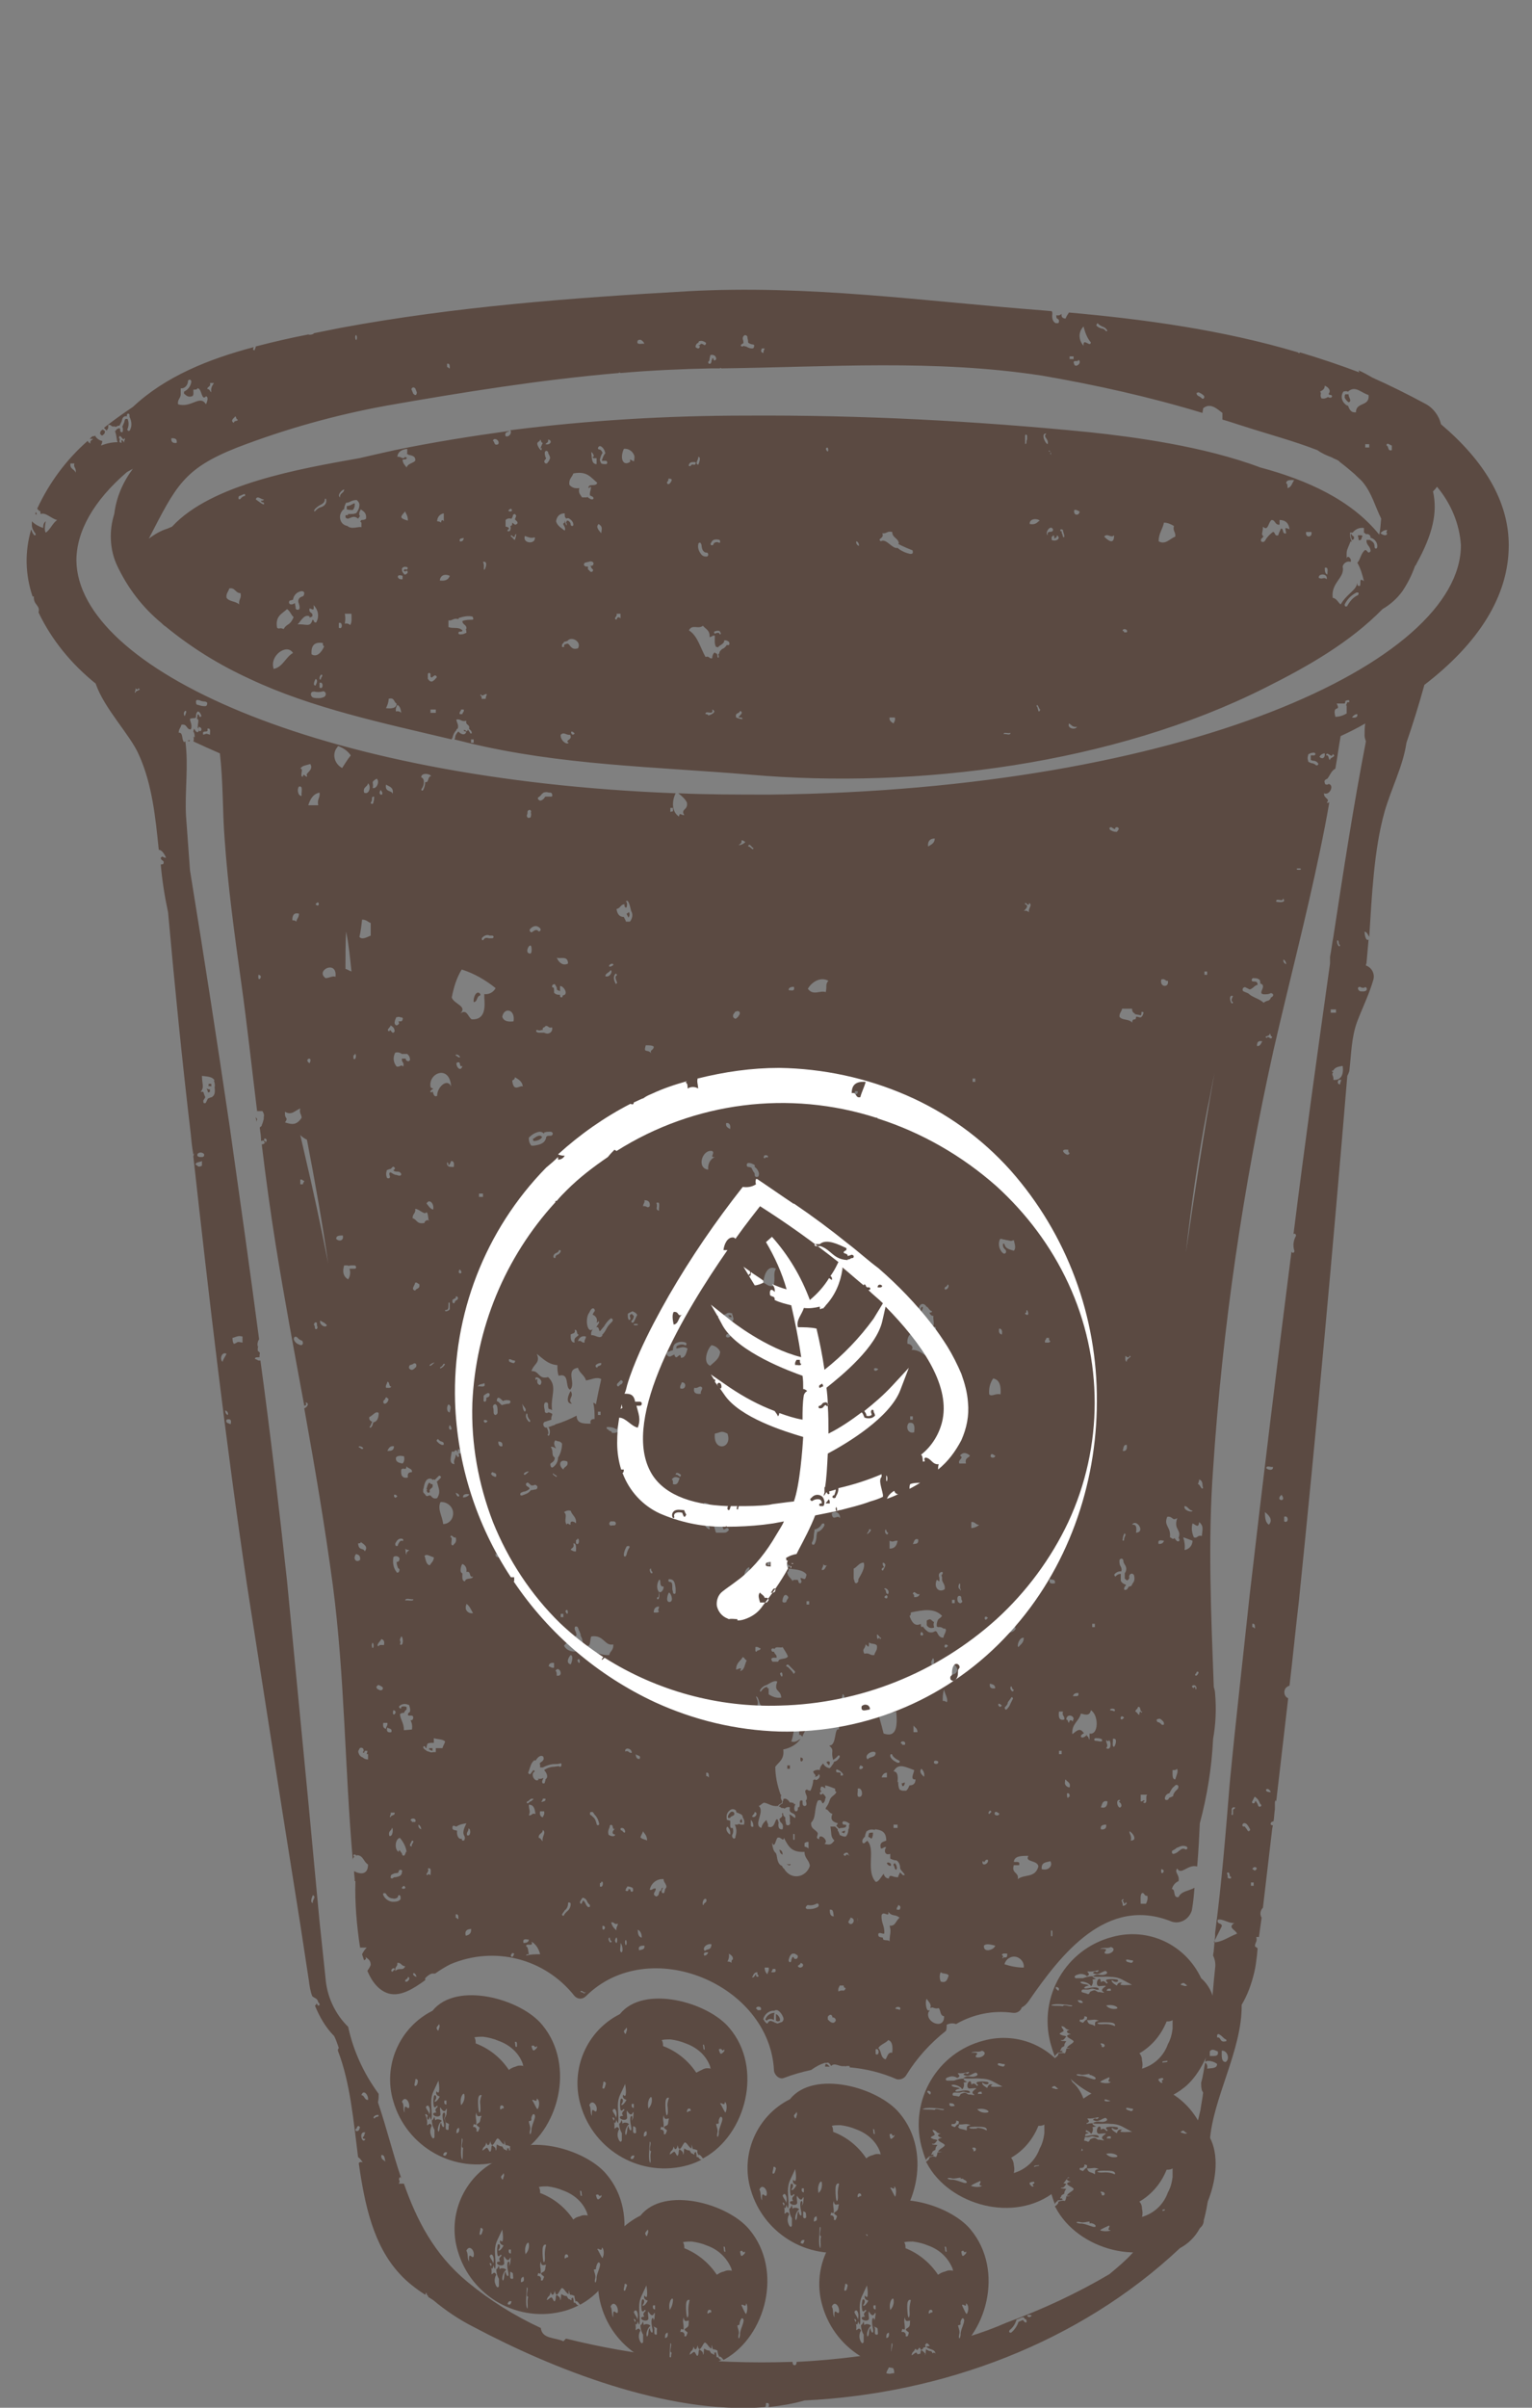
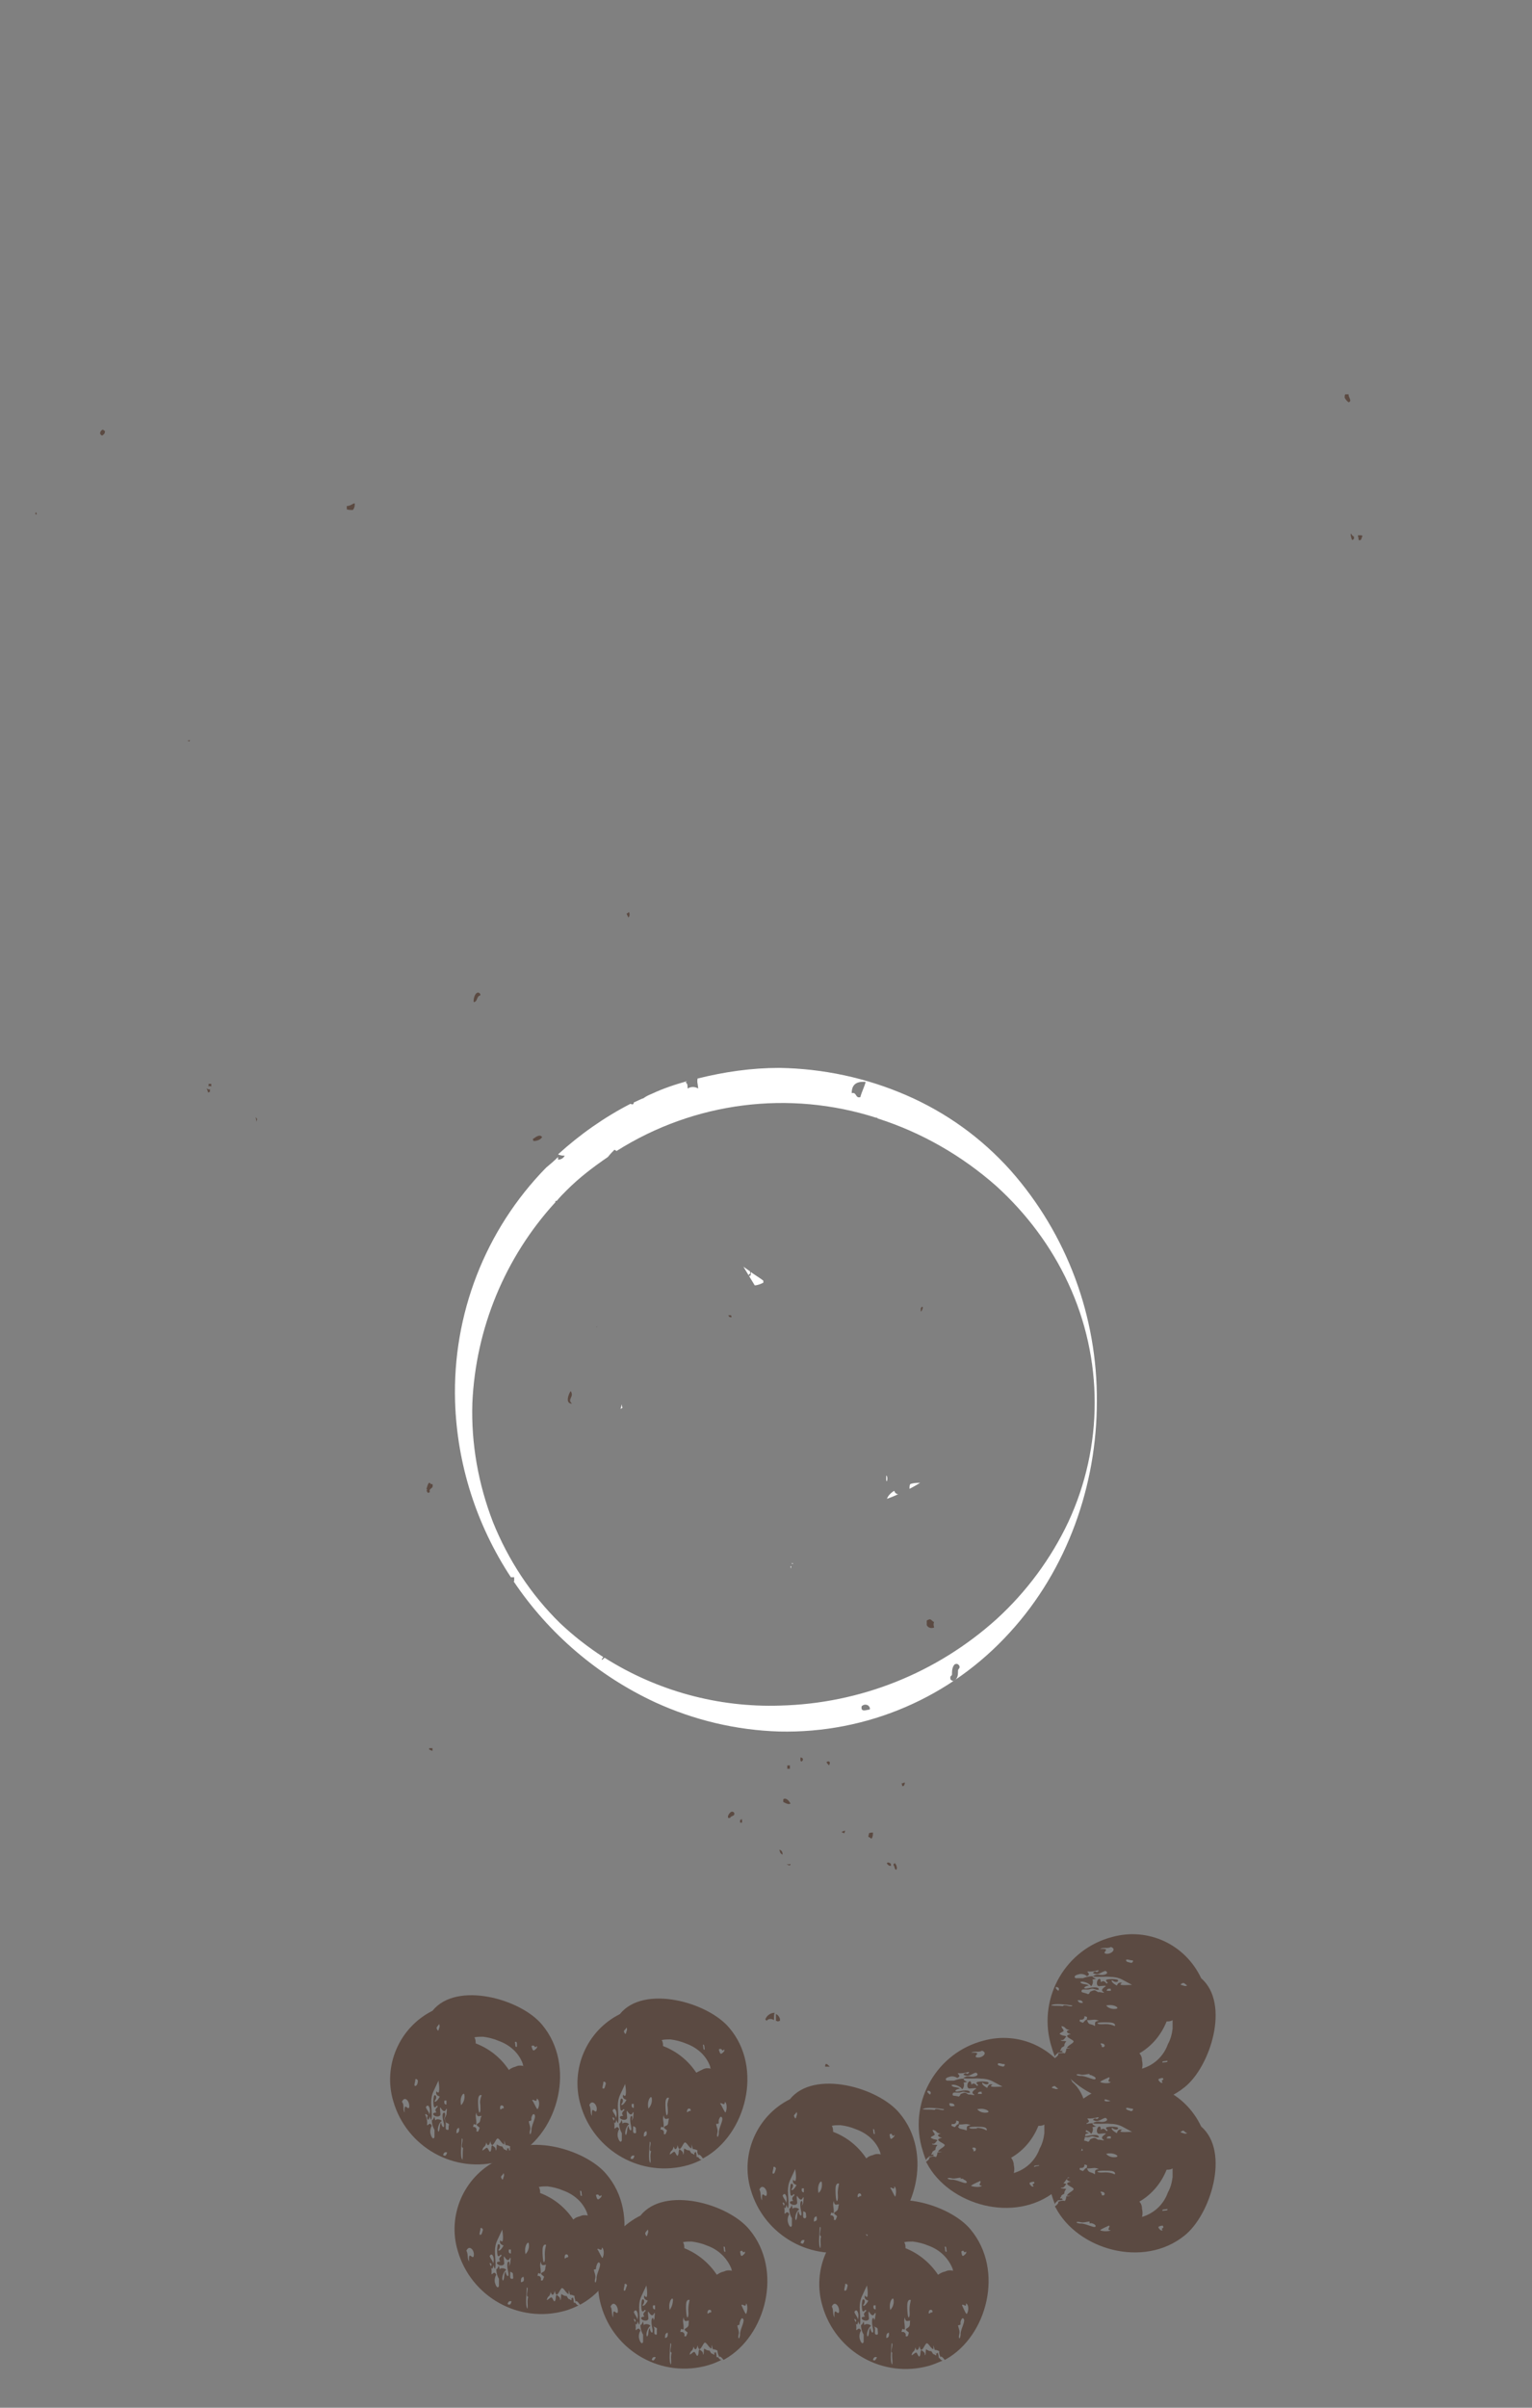
<svg xmlns="http://www.w3.org/2000/svg" id="Layer_1" viewBox="0 0 230.6 362.1">
  <rect x="0" y="0" width="230.6" height="362.1" fill="#808080" stroke="none" />
  <style>.st0{fill:#5b4a42}.st1{fill:#fff}</style>
  <title>milktea</title>
  <g id="Layer_2">
    <g id="Layer_1-2">
      <path class="st0" d="M140 324.4h-.2c.3.1-.1.5-.4.7 0 .1.1.2.1.2 3.3 6.3 13.2 9.2 19.4 4.2 3.9-3.1 6.9-12.6 2.5-16.4-2.4-5.1-8-7.7-13.4-6.2-6.9 1.8-11.1 8.9-9.3 15.9.2.7.4 1.4.7 2.1 0-.2.2-.4.4-.5v-.1s.6 0 .8-.1c-.2-.1-.2-.2 0-.4-.1.1-.2.1-.1.2-.5.1-.3-.1-.2-.2.1-.3 0-.2.5-.5 0-.3.1-.5.3-.7-.2-.1-.9 0-.8-.2.5.1.6-.4.8-.5-.1-.2-.5-.1-.8-.3-.6-.2.4-.4.4-.6s-.4-.5-.3-.7c.8.2.3.4 1.2.6-.7.1-.4.5.2.6-1.5.3.4.8.4 1.1s-.9.6-1 1h.6c-.1 0-.4.1-.7.1 0 .3-.1.5-.2.7-.5-.2-.8 0-.9 0zm7-15c-.6-.2 1-.8-.8-.7.4-.3 1.2 0 1.6-.3 1 .3 0 1.2-.8 1zm.8 5.5h-.6c0-.2.1-.4.6-.3-.1.1 0 .2 0 .3zm11.5-.8c-.2.1-.4.1-.6 0-.5-.1-.5-.2 0-.4.3.1.3.3.6.4zm-9.1-3.7c0-.3.8.1 1 0 .1.2 0 .3-.2.4-.5-.1-.9-.2-.8-.4zm-10.6 4.1l.1-.1c.4.1.5.3.3.6-.3-.2-.5-.4-.4-.5zm3.8.4c0-.3.5-.2.9-.2s.5-.2.9-.1.5.2.8.1c0-.5-1.2-.3-1.6-.2-.9.2-.7-.3.1-.4-.4-.3-1-.1-1.3-.5.4-.3 1.6.3 1.6.6.3-.1.4-.9.2-1 .2 0 .4-.1.6-.1-.2-.1-.7-.3-.5-.5-.5 0-1 .1-1.5.3h-1.1c-.4-.3.1-.5.5-.6.4-.1.8 0 1.1.2.9-.4-.6-.8.5-.7.4 0 .8-.1 1.2-.2.2.1-.1.2-.2.3-.2-.2-.4-.1-.6.1.8.5 1.3-.2 1.9-.3.6.3 0 .7-.8.6-.4-.1-.8 0-1.1.2.3.2 2 0 2.6.1.6 0 1.2.1 1.8.4l1.5.8c-.6 0-2.4.2-1.5-.3-.6-.2-.7.3-.8.5-.2-.1-1-.6-.7-.8.7.6 1.2 0 .7-.1s-1-.1-1.5 0c-.4.3.4.4 0 .6-.2-.1-.4-.6-.9-.2 0 0 0-.5-.2-.5-.4 0-.6 1-.1 1.1.2 0 1.5-.2.9.1-.3.2-.6.5-.3.7.6.4-.5 0-.7.1-.4-.2-.4-.4-.9-.2-.6.2-.2.3-.6.5-.6-.2-1 0-.9-.4zm-.5 1.4c.6 0 .7.1.8.4-.8.2-.8-.1-.8-.4zm-4 .9c.4-.4 2.6-.1 3.2 0 0 .4-1.3-.3-1.4.1-.8-.1-1.2 0-2-.1h.2zm8.2 0c.5-.1.9-.1 1.4.1.2.1.5.3.1.4-.6.1-1.2-.1-1.5-.5zm-.9 11.5c.1-.2 1.4-.7 1.3-.7.4.1-.5.7.3.7-.2.3-1.3.2-1.7 0h.1zm9.4.1c-.2.1-.3 0-.4-.1-.4-.4-.3-.5.4-.6.4.4-.5.2 0 .7zm-10.5-1c.3.1.6.4.3.5s-1.6-.6-2.2-.5c-.9-.1-.6-.4.1-.2.4.1.9-.1 1.3-.1 0 .4 0 0 .4.2l.1.1zm10.6-1.9c-.2-.3.4-.2.7-.3.1.2-.5.1-.7.3zm-11.3-6.2c-.2-.6-.5.1-.7.2-.5-.2-.6-.2-.4-.5.2.1.5 0 .6-.2 0-.1.1-.2 0-.3.4.1.5.1.4.4s0 .2.2.2c.8 0 .9-.2 1.6.1-.8.1-.5.4-.6.8-.7-.3-1.1-.1-1.3-.6l.2-.1zm2.7.4c-.3 0-1 .1-1.2-.1s1.8-.2 2.2-.1.5.3.4.5c-.5-.3-1-.4-1.5-.4l.1.1zm-.6 3.4c.2-.1-.3-.5-.1-.5.8-.2.5.7.1.5zm5.7 1c1.9-1.1 3.3-2.8 4.1-4.8.3 0 .6 0 .9-.2v1.3c-.1.8-.3 1.6-.7 2.3-.6 1.7-1.9 3-3.6 3.6l-.3.1c.1-.4.1-.8 0-1.2 0-.4-.2-.9-.5-1.2l.1.1z" />
      <path class="st0" d="M159.4 308.8h-.2c.3.1-.1.5-.4.7 0 .1.1.2.1.2 3.3 6.3 13.2 9.2 19.4 4.2 3.9-3.1 6.9-12.6 2.5-16.4-2.4-5.1-8-7.7-13.4-6.2-6.9 1.8-11.1 8.9-9.3 15.9.2.7.4 1.4.7 2.1 0-.2.2-.4.4-.5v-.1s.6 0 .8-.1c-.2-.1-.2-.2 0-.4-.1.1-.2.1-.1.2-.5.1-.3-.1-.2-.2.1-.3 0-.2.5-.5 0-.3.1-.5.3-.7-.2-.1-.9 0-.8-.2.5.1.6-.4.8-.5-.1-.2-.5-.1-.8-.3-.6-.2.4-.4.4-.6s-.4-.5-.3-.7c.8.2.3.4 1.2.6-.7.1-.4.5.2.6-1.5.3.4.8.4 1.1s-.9.6-1 1h.6c-.1 0-.4.1-.7.1 0 .3-.1.5-.2.7-.4-.1-.8 0-.9 0zm7-15c-.6-.2 1-.8-.8-.7.4-.3 1.2 0 1.6-.3 1 .3 0 1.2-.8 1zm.8 5.6h-.6c0-.2.1-.4.6-.3v.3zm11.5-.8c-.2.1-.4.1-.6 0-.5-.1-.5-.2 0-.4.3.1.3.2.6.4zm-9.2-3.8c0-.3.8.1 1 0 .1.2 0 .3-.2.4-.3-.1-.8-.1-.8-.4zm-10.6 4.1l.1-.1c.4.1.5.3.3.6-.2-.2-.4-.3-.4-.5zm3.9.5c0-.3.5-.2.9-.2s.5-.2.9-.1.5.2.8.1c0-.5-1.2-.3-1.6-.2-.9.2-.7-.3.1-.4-.4-.3-1-.1-1.3-.5.4-.3 1.6.3 1.6.6.3-.1.4-.9.2-1 .2 0 .4-.1.6-.1-.2-.1-.7-.3-.5-.4-.5 0-1 .1-1.5.3h-1.1c-.4-.3.1-.5.5-.6.4-.1.9 0 1.2.3.9-.4-.6-.8.5-.7.4 0 .8-.1 1.2-.2.2.1-.1.2-.2.3-.2-.2-.4-.1-.6.1.8.5 1.3-.2 1.9-.3.6.3 0 .7-.8.6-.4-.1-.8 0-1.1.2.3.2 2 0 2.6.1.6 0 1.2.1 1.8.4l1.5.8c-.6 0-2.4.2-1.5-.3-.6-.2-.7.3-.8.4-.2-.1-1-.6-.7-.8.7.6 1.2 0 .7-.1s-1-.1-1.5 0c-.4.3.4.4 0 .6-.2-.1-.4-.6-.9-.2 0 0 0-.5-.2-.5-.4 0-.6 1-.1 1.1.2 0 1.5-.2.9.1-.3.2-.6.5-.3.7.6.4-.5 0-.7.1-.4-.2-.4-.4-.9-.2-.6.2-.2.3-.6.5-.7-.3-1.1-.2-1-.5zm-.6 1.4c.6 0 .7.1.8.4-.6.1-.7-.2-.8-.4zm-4 .8c.4-.4 2.6-.1 3.2 0 0 .4-1.3-.3-1.4.1-.7-.1-1.1 0-1.8-.1zm8.3 0c.5-.1.9-.1 1.4.1.2.1.5.3.1.4-.6.1-1.2-.1-1.5-.5zm-.9 11.5c.1-.2 1.4-.7 1.3-.7.4.1-.5.7.3.7-.2.3-1.3.2-1.6 0zm9.4.1c-.2.1-.3 0-.4-.1-.4-.4-.3-.5.4-.6.4.4-.4.2 0 .7zm-10.5-1c.3.1.6.4.3.5s-1.6-.6-2.2-.5c-.9-.1-.6-.4.1-.2.4.1.9-.1 1.3-.1 0 .3 0 0 .5.3zm10.5-2c-.2-.3.4-.2.7-.3.2.3-.4.2-.7.3zm-11.3-6.2c-.2-.6-.5.1-.7.2-.5-.2-.6-.2-.4-.5.2.1.5 0 .6-.2 0-.1.1-.2 0-.3.4.1.5.1.4.4s0 .2.2.2c.8 0 .9-.2 1.6.1-.8.1-.5.4-.6.8-.5-.4-.9-.1-1.1-.7zm2.7.4c-.3 0-1 .1-1.2-.1s1.8-.2 2.2-.1.5.3.4.5c-.4-.2-.9-.3-1.4-.3zm-.6 3.4c.2-.1-.3-.5-.1-.5.9 0 .6.8.1.5zm5.7 1c1.9-1.1 3.3-2.8 4.1-4.8.3 0 .6 0 .9-.2v1.3c-.1.8-.3 1.6-.7 2.3-.6 1.7-1.9 3-3.6 3.6l-.3.1c.1-.4.1-.8 0-1.2 0-.4-.1-.8-.4-1.1z" />
      <path class="st0" d="M159.4 331.1h-.2c.3.1-.1.5-.4.7 0 .1.1.2.1.2 3.3 6.3 13.2 9.2 19.4 4.2 3.9-3.1 6.9-12.6 2.5-16.4-2.4-5.1-8-7.7-13.4-6.2-7 1.8-11.1 8.9-9.3 15.8.2.7.4 1.4.7 2.1 0-.2.2-.4.4-.5v-.1s.6 0 .8-.1c-.2-.1-.2-.2 0-.4-.1.1-.2.1-.1.2-.5.1-.3-.1-.2-.2.1-.3 0-.2.5-.5 0-.3.1-.5.3-.7-.2-.1-.9 0-.8-.2.5.1.6-.4.8-.5-.1-.2-.5-.1-.8-.3-.6-.2.4-.4.4-.6s-.4-.5-.3-.7c.8.2.3.4 1.2.6-.7.1-.4.5.2.6-1.5.3.4.8.4 1.1s-.9.6-1 1h.6c-.1 0-.4.1-.7.1 0 .3-.1.5-.2.7-.4-.1-.8 0-.9.1zm7-15.1c-.6-.2 1-.8-.8-.7.4-.3 1.2 0 1.6-.3 1 .4 0 1.2-.8 1zm.8 5.6h-.6c0-.2.1-.4.6-.3v.3zm11.5-.8c-.2.1-.4.1-.6 0-.5-.1-.5-.2 0-.4.3.2.3.3.6.4zm-9.2-3.7c0-.3.8.1 1 0 .1.2 0 .3-.2.4-.3-.1-.8-.2-.8-.4zm-10.6 4.1l.1-.1c.4.1.5.3.3.6-.2-.2-.4-.4-.4-.5zm3.9.4c0-.3.5-.2.9-.2s.5-.2.9-.1.5.2.8.1c0-.5-1.2-.3-1.6-.2-.9.2-.7-.3.1-.4-.4-.3-1-.1-1.3-.5.4-.3 1.6.3 1.6.6.3-.1.4-.9.2-1 .2 0 .4-.1.6-.1-.2-.1-.7-.3-.5-.5-.5 0-1 .1-1.5.3h-1.1c-.4-.3.1-.5.5-.6.4-.1.9 0 1.2.3.9-.4-.6-.8.5-.7.4 0 .8-.1 1.2-.2.2.1-.1.2-.2.3-.2-.2-.4-.1-.6.1.8.5 1.3-.2 1.9-.3.6.3 0 .7-.8.6-.4-.1-.8 0-1.1.2.3.2 2 0 2.6.1.6 0 1.2.1 1.8.4l1.5.8c-.6 0-2.4.2-1.5-.3-.6-.2-.7.3-.8.5-.2-.1-1-.6-.7-.8.7.6 1.2 0 .7-.1s-1-.1-1.5 0c-.4.3.4.4 0 .6-.2-.1-.4-.6-.9-.2 0 0 0-.5-.2-.5-.4 0-.6 1-.1 1.1.2 0 1.5-.2.9.1-.3.2-.6.5-.3.7.6.4-.5 0-.7.1-.4-.2-.4-.4-.9-.2-.6.2-.2.3-.6.5-.7-.3-1.1-.1-1-.5zm-.6 1.4c.6 0 .7.1.8.4-.6.2-.7-.2-.8-.4zm-4 .9c.4-.4 2.6-.1 3.2 0 0 .4-1.3-.3-1.4.1-.7-.2-1.1 0-1.8-.1zm8.3 0c.5-.1.9-.1 1.4.1.2.1.5.3.1.4-.6.1-1.2-.1-1.5-.5zm-.9 11.5c.1-.2 1.4-.7 1.3-.7.4.1-.5.7.3.7-.2.2-1.3.2-1.6 0zm9.4 0c-.2.1-.3 0-.4-.1-.4-.4-.3-.5.4-.6.4.5-.4.3 0 .7zm-10.5-1c.3.1.6.4.3.5s-1.6-.6-2.2-.5c-.9-.1-.6-.4.1-.2.4.1.9-.1 1.3-.1 0 .5 0 .1.5.3zm10.5-1.9c-.2-.3.4-.2.7-.3.2.3-.4.2-.7.3zm-11.3-6.2c-.2-.6-.5.1-.7.2-.5-.2-.6-.2-.4-.5.2.1.5 0 .6-.2 0-.1.1-.2 0-.3.4.1.5.1.4.4s0 .2.2.2c.8 0 .9-.2 1.6.1-.8.1-.5.4-.6.8-.5-.4-.9-.2-1.1-.7zm2.7.4c-.3 0-1 .1-1.2-.1s1.8-.2 2.2-.1.5.3.4.5c-.4-.2-.9-.3-1.4-.3zm-.6 3.4c.2-.1-.3-.5-.1-.5.9 0 .6.8.1.5zm5.7 1c1.9-1.1 3.3-2.8 4.1-4.8.3 0 .6 0 .9-.2v1.3c-.1.8-.3 1.6-.7 2.3-.6 1.7-1.9 3-3.6 3.6l-.3.1c.1-.4.1-.8 0-1.2 0-.4-.1-.8-.4-1.1zm-66.4-7.1v.2c.1-.4.5.1.7.4l.2-.1c6.3-3.5 8.9-13.5 3.8-19.5-3.2-3.9-12.9-6.6-16.5-2.1-5 2.5-7.5 8.3-5.9 13.7 2 6.9 9.2 11 16.2 9 .7-.2 1.4-.5 2-.8-.2 0-.4-.2-.5-.4h-.2c-.1 0 0-.6-.2-.8-.1.2-.2.2-.4 0 .1.1.1.2.2.1.1.5-.1.3-.2.2-.3-.1-.2 0-.5-.5-.3 0-.5-.1-.8-.3-.1.2 0 .9-.2.9.1-.5-.4-.6-.5-.8-.2.2-.1.5-.2.8-.2.6-.4-.4-.6-.4s-.5.4-.7.4c.2-.8.4-.3.6-1.2.2.7.5.4.6-.2.3 1.5.8-.4 1.1-.4s.6.8 1 .9v-.6s.1.4.2.7c.3 0 .5.1.7.2-.1.2 0 .5.1.6zm-15.3-6.6c-.2.6-.8-1-.7.8-.3-.4-.1-1.2-.4-1.6.4-1 1.3 0 1.1.8zm5.6-1v.6c-.2 0-.4-.1-.3-.6h.3zm-1.1-11.5c.1.2.1.4 0 .6-.1.5-.2.5-.4 0 .1-.3.3-.3.4-.6zm-3.5 9.2c-.3 0 .1-.8 0-1 .2-.1.3 0 .4.2-.1.4-.2.9-.4.8zm4.3 10.6l-.2-.1c.1-.4.3-.5.6-.4-.1.4-.2.5-.4.5zm.4-3.9c-.3 0-.2-.5-.2-.9s-.2-.5-.2-.9.2-.5 0-.8c-.4 0-.2 1.2-.1 1.6.2.9-.3.7-.4-.1-.3.4-.1 1-.4 1.4-.3-.4.2-1.6.5-1.6-.1-.3-.9-.4-1-.1 0-.2-.1-.4-.1-.6-.1.2-.3.7-.4.5 0 .5.1 1 .4 1.5v1.1c-.2.5-.5-.1-.6-.5-.1-.4 0-.9.2-1.2-.4-.9-.8.6-.7-.5 0-.4-.1-.8-.3-1.2.1-.2.3.1.3.2-.2.2-.1.5.1.6.5-.9-.2-1.3-.4-1.9.3-.6.7 0 .6.8-.1.4 0 .8.2 1.1.2-.3 0-2 0-2.6 0-.6.1-1.2.4-1.8l.7-1.5c.1.6.3 2.4-.3 1.6-.2.6.3.7.5.8-.1.2-.6 1-.8.7.6-.7 0-1.2-.1-.7s-.1 1 0 1.5c.3.4.4-.4.6 0-.1.2-.6.4-.2.9 0 0-.5 0-.5.2 0 .4 1 .6 1.1.1 0-.2-.2-1.5.1-.9.2.3.5.6.7.2.3-.6.1.5.1.7-.2.5-.3.4-.2.9.2.6.3.2.6.6 0 .5.2.9-.2.8zm1.4.5c0-.6.1-.7.4-.8.2.7-.2.8-.4.8zm1 4c-.4-.4-.1-2.6-.1-3.2.4 0-.3 1.4.2 1.4-.2.8 0 1.2-.1 1.8zm-.3-8.2c-.1-.5-.1-.9.1-1.4.1-.2.3-.5.4-.2.1.6-.1 1.2-.5 1.6zm11.6.6c-.2-.1-.7-1.4-.8-1.3.1-.4.7.5.7-.3.4.2.3 1.3.1 1.6zm-.2-9.5c.1.2 0 .3-.1.4-.4.4-.5.4-.7-.4.6-.3.4.5.8 0zm-.8 10.6c.1-.3.3-.7.5-.3s-.6 1.7-.5 2.3c-.1.9-.4.6-.2-.1.1-.5-.2-.9-.2-1.3.6 0 .3-.1.4-.6zm-2.1-10.6c-.3.2-.2-.4-.3-.7.3-.1.2.5.3.8v-.1zm-5.9 11.5c-.6.3.1.5.2.7-.2.5-.2.7-.5.5.1-.2 0-.5-.2-.6-.1 0-.2-.1-.3 0 .1-.5.1-.5.3-.4s.2 0 .2-.2c0-.8-.2-.9 0-1.6.1.8.4.5.8.5-.2.6 0 1-.5 1.1zm.3-2.8c0 .3.1 1-.1 1.2s-.3-1.8-.2-2.2.3-.5.5-.4c-.2.5-.3 1-.2 1.4zm3.4.6c-.1-.2-.5.3-.5.1 0-.8.8-.5.5-.1zm.9-5.8c-1.2-1.8-2.9-3.2-5-4 0-.3 0-.6-.2-.9.4-.1.9-.1 1.3-.1.8.1 1.6.3 2.3.6 1.7.6 3.1 1.8 3.7 3.5 0 .1 0 .2.1.3-.4-.1-.8-.1-1.2.1l-1 .5zm3.4 42.6v.2c.1-.3.5.1.7.4l.2-.1c6.2-3.5 8.8-13.4 3.7-19.5-3.2-3.9-12.8-6.6-16.4-2.1-5 2.5-7.5 8.2-5.9 13.6 2 6.9 9.2 10.9 16.1 8.9.7-.2 1.4-.5 2-.8-.2 0-.4-.2-.5-.4h-.2c-.1 0 0-.6-.2-.8-.1.2-.2.2-.4 0 .1.1.1.2.2.1.1.5-.1.3-.2.2-.3-.1-.2 0-.5-.5-.3 0-.5-.1-.8-.3-.1.2 0 .9-.2.9.1-.5-.4-.6-.5-.8-.2.2-.1.5-.2.8-.2.6-.4-.4-.6-.4s-.5.4-.7.4c.2-.8.4-.3.6-1.2.2.7.5.4.6-.2.3 1.5.8-.4 1.1-.4s.6.8 1 .9v-.6s.1.4.2.7c.3 0 .5.1.7.2 0 .3.1.6.2.8zM93 347.7c-.2.6-.8-1-.7.8-.3-.4-.1-1.2-.4-1.6.4-1 1.2-.1 1.1.8zm5.6-1v.6c-.2 0-.4-.1-.3-.6h.3zm-1.1-11.4c.1.2.1.4 0 .6-.1.5-.2.5-.4 0 .1-.3.2-.3.4-.6zm-3.5 9.2c-.3 0 .1-.8 0-1 .2-.1.3 0 .4.2-.2.3-.2.8-.4.8zm4.3 10.5l-.2-.1c.1-.4.3-.5.6-.4-.1.3-.3.5-.4.5zm.4-3.9c-.3 0-.2-.5-.2-.8s-.2-.5-.2-.9.2-.5 0-.8c-.4 0-.2 1.2-.1 1.6.2.9-.3.7-.4-.1-.3.4-.1 1-.4 1.3-.3-.4.2-1.5.5-1.6-.1-.3-.9-.4-1-.1 0-.2-.1-.4-.1-.6-.1.2-.3.7-.4.5 0 .5.1 1 .4 1.5v1.1c-.2.5-.5-.1-.6-.5-.1-.4 0-.9.2-1.2-.4-.9-.8.6-.7-.5 0-.4-.1-.8-.3-1.2.1-.2.2.1.3.2-.2.2-.1.5.1.6.5-.8-.2-1.3-.4-1.9.3-.6.7 0 .6.8-.1.4 0 .8.2 1.1.2-.3 0-2 0-2.6 0-.6.1-1.2.4-1.8l.7-1.5c.1.6.3 2.4-.3 1.5-.2.6.3.7.5.8-.1.2-.6 1-.8.7.6-.7 0-1.2-.1-.7s-.1 1 0 1.5c.3.4.4-.4.6 0-.1.2-.6.4-.2.9 0 0-.5 0-.5.2 0 .4 1 .6 1.1.1 0-.2-.2-1.5.1-.9.2.3.5.6.7.2.3-.6.1.5.1.7-.2.5-.3.4-.2.9.2.6.3.2.6.6-.1.5.1 1-.2.9zm1.4.5c0-.6.1-.7.4-.8.1.7-.2.8-.4.8zm.9 4c-.4-.4-.1-2.6-.1-3.2.4 0-.3 1.4.2 1.4-.2.8 0 1.1-.1 1.8zm-.2-8.2c-.1-.5-.1-.9.1-1.4.1-.2.3-.5.4-.2 0 .6-.2 1.2-.5 1.6zm11.5.6c-.2-.1-.7-1.4-.7-1.3.1-.4.7.5.7-.3.3.2.2 1.3 0 1.6zm-.2-9.4c.1.2 0 .3-.1.4-.4.4-.5.4-.6-.4.5-.4.3.4.7 0zm-.7 10.5c.1-.3.3-.7.5-.3s-.6 1.7-.5 2.3c-.1.9-.4.6-.2-.1.1-.5-.2-.8-.2-1.3.5-.1.2-.1.4-.6zm-2.2-10.5c-.3.2-.2-.4-.3-.7.3-.2.2.4.3.7zm-5.9 11.5c-.6.3.1.5.2.7-.2.5-.2.7-.5.5.1-.2 0-.5-.3-.6h-.3c.1-.5.1-.5.3-.4s.2 0 .2-.2c0-.8-.2-.9 0-1.6.1.8.4.5.8.5-.1.5.1.8-.4 1.1zm.3-2.8c0 .3.1 1-.1 1.2s-.3-1.8-.2-2.2.3-.5.5-.4c-.1.5-.2.9-.2 1.4zm3.4.5c-.1-.2-.5.3-.5.1-.1-.8.8-.6.5-.1zm.9-5.7c-1.2-1.8-2.9-3.2-4.9-4 0-.3 0-.6-.2-.9.4-.1.9-.1 1.3-.1.8.1 1.6.3 2.3.6 1.7.6 3 1.8 3.7 3.5 0 .1 0 .2.1.3-.4-.1-.8-.1-1.2.1-.5.1-.8.3-1.1.5z" />
      <path class="st0" d="M86.6 346v.2c.1-.4.5.1.7.4l.2-.1c6.3-3.5 8.9-13.5 3.8-19.5-3.2-3.9-12.9-6.6-16.5-2.1-5 2.5-7.5 8.3-5.9 13.6 2 6.9 9.2 11 16.2 9 .7-.2 1.4-.5 2-.8-.2 0-.4-.2-.5-.4h-.2c-.1 0 0-.6-.2-.8-.1.2-.2.2-.4 0 .1.1.1.2.2.1.1.5-.1.3-.2.2-.3-.1-.2 0-.5-.5-.3 0-.5-.1-.8-.3-.1.2 0 .9-.2.9.1-.5-.4-.6-.5-.8-.2.2-.1.5-.2.8-.2.6-.4-.4-.6-.4s-.5.4-.7.4c.2-.8.4-.3.6-1.2.2.7.5.4.6-.2.3 1.5.8-.4 1.1-.4s.6.8 1 .9v-.6s.1.4.2.7c.3 0 .5.1.7.2-.1.2.1.5.1.7zm-15.3-6.7c-.2.6-.8-1-.7.8-.3-.4-.1-1.2-.4-1.6.4-1 1.3-.1 1.1.8zm5.6-1v.6c-.2 0-.4-.1-.3-.6h.3zm-1.1-11.5c.1.2.1.4 0 .6-.1.5-.2.5-.4 0 .1-.3.3-.3.4-.6zm-3.5 9.3c-.3 0 .1-.8 0-1 .2-.1.3 0 .4.2-.1.4-.2.8-.4.8zm4.3 10.5l-.2-.1c.1-.4.3-.5.6-.4-.1.4-.2.5-.4.5zm.4-3.9c-.3 0-.2-.5-.2-.9s-.2-.5-.2-.9.2-.5 0-.8c-.4 0-.2 1.2-.1 1.6.2.9-.3.7-.4-.1-.3.4-.1 1-.4 1.4-.3-.4.2-1.6.5-1.6-.1-.3-.9-.4-1-.1 0-.2-.1-.4-.1-.6-.1.2-.3.7-.4.5 0 .5.1 1 .4 1.5v1.1c-.2.5-.5-.1-.6-.5-.1-.4 0-.9.2-1.2-.4-.9-.8.6-.7-.5 0-.4-.1-.8-.3-1.2.1-.2.3.1.3.2-.2.2-.1.5.1.6.5-.9-.2-1.3-.4-1.9.3-.6.7 0 .6.8-.1.4 0 .8.2 1.1.2-.3 0-2 0-2.6 0-.6.1-1.2.4-1.8l.7-1.5c.1.6.3 2.4-.3 1.6-.2.6.3.7.5.8-.1.2-.6 1-.8.7.6-.7 0-1.2-.1-.7s-.1 1 0 1.5c.3.4.4-.4.6 0-.1.2-.6.4-.2.9 0 0-.5 0-.5.2 0 .4 1 .6 1.1.1 0-.2-.2-1.5.1-.9.2.3.5.6.7.2.3-.6.1.5.1.7-.2.5-.3.4-.2.9.2.6.3.2.6.6 0 .5.2.9-.2.8zm1.4.5c0-.6.1-.7.4-.8.2.7-.1.8-.4.8zm1 4c-.4-.4-.1-2.6-.1-3.2.4 0-.3 1.4.2 1.4-.2.8 0 1.2-.1 1.8zm-.3-8.2c-.1-.5-.1-.9.1-1.4.1-.2.3-.5.4-.2.1.6-.1 1.2-.5 1.6zm11.6.6c-.2-.1-.7-1.4-.8-1.3.1-.4.7.5.7-.3.4.2.3 1.3.1 1.6zm-.2-9.5c.1.2 0 .3-.1.4-.4.4-.5.4-.7-.4.6-.3.4.5.8 0zm-.7 10.6c.1-.3.3-.7.5-.3s-.6 1.7-.5 2.3c-.1.9-.4.6-.2-.1.1-.5-.2-.9-.2-1.3.5 0 .2-.1.4-.6zm-2.2-10.5c-.3.2-.2-.4-.3-.7.3-.2.2.4.3.7zm-5.9 11.5c-.6.3.1.5.2.7-.2.5-.2.7-.5.5.1-.2 0-.5-.2-.6-.1 0-.2-.1-.3 0 .1-.5.1-.5.3-.4s.2 0 .2-.2c0-.8-.2-.9 0-1.6.1.8.4.5.8.5-.2.5 0 .9-.5 1.1zm.3-2.7c0 .3.1 1-.1 1.2s-.3-1.8-.2-2.2.3-.5.5-.4c-.1.4-.2.9-.2 1.4zm3.5.5c-.1-.2-.5.3-.5.1-.1-.9.7-.6.5-.1zm.8-5.7c-1.2-1.8-2.9-3.2-5-4 0-.3 0-.6-.2-.9.4-.1.9-.1 1.3-.1.8.1 1.6.3 2.3.6 1.7.6 3.1 1.8 3.7 3.5 0 .1 0 .2.1.3-.4-.1-.8-.1-1.2.1-.4.1-.7.2-1 .5zm55.2 20.5v.2c.1-.3.5.1.7.4l.2-.1c6.2-3.5 8.8-13.4 3.7-19.5-3.2-3.9-12.8-6.6-16.4-2.1-5 2.5-7.5 8.2-5.9 13.6 2 6.9 9.1 10.9 16 9 .7-.2 1.4-.5 2.1-.8-.2 0-.4-.2-.5-.4h-.1s0-.6-.2-.8c-.1.2-.2.2-.4 0 .1.1.1.2.2.1.1.5-.1.3-.2.2-.3-.1-.2 0-.5-.5-.3 0-.5-.1-.8-.3-.1.2 0 .9-.2.9.1-.5-.4-.6-.5-.8-.2.2-.1.5-.2.8-.2.6-.4-.4-.6-.4s-.5.4-.7.4c.2-.8.4-.3.6-1.2.1.7.5.4.6-.2.3 1.5.8-.4 1.1-.4s.6.8 1 .9v-.6s.1.4.2.7c.3 0 .5.1.7.2-.1.2 0 .5.1.7zm-15.2-6.6c-.2.6-.8-1-.7.8-.3-.4-.1-1.2-.4-1.6.4-1 1.2-.1 1.1.8zm5.5-1v.6c-.2 0-.4-.1-.3-.6h.3zm-1.1-11.4c.1.2.1.4 0 .6-.1.5-.2.5-.4 0 .2-.3.3-.3.4-.6zm-3.5 9.2c-.3 0 .1-.8 0-1 .2-.1.3 0 .4.2-.1.3-.1.8-.4.8zm4.4 10.5l-.2-.1c.1-.4.3-.5.6-.4-.1.3-.3.5-.4.5zm.3-3.9c-.3 0-.2-.5-.2-.8s-.2-.5-.2-.9.2-.5 0-.8c-.4 0-.2 1.2-.1 1.6.2.9-.3.7-.4-.1-.3.4-.1 1-.4 1.3-.3-.4.2-1.5.5-1.6-.1-.3-.9-.4-1-.1 0-.2-.1-.4-.1-.6-.1.2-.3.7-.4.5 0 .5.1 1 .4 1.5v1.1c-.2.5-.5-.1-.6-.5-.1-.4 0-.9.2-1.2-.4-.9-.8.6-.7-.5 0-.4-.1-.8-.3-1.2.1-.2.2.1.3.2-.2.2-.1.5.1.6.5-.8-.2-1.3-.4-1.9.3-.6.7 0 .6.8-.1.4 0 .8.2 1.1.2-.3 0-2 0-2.6 0-.6.1-1.2.4-1.8l.7-1.5c.1.6.3 2.4-.3 1.5-.2.6.3.7.5.8-.1.2-.6 1-.8.7.6-.7 0-1.2-.1-.7s-.1 1 0 1.5c.3.4.4-.4.6 0-.1.2-.6.4-.2.9 0 0-.5 0-.5.2 0 .4 1 .6 1.1.1 0-.2-.2-1.5.1-.9.2.3.5.6.7.2.4-.6.1.5.1.7-.2.5-.3.4-.2.9.2.6.3.2.6.6 0 .5.2 1-.2.9zm1.5.5c0-.6.1-.7.4-.8.1.7-.2.8-.4.8zm.9 4c-.4-.4-.1-2.6-.1-3.2.4 0-.3 1.4.1 1.4-.1.8.1 1.1 0 1.8zm-.3-8.2c-.1-.5-.1-.9.1-1.4.1-.2.3-.5.4-.2.1.6-.1 1.2-.5 1.6zm11.5.6c-.2-.1-.7-1.4-.7-1.3.1-.4.7.5.6-.3.5.2.4 1.3.1 1.6zm-.1-9.4c.1.2 0 .3-.1.4-.4.4-.5.4-.6-.4.5-.4.3.4.7 0zm-.8 10.5c.1-.3.3-.7.5-.3s-.6 1.7-.5 2.3c-.1.9-.4.6-.2-.1.1-.5-.1-.8-.2-1.3.6-.1.3-.1.4-.6zm-2.1-10.5c-.3.2-.2-.4-.3-.7.3-.2.2.4.3.7zm-5.9 11.5c-.6.3.1.5.2.7-.1.5-.2.7-.5.5.1-.2 0-.5-.3-.6h-.3c.1-.5.1-.5.3-.4s.2 0 .2-.2c0-.8-.2-.9 0-1.6.1.8.4.5.8.5-.1.5.1.8-.4 1.1zm.3-2.8c0 .3.1 1-.1 1.2s-.3-1.8-.2-2.2.3-.5.5-.4c-.1.5-.2.9-.2 1.4zm3.4.5c-.1-.2-.5.3-.5.1-.1-.8.8-.6.5-.1zm.9-5.7c-1.2-1.8-2.9-3.2-4.9-4 0-.3 0-.6-.2-.9.4-.1.9-.1 1.3-.1.8.1 1.6.3 2.3.6 1.7.6 3 1.8 3.7 3.5 0 .1 0 .2.1.3-.4-.1-.8-.1-1.2.1-.5.1-.8.3-1.1.5z" />
      <path class="st0" d="M130.7 336.8v.2c.1-.4.5.1.7.4l.2-.1c6.3-3.5 8.9-13.5 3.8-19.5-3.2-3.9-12.9-6.6-16.5-2.1-5 2.5-7.5 8.3-5.9 13.6 2 6.9 9.2 11 16.2 9 .7-.2 1.4-.5 2-.8-.2 0-.4-.2-.5-.4h-.1s0-.6-.2-.8c-.1.2-.2.2-.4 0 .1.1.1.2.2.1.1.5-.1.3-.2.2-.3-.1-.2 0-.5-.5-.3 0-.5-.1-.8-.3-.1.2 0 .9-.2.9.1-.5-.4-.6-.5-.8-.2.2-.1.5-.3.8-.2.6-.4-.4-.6-.4s-.5.4-.7.4c.2-.8.4-.3.6-1.2.2.7.5.4.6-.2.3 1.5.8-.4 1.1-.4s.6.8 1 .9v-.6s.1.4.2.7c.3 0 .5.1.7.2-.1.2.1.5.1.7zm-15.3-6.7c-.2.6-.8-1-.7.8-.3-.4-.1-1.2-.4-1.6.4-1 1.3 0 1.1.8zm5.6-1v.6c-.2 0-.4-.1-.3-.6h.3zm-1.1-11.5c.1.2.1.4 0 .6-.1.5-.2.5-.4 0 .1-.3.3-.3.4-.6zm-3.5 9.3c-.3 0 .1-.8 0-1 .2-.1.3 0 .4.2-.1.4-.2.8-.4.8zm4.3 10.5l-.2-.1c.1-.4.3-.5.6-.4-.1.4-.2.6-.4.5zm.4-3.8c-.3 0-.2-.5-.2-.9s-.2-.5-.2-.9.2-.5 0-.8c-.4 0-.2 1.2-.1 1.6.2.9-.3.7-.4-.1-.3.4-.1 1-.4 1.4-.3-.4.2-1.6.5-1.6-.1-.3-.9-.4-1-.1 0-.2-.1-.4-.1-.6-.1.2-.3.7-.4.5 0 .5.1 1 .4 1.5v1.1c-.2.5-.5-.1-.6-.5-.1-.4 0-.9.2-1.2-.4-.9-.8.6-.7-.5 0-.4-.1-.8-.3-1.2.1-.2.3.1.3.2-.2.2-.1.5.1.6.5-.9-.2-1.3-.4-1.9.3-.6.7 0 .6.8-.1.4 0 .8.2 1.1.2-.3 0-2 0-2.6 0-.6.1-1.2.4-1.8l.7-1.5c.1.6.3 2.4-.3 1.6-.2.6.3.7.5.8-.1.2-.6 1-.8.7.6-.7 0-1.2-.1-.7s-.1 1 0 1.5c.3.4.4-.4.6 0-.1.2-.6.4-.2.9 0 0-.5 0-.5.2 0 .4 1 .6 1.1.1 0-.2-.2-1.5.1-.9.2.3.5.6.7.2.3-.6.1.5.1.7-.2.5-.3.4-.2.9.2.6.3.2.6.6 0 .4.2.8-.2.8zm1.4.5c0-.6.1-.7.4-.8.2.7-.1.7-.4.8zm1 4c-.4-.4-.1-2.6-.1-3.2.4 0-.3 1.4.2 1.4-.2.7 0 1.1-.1 1.8zm-.3-8.3c-.1-.5-.1-.9.1-1.4.1-.2.3-.5.4-.2.1.7-.1 1.3-.5 1.6zm11.6.6c-.2-.1-.7-1.4-.8-1.3.1-.4.7.5.6-.3.4.2.3 1.3.1 1.7l.1-.1zm-.2-9.4c.1.2 0 .3-.1.4-.4.4-.5.4-.6-.4.5-.4.3.5.7.1v-.1zm-.7 10.5c.1-.3.3-.7.5-.3s-.6 1.7-.5 2.3c-.1.9-.4.6-.2-.1.1-.5-.1-.9-.2-1.3.5 0 .2 0 .4-.6zm-2.2-10.6c-.3.2-.2-.4-.3-.7.3-.1.2.5.3.7zm-5.9 11.7c-.6.3.1.5.2.7-.2.5-.2.7-.5.5.1-.2 0-.5-.2-.6-.1 0-.2-.1-.3 0 .1-.5.1-.5.3-.4s.2 0 .2-.2c0-.8-.2-.9 0-1.6.1.8.4.5.8.5-.2.4 0 .8-.5 1.1zm.3-2.8c0 .3.1 1-.1 1.2s-.3-1.8-.2-2.2.3-.5.5-.4c-.1.5-.2.9-.2 1.4zm3.5.5c-.1-.2-.5.3-.5.1-.1-.8.7-.6.5-.1zm.8-5.7c-1.2-1.8-2.9-3.2-5-4 0-.3 0-.6-.2-.9.4-.1.9-.1 1.3-.1.8.1 1.6.3 2.3.6 1.7.6 3.1 1.8 3.7 3.5 0 .1 0 .2.1.3-.4-.1-.8-.1-1.2.1-.4.1-.7.2-1 .5zm-53.5-1v.2c.1-.4.5.1.7.4l.2-.1c6.3-3.5 8.9-13.5 3.8-19.6-3.2-3.9-12.9-6.6-16.5-2.1-5 2.5-7.5 8.3-5.9 13.6 2 6.9 9.2 11 16.2 9 .7-.2 1.4-.5 2-.8-.2 0-.4-.2-.5-.4h-.2c-.1 0 0-.6-.2-.8-.1.2-.2.2-.4 0 .1.1.1.2.2.1.1.5-.1.3-.2.2-.3-.1-.2 0-.5-.5-.3 0-.5-.1-.8-.3-.1.2 0 .9-.2.9.1-.5-.4-.6-.5-.8-.2.2-.1.5-.2.8-.2.6-.4-.4-.6-.4s-.5.4-.7.4c.2-.8.4-.3.6-1.2.2.7.5.4.6-.2.3 1.5.8-.4 1.1-.4s.6.8 1 .9v-.6s.1.4.2.7c.3 0 .5.1.7.2-.1.3 0 .6.1.8zm-15.3-6.7c-.2.6-.8-1-.7.8-.3-.4 0-1.2-.4-1.6.4-1 1.2-.1 1.1.8zm5.6-1v.6c-.2 0-.4-.1-.3-.6h.3zm-1.1-11.5c.1.2.1.4 0 .6-.1.5-.2.5-.4 0 .1-.3.2-.3.4-.6zm-3.6 9.3c-.3 0 .1-.8 0-1 .2-.1.3 0 .4.2 0 .3-.1.8-.4.8zm4.4 10.5l-.2-.1c.1-.4.3-.5.6-.4-.1.4-.2.5-.4.5zm.4-3.9c-.3 0-.2-.5-.2-.9s-.2-.5-.2-.9c.1-.4.2-.5 0-.8-.5 0-.2 1.2-.1 1.6.2.9-.3.7-.4-.1-.3.4-.1 1-.4 1.4-.3-.4.2-1.6.5-1.6-.1-.3-.9-.4-1-.1 0-.2-.1-.4-.1-.6-.1.2-.3.7-.4.5 0 .5.1 1 .4 1.5v1.1c-.2.5-.5-.1-.6-.5-.1-.4 0-.9.2-1.2-.4-.9-.8.6-.7-.5 0-.4-.1-.8-.3-1.2.1-.2.3.1.4.2-.2.2-.1.5.1.6.5-.9-.2-1.3-.4-1.9.3-.6.7 0 .6.8-.1.4 0 .8.2 1.1.2-.3 0-2 0-2.6 0-.6.1-1.2.4-1.8l.7-1.5c.1.6.3 2.4-.3 1.6-.2.6.3.7.5.8-.1.2-.6 1-.8.7.6-.7 0-1.2-.1-.7s-.1 1 0 1.5c.3.4.4-.4.6 0-.1.2-.6.4-.2.9 0 0-.5 0-.5.2 0 .4 1 .6 1.1.1 0-.2-.2-1.5.1-.9.2.3.5.6.7.2.3-.6.1.5.1.7-.2.5-.3.4-.2.9.2.6.3.2.6.6-.2.5.1.9-.3.8zm1.4.5c0-.6.1-.7.4-.8.1.7-.2.8-.4.8zm.9 4c-.4-.4-.1-2.6-.1-3.2.4 0-.3 1.4.2 1.4-.1.8 0 1.2-.1 1.8zm-.2-8.2c-.1-.5-.1-.9.1-1.4.1-.2.3-.5.4-.2.1.6-.1 1.2-.5 1.6zm11.5.6c-.2-.1-.7-1.4-.8-1.3.1-.4.7.5.7-.3.5.2.4 1.3.1 1.6zm-.1-9.5c.1.2 0 .3-.1.4-.4.4-.5.4-.7-.4.6-.3.4.5.8 0zm-.8 10.7c.1-.3.3-.7.5-.3s-.6 1.7-.5 2.3c-.1.9-.4.6-.2-.1.1-.5-.2-.9-.2-1.3.6-.1.3-.2.4-.6zm-2.2-10.6c-.3.2-.2-.4-.3-.7.4-.2.3.4.3.7zM72 319.3c-.6.3.1.5.2.7-.2.5-.2.7-.5.5.1-.2 0-.5-.2-.6-.1 0-.2-.1-.3 0 .1-.5.1-.5.3-.4s.2 0 .2-.2c0-.8-.2-.9 0-1.6.1.8.4.5.8.5-.3.5-.1.9-.5 1.1zm.3-2.8c0 .3.1 1-.1 1.2s-.3-1.8-.2-2.2.3-.5.5-.4c-.2.5-.3 1-.2 1.4zm3.5.6c-.1-.2-.5.3-.5.1-.2-.9.7-.6.5-.1zm.8-5.8c-1.2-1.8-2.9-3.2-5-4 0-.3 0-.6-.2-.9.4-.1.9-.1 1.3-.1.8.1 1.6.3 2.3.6 1.7.6 3.1 1.8 3.7 3.5 0 .1 0 .2.1.3-.4-.1-.8-.1-1.2.1-.4.1-.8.3-1 .5zM45.7 125zm73.2 146.1c-.2-.4-.7-.8-1-.5v.4l.2.1c.4.2.7.3.9.1l-.1-.1zm73.7-192.3zM203 60.5c.6-.2-.1-.8 0-1.2h-.5c-.1.1-.1.3-.1.5.1.2.3.5.6.7zm-84.1 205h-.4v.5h.4v-.5zm86-185h-.5c0 .2.1.4.1.6v.1c.5.2.4-.4.6-.6l-.2-.1zm-1.1.2c-.2-.1-.3-.2-.4-.4h-.1c0 .3.1.6.2.9.1 0 .3-.1.3-.2v-.3zm-83.3 183.6c-.2 1.3.9.1 0 0zm-50.3-27.9zm-18-159.8c.3.1.6.1.9.1.2-.2.3-.5.3-.8v-.2c-.2 0-.3.1-.5.2s-.4.2-.7.2v.5zm34.9 170.6c.1-.3 0-.6-.1-.8l-.1.1c0 .4 0 .7.2.7zm64.7-3.2c-.1.3-.1.6-.1.9.2.1.5 0 .7-.2 0-.3-.2-.5-.6-.7zm-24.9 31.4l-.2.1s0 .1.1.1.2.1.3.1c0-.1.1-.2.1-.4l-.3.1zm-62.7-51.2l.2.3h.1l.2-.1c-.2-.7.6-.4.4-1.2-.2 0-.3 0-.4-.2h-.1c-.2.1-.3.6-.4.9.1.1.1.2 0 .3zm.9 39.1v-.4h-.5v.2c.2.1.4.2.5.2zm52.7 17.3zm75-201.1zm-77.4 224.4c.3-.4.8-.3 1.1-.1v-.3c0-.3 0-.5.1-.8-.6 0-1.2.4-1.4 1l.2.2zm1.4-.3v.3l.3.1.3-.1v-.3c-.1-.3-.3-.6-.6-.7v.7zM81.6 171c-.3-.4-.7-.2-1.4.3 0 .1.1.2.1.3.5 0 1.1-.2 1.3-.6zm36.8 109.3c.2.2.6.4.6 0-.1.1-.4.1-.6 0zm-.9-1.6c.1.1.2.2.3.2 0-.3-.1-.6-.4-.7h-.1c.1.2.1.4.2.5zm7.4-13.5v-.2c-.2-.2-.3-.1-.5 0 .1.2.2.3.4.5l.1-.3zm9.6 15.1v.2c.2.2.1.6.4.7l.1-.2c0-.3-.1-.6-.3-.8h-.1c.1.1 0 .1-.1.1zm-3.7-4c.2 0 .2.2.4.2.2-.3.2-.6.2-.9-.2 0-.4 0-.6.1 0 .2-.1.4-.1.5l.1.1zm3.3 4c-.1-.1-.3-.2-.4-.2-.5 0 .1.6.4.5v-.3zM15.5 64.6c-.3.1-.5.4-.4.7.1.1.2.2.3.2.2-.2.4-.2.4-.7-.1 0-.2-.1-.3-.2zm120.3 204h.2c.1-.1.2-.3.2-.5-.1-.1-.2.1-.5.1.1.2.1.3.1.4zM28.5 111.5c0-.1.1-.1.1-.2-.1 0-.3.1-.4.1l.3.1z" />
-       <path class="st0" d="M216.9 63.8c-.3-1.3-1.2-2.5-2.4-3.1-2.6-1.4-5.2-2.7-7.9-3.9-.7-.4-1.4-.8-2.1-1.1 0 .1.1.2.1.3-2.9-1.1-5.9-2.1-8.9-3l-.1.1h-.1c-.1 0-.1-.1-.1-.1-11.4-3.4-23.3-5-34.5-6-.2.3-.4.6-.5.9-.4 0-.7-.2-.6-.7-.2.2-.5.3-.8.2 0 .2 0 .4.1.5.1 0 .3.2.3.3 0 .2 0 .4-.2.4h-.3c-.4-.2-.6-.7-.5-1.4 0-.1 0-.3-.1-.4l-1.1-.1c-18.2-1.4-35.4-3.9-53.7-2.9-17.5 1-34.9 2.3-52.2 5.5l-4 .8c-.2.2-.6.3-.9.2-2.6.5-5.2 1.1-7.9 1.8 0 .2-.1.3-.2.6-.3-.1-.2-.3-.1-.5-6.8 1.8-13.3 4.4-18.2 9-1.5 1-2.9 2-4.3 3.1v.1l.3.3.1.1v-.2c.2 0 .2-.4.2-.7.5-.1.4.4 1 .2v.1h.1c.2-.1.4-.2.6-.2l.3-.6c.1-.4.2-.9.8-.8v-.2c0-.1.1-.2.2-.2s.2.1.2.2v.3c.3.6.4 1.3.1 1.9 0 .1-.1.2-.2.2h-.1c-.1-.1-.2-.2-.1-.3.2-.5.2-1 0-1.5H19c-.2 0-.2.1-.3.5-.1.2-.2.5-.3.7.1.1.1.3.1.4v.1c0 .1 0 .2-.1.3h-.1c-.1 0-.2-.1-.2-.2v-.2c0-.1-.1-.2-.1-.2-.2 0-.3.1-.5.2 0 .2-.1.2-.2.2.3.8.2 1.2.4 1.7-.9 0-1.7.2-2.5.5.1-.2.2-.5.2-.7h-.1c-.4-.1-.8-.4-1-.8l-.1.1h-.3c0 .1-.1.1-.1.1l-.3.3h.5c-.1.2-.5.2-.4.7-.2-.1-.3-.2-.4-.4-3.2 2.8-5.8 6.3-7.6 10.2.1.1.3.3.3.4v-.1c.2 0 .2.3.2.5.8-.3 1.6.7 2.5.9-.7.5-1 1.4-1.7 1.9-.2-.2-.2-.9 0-1.7-.3.2-.4.5-.4 1-.6-.2-1.2-.5-1.7-1v.6c0 .4.2.8.5 1.2.1.1.1.2 0 .3h-.1s-.1 0-.1-.1c-.2-.2-.3-.5-.4-.8-1 3.4-.9 6.8.2 10.1h.2c-.1 1.3 1 1.3.7 2.4 2 4.2 5 7.8 8.6 10.7 1.3 3.8 5.2 7.7 6.5 10.7 2 4.4 2.5 9.4 3 14.3.3 0 .7.3 1.1 1.2-.6 0-.4-.4-.8 0 0 .5.6.3.4.9-.1.1-.3.1-.4.1.2 2.4.6 4.9 1.1 7.2 1 11.1 2.1 22.2 3.4 33.2.1 1.1.2 2.1.4 3.2l.1-.1c.1-.3 0 0-.1.4 2.4 21.6 4.9 43.1 8.1 64.6l5.3 33.9 2.7 17 1.3 8.5c.1.8.2 1.5.5 2.3.3.3.8.3.9.9.1.1.2.2.2.3 0 .1 0 .2-.1.2h-.1c-.1 0-.1 0-.1-.1s-.1-.1-.2-.2v.1c0 .1-.1.2-.2.2.7 1.7 1.6 3.3 2.9 4.6.3.6.5 1.2.7 1.8-.1.1-.2.3-.1.5 1.8 4.7 2.3 10.3 3 15.9.3.2.5.5.7.8-.2-.1-.4-.1-.6.1.9 6.3 2.2 12.4 6.2 16.7 1.1 1.2 2.4 2.2 3.8 3.1.1-.1.1-.2.1-.3.2 0 .1.5.4.5 0 0 0 .1-.1.1l.8.5c1.9 1.6 4 3 6.2 4.1 11.5 6.1 29 13.2 43.8 12 .1-.2.1-.4.1-.6.5-.1.5.2.4.6 1.8-.2 3.7-.5 5.4-1 20.8-1 41.4-8.7 56.5-22.9 1.3-.7 2.3-1.7 3-3l.2-.2c.3-.3.4-.7.4-1 .6-2.2.9-4.5.8-6.7h-.8c-.8-1.6.6-2.3.8-3.6 0-.5 0-1 .1-1.5.4-6.5 4.9-13.8 4.8-20.6.9-1.5 1.5-3.2 1.9-4.9.2-.8.3-1.7.4-2.5l.1-1.1c-.1-.1-.3-.2-.4-.3 0-.6.4-.7.2-1.4h.4l.4-2.9c-.3-.5-.2-1.1.2-1.5l1.4-11.9.1-.5h-.1c-.1 0-.2-.1-.2-.1-.1-.1 0-.3.1-.4.1 0 .2-.1.3-.1.1-.6.1-1.2.2-1.8V271c.1-.3.1-.3.2-.1.6-5.2 1.2-10.3 1.8-15.5-.5-.2-.7-.8-.5-1.3.1-.3.4-.5.7-.6.5-4.2.9-8.4 1.4-12.6 2.7-26.3 5.1-52.7 7.3-79.1.1-.2.2-.4.3-.7.3-2.5.3-5.1 1.2-7.5.8-2.1 1.8-4.1 2.4-6.2.3-.9-.2-1.9-1.1-2.2 0-.2.1-.3.1-.5.1-1.1.2-2.3.3-3.4-.4.3-.6-.7-.6-1.2.4.1.5.5.7.8.4-6.2.7-13.1 2.3-18.8 1-3.5 2.8-6.9 3.3-10.4 1-2.9 1.9-5.8 2.7-8.7 8.2-6.3 12.7-13.4 12.7-21 0-6.6-3.7-12.7-10.2-18.2zm-7.4 3.2v.7c-.7.2-.4-.6-.8-.7 0-.6.6 0 .8 0zm-.7 13.2c-.1.6-.9.1-1 0 .2-.3.6-.5 1-.5-.1.3-.2.5 0 .5zm-6.6-21.3c.3-.1.5-.1.7 0 1.1-1 2 .2 3.1.5.2 1.8-1.9 1-1.9 2.6-.8.1-1-.5-1.2-1h-.1c-.4-.2-.7-.6-.8-1-.1-.4 0-.8.2-1.1zm3.9 7.9v.5h-.6v-.5h.6zm-6.7-8.8c.5.2 1 .7.6 1.2v.1c.1.1.2.1.3.1.1 0 .2.1.2.2s-.1.2-.2.2h-.1c-.1 0-.2 0-.3-.1-.3.2-.6.3-1 .2-.3-.6.1-.7-.2-1 .3-.2.7-.3.7-.9zm-19 1c.3.1.6.3.8.5.1.1.1.3 0 .4-.1.1-.2.1-.3 0-.2-.2-.4-.3-.6-.4-.1-.1-.2-.2-.2-.4.1 0 .2-.1.3-.1zm-15.3-10.3c.1-.1.2-.1.2 0 .2.2.4.3.6.4.3.1.5.2.7.5.1.1.1.2 0 .2h-.1s-.1 0-.1-.1c-.2-.2-.4-.3-.6-.3-.3-.1-.6-.2-.8-.5.1-.1.1-.1.1-.2zm-2 .4c.2.8.5 1.7 1.1 2.4-.1.8-1.2-.8-1.1.5-.8-.9-.8-2.1 0-2.9zm-.8 5c.7.4-.4 1.3-.6.7-.4-.9.7-.2.6-.7zm-1.3-.5h.6v.4h-.6v-.4zm-46.3-1.2h.4c-.1.2-.2.5-.2.7-.4-.1-.4-.4-.2-.7zm-3.1-.6c.1-.1.2-.1.3-.2v-.2c0-.2-.1-.3-.1-.5s.1-.4.3-.5c.2 0 .4.1.4.3 0 .2.1.4.1.6 0 .2 0 .2.1.3.2.1.4.2.6.2.2 0 .3.2.2.3 0 .2-.1.3-.3.3-.3 0-.6-.1-.9-.3h-.1c-.1 0-.1 0-.2-.1l-.2.1h-.1c-.1 0-.1 0-.2-.1 0 0 0-.1.1-.2zm-4.8 2.2c0-.2.1-.3.1-.5v-.1h.1c.2-.1.4 0 .6.1.1.1.2.3.2.4 0 .1 0 .2-.2.3-.1 0-.2 0-.2-.2 0-.1 0-.1-.1-.1h-.1c0 .1 0 .2-.1.3 0 .1 0 .3-.1.4 0 .1-.1.1-.2.1h-.1c-.1-.1-.1-.2-.1-.3.2-.1.2-.3.2-.4zm-1.8-2.4c.1 0 .1-.1.2-.2v-.1h.1c.3-.1.6 0 .9.2.1.1.1.2 0 .3 0 .1-.1.1-.2.1-.1-.1-.3-.2-.5-.2-.1.1-.1.2-.2.2-.2.1-.3.1-.3.1h.2c.1 0 .2.1.1.2 0 .1-.1.2-.2.2s-.3-.1-.4-.2v-.1c0-.1.1-.4.3-.5zm-8 .1c-.4-.1-1.3.3-1-.5.3-.2.6-.1.8.2.1 0 .1.2.2.3zm-29.7 3c.4-.1.4.3.4.7-.2 0-.2-.2-.4-.2v-.5zm-5.2 3.6c.1-.1.3 0 .4.1l.2.5c.1.2 0 .4-.1.5h-.1c-.1 0-.2-.1-.3-.2l-.2-.5c-.1-.1-.1-.3.1-.4zM53.7 51c-.1.4-.3-.2-.2-.5s.3.1.2.5zM35.4 62.6c.2.1.1.5.4.5 0 .3-.6.1-.6.5-.7-.4.2-.8.2-1zm-3.8-5h.6c-.2.4-.5.6-.4 1.4-.2-.1-.2-.5-.6-.5 0-.4.6-.3.4-.9zm-4.4 1.8v-1h.2c.7-.1.9-.8.9-1.1 0-.1.1-.2.3-.2.1 0 .2.2.2.3-.1.7-.5 1.2-1.1 1.5v.3c.3.2.5.6 1.2.4.3-.1.2-.6.2-1 .3 0 .6 0 .6-.2.7-.1.6 2 1.3 1.2.5.1.1 1 0 1.2-.9-1.5-2.2.6-4.2 0-.1-.7.3-.8.4-1.4zm-.6 7.2c-.5.1-.9-.1-.8-.7.4 0 .9 0 .8.7zm9.1.7c7.3-2.8 14.8-4.9 22.5-6.3 11.4-2 23.2-3.9 34.9-4.9.1-.1.2-.1.3 0 4.5-.4 9.1-.6 13.6-.7h1.4v-.1l.2.1c16.2-.2 32.1-1.4 48.3 1.1 8.1 1.4 16.2 3.2 24.1 5.6 0-.2.1-.5.1-.7 1.1-.9 2.1.1 2.9.7v1c1.1.3 2.2.7 3.2 1 3.7 1.2 7.5 2.2 11.1 3.6.7.5 1.4.8 2.2 1.1.3.2.7.3 1 .5l.2.2c.8.6 1.5 1.2 2.2 1.8l.3.3c.3.3.7.6 1 1 1.3 1.6 1.8 3.6 2.7 5.4-.1.8-.1 1.6-.3 2.4-4.2-5.2-10.8-8.2-17.9-10.1-8.5-3.2-19.1-4.6-25.7-5.3-17.1-1.7-34.4-2.6-51.6-2.5-11.9 0-23.8.7-35.6 2.2.3.3-.1 1.1-.7.9-.2-.7.4-.6.6-.8-5.8.8-11.5 1.7-17.3 2.9-1.8.4-3.6.8-5.3 1.2-9 1.6-22.3 3.9-28.2 10.3l-.7.3c-1 .3-2 .9-2.8 1.5 4.1-7.9 5.2-10.5 13.3-13.7zm170.2 13.9h-.2c-.1.8.6.9.6 1.7-.4.5-.4-.1-.8-.2-.7.5-.8 1.7-1.2 1.9.5.9.8 1.9 1 2.8-.8-.6-.4.3-.6.7-.4.1-.4-.2-.4-.5-.1 1.2-1.5 1.6-2.5 3.3-.4-.3-.6-.9-1.2-1-.3-2.3 1.9-3 1.5-4.7.1-.5.7-.9 1.2-.7.2-.5-.5-1.1-.6-.5 0-1.3-.1-.9.6-2.6l.2.1c-.2-.4-.3-.8-.3-1.3v-.1h.4c.4-.5 1-.8 1.7-.7v.7c.2.1.3.2.4.3v-.1c.3 0 .6.2.6.5h-.1l.2.1c.6.2 1 .8.9 1.4 0 .1-.1.2-.2.2s-.2-.1-.2-.3c0-.5-.2-.7-.7-1h-.3zm-1.4 8c0 .1 0 .2-.1.3-.7.3-1.2.9-1.6 1.6 0 .1-.1.1-.2.1h-.1c-.1-.1-.1-.2-.1-.3.4-.8 1-1.4 1.8-1.8.2 0 .3 0 .3.1zm-5.1-3.8c.6-.2.4.5.4 1-.3-.1-.4-.4-.4-1zm.3 1.7c-.5-.4-.6.1-1.2-.2-.1-.7 1.4-.7 1.2.2zm-2.3-7.1c.2.9-1 .9-.8 0h.8zm-3.8.2c-.7.2-.3-.8-.8-.7-.1.3-.3.6-.4 1-.6.2-.4-.5-.8-.5-.4.3-.7.6-1 1-.1.2-.2.4-.4.5h-.2c-.1 0-.2-.1-.2-.2s0-.3.1-.3c.1-.1.2-.2.3-.4h-.1c-.3-.3 0-.5 0-1.4.8.8.8-.7 1.3-1 .6 0 .5.8 1.2.7v-.7c.9 0 1.4.5 1.5 1.4-.9-.4-.6-.1-.5.6zm.2-6.8c0-.3 0-.7-.2-.7 0-.6.7-.5 1.2-.5-.3.4-.4 1.1-1 1.2zm-16.9 7.3c-.8.3-1.5 1.3-2.5.7 0-1.2.6-1.8.8-2.8.5 0 1 .2 1.5.5-.2.8.3.9.2 1.6zm-7.3 14.4h-.4c0-.2-.1-.2-.2-.2-.1-.5.9-.3.6.2zm-1.9-14.6c0 1.5-.9.8-1.5.2.5-.6 1 .3 1.5-.2zm-6-3.8c.4-.1.6.2.8.2 0 .7-1 .7-.8-.2zm.4 32.6c-.2.5-1.5.3-1.2-.5.4.2.5.6 1.2.5zm-1.9-28.7c0 .1 0 .2-.1.2s-.1-.1-.1-.1c0-.1-.1-.3-.1-.4-.1-.1-.1-.2-.1-.4h-.1c-.1 0-.1-.1-.1-.2s.1-.1.2-.1l.2.1v.1c0 .1.1.3.1.4 0 0 .1.2.1.4zm-2.5-.1c-.5-.3.4-1.7.8-.9.1.7-1 0-.8.9zm0-13.7c-.4-.1-1.1-1.7-.2-1.6-.6.6.4.7.2 1.6zm.2 1.1c-.1-.2 0-.2.2 0v.1c.1.1.1.2.1.4 0 .1.1.1.1.5 0-.2 0-.3-.1-.5-.1-.1-.1-.2-.1-.4v-.1h-.2zm.4 12.8c.2 0 .2-.1.2-.2.2 0 .2.3.2.5.2-.1.4-.2.4-.5.7.5-.2 1-.8.7v-.5zm-1.7 26c-.4.9-.3-.5-.6-.5.2-.6.4.6.6.5zM155 78.8c-.1-.8 1.1-.9 1.5-.5-.3.1-.5.7-1.5.5zm-.5-12.2c0 .1-.1.1-.1.2-.1 0-.1-.1-.1-.2v-1.1c0-.1.1-.2.2-.1.1 0 .1.1.1.2v.5c-.1.1-.1.3-.1.5zm-2.4 43.6c0 .5-.7.1-1 .2-.1-.4.7 0 1-.2zm-17-27.8c-.8.2-1.7-1.5-2.5-1-.7-.4.6-.4.2-1.2.7.1.7-.4 1.5-.2 0 .9.9.9 1 1.7l-.1.1.6.3c.4.2.9.4 1.4.6.2 0 .2.2.2.4 0 .1-.1.2-.3.2h-.1c-.5-.1-1-.3-1.5-.6l-.4-.3zm-.4 25.5c.1.5-.1.6-.2.9-.3-.2-.7-.4-.6-.9h.8zm-5.4-25.8c-.3-.1-.5-.4-.4-.7.3.1.4.4.4.7zm-5-14.6c.5-.8.5 1.2 0 0zm-12.7 40.4c.6.5-.6.1-.8 0-.2-.8.5-.5.6-1 .9.4-1 1.1.2 1zm-3.4-9.1c0 .1-.1.1-.1.1-.1 0-.1-.1-.1-.2s0-.2-.1-.4c-.1 0-.3-.1-.3-.2-.3.2-.4.6-.4.9-.5.1-.4-.4-1-.2-.8-1.4-1.2-3.2-2.5-4 .5-1 1.4-.1 2.1-.7.4.5 1.1.7 1 1.7.4 0 .4-.3.8-.2 0 .6-.1 1.3.2 1.7h.2v.1c.1-.1.3-.3.5-.4.3-.2.4-.3.5-.5v-.2h.2c.2 0 .3.1.5.2.1.1.1.3.1.4-.1.1-.2.2-.3.1h-.1c-.2.3-.4.5-.7.6l-.3.3c-.1.1-.1.3-.2.5l-.1-.1c0 .1.1.3.1.5zm-1 7.9c.8.3-.1.8-.6.9 0-.2-.3-.2-.4-.2-.1-.7 1.3.3 1-.7zm-3.5-36.8c.1-.5.7-.4.9-.4.1 0 .2.1.1.2 0 .1-.1.2-.2.2-.3-.1-.5 0-.5.1s-.1.1-.2.1-.2-.1-.1-.2zm1.4 0c-.6-.2.1-.8 0-1.2.5 0 .1 1 0 1.2zm.5 12.1c0 .3.1.7.3.9.1.1.2.2.4.2s.3.1.3.3c0 .2-.1.3-.3.3-.3 0-.6-.1-.8-.4-.3-.4-.5-.9-.4-1.4 0-.2.1-.3.3-.3.1.1.2.3.2.4zm2.6-.4c-.2-.1-.4-.1-.6 0-.1 0-.1.1-.2.2 0 .1-.1.2-.2.2h-.1c-.1 0-.2-.2-.1-.3.1-.2.2-.4.4-.5.3-.1.6-.1.9 0 .1.1.1.2.1.3 0 .1-.1.2-.2.1zm.3 13.6c0 .1 0 .2-.1.2s-.1-.1-.1-.1 0-.1-.1-.1c-.1-.1-.4 0-.6.1l-.1-.1V95c.2-.1.5-.2.8-.1.1.1.1.2.2.3zm-7.4-23c0 .1-.1.3-.2.4l-.1.1c0 .1-.1.1-.2.1h-.1c-.1-.1-.1-.2-.1-.3l.1-.1c.1-.1.1-.2.1-.3 0-.1.1-.2.2-.1.3 0 .3.1.3.2zm-6.2-2.8c-1 .8-1.7-.3-1-1.9.7-.1 1.4.4 1.6 1.1 0 .3 0 .5-.1.8-.9-.6-.5 0-.5 0zm-1.5 22.9v.7c-.3-.3-.5-.2-.6.2-.6-.2.2-.5 0-.9h.6zm-2.9-22.6c-.1-.2-.2-.4-.2-.5v-.1c.1-.4.2-.7.4-1-.1-.2-.2-.4-.4-.5h-.1c-.1 0-.2-.1-.2-.2s.1-.2.2-.3h.2c.4.2.6.6.7 1v.1l-.1.1c-.2.3-.3.6-.4.9v.1h.6c.1 0 .2.1.2.3 0 .1-.1.2-.2.2h-.1c-.1 0-.4 0-.6-.1zm0 10.5c-.3-.4-.9-.9-.4-1.4.6.4.5.6.4 1.4zM89 85.4l.2.2c.1.1.1.2 0 .3 0 .1-.1.1-.2.1h-.1l-.1-.1-.2-.2-.1-.1v-.4h-.3c-.1 0-.2-.1-.3-.2 0-.2 0-.3.2-.4.2 0 .3-.1.5-.1.2-.1.4-.1.6 0 .1.1.2.2.1.4 0 .1-.2.2-.3.2h-.2c.2.1.2.2.2.3zm-.4-12c.2 0 .2-.1.2-.2.4 0-.1.7 0 1.3.1 0 .1.1.2.1l.2.1c.1.1.2.2.1.3 0 .1-.1.1-.2.1H89l-.2-.1c-.2-.1-.3-.2-.4-.3v.1h-.8c-.2-.4-.6-.6-.4-1.4-.5.1-1.1 0-1.5-.5-.1-.9.4-1.1.6-1.7 2.1-.4 2.6.6 3.6 1.4-.2.7-1.4 0-1.3.8zm-3.1 23.4c-.1 0-.3 0-.4.1H85c-.1.1-.1.1-.1.2v.2h-.3V97c0-.1.1-.2.2-.3l.1-.1v-.1h.1c.1 0 .3-.1.4-.1.6-.8 2.2.1 1.6 1.1-1 .3-1.1-.4-1.5-.7zm1 13.5c-.5.7-.9-.9 0 0zm-.9 1.4c-.3.4-1.3-.4-1.2-1.2.5-.5.8.1 1.4 0 .5.8-.9.8-.2 1.2zm.1-33.7c.3.2.6.5.6.9 0 .1 0 .2-.2.2-.1 0-.2-.1-.2-.2 0-.3-.2-.5-.4-.6h-.2c0 .1 0 .2-.1.2 0 .1.1.2.1.3v.2s-.1 0-.1-.1c-.1-.2-.1-.4-.2-.6v.3c-.6.2.3.6 0 1.2-.5-.4-1.1-.7-1.3-1.4.1-.7.5-1.2 1.3-1.2 0 .3 0 .7.2.7v.1c.2-.1.4-.1.5 0zM89 68c.2 0 .6.8.2.7 0 .3.4.2.6.2v.9c-.8 0-.7-1-.8-1.8zm-6.9.8c0-.2-.1-.4-.1-.6 0-.2 0-.3.2-.4.1 0 .3.1.3.2 0 .2.1.3.2.5l.1.3v.1c-.1.3-.2.5-.4.7 0 .1-.1.1-.2.1s-.1 0-.2-.1-.1-.3 0-.4c.1-.1.2-.2.2-.4h-.1zm0-2c.1-.2.5-.2.4-.7.7.1.4.9-.4.7zm-.6.5c.2 1.1-.8-.4-.6-.7.2-.3.4-.2.4-.5.2.1.1.5.4.5-.1.2-.6 1.3-.2.7zm-1 13.5c.2 1.1-1.9 1-1.5-.2.6.2.9.4 1.5.2zm-2.9-1.9h-.1c-.1-.1-.3-.2-.4-.3 0 .3 0 .4-.2.5h-.1c.1.2.1.4 0 .6v.1l-.2.1h-.1c-.1 0-.1 0-.1-.1s0-.1.1-.2h.1v-.2c-.1-.1-.3-.2-.5-.2v-1c.2-.2.5-.3.8-.2h.1c.1-.2.2-.3.2-.5 0-.1.2-.2.3-.2.1.1.2.2.2.3-.1.2-.1.3-.2.5l.3.3c.1.1.1.2.1.3-.1.1-.2.2-.3.2zm-.1 2.3c-.3-.1-.3-.4-.6-.5-.1-.7.6.6.6-.2.4-.6.1.4 0 .7zm-.6-4.7c.7.6-1.1.5 0 0zM75 66.8c-.7.3-.5-.4-.8-.5.1-.6 1.1-.1.8.5zm-2.3 17.7c.8-.2.4 1 .2 1.2-.2-.1.1-.6-.2-1.2zm.6 19.9c-.1.2-.2.5-.2.7h-.6c0-.3 0-.4-.2-.5 0-.3.2-.1.2 0 .4 0 .5-.3.8-.2zm-2.2-11.2c-.5 0-1 0-1.5.2 0 .6.7.5.6 1.2h-.1c.1.2.1.4.1.5v.1h-.1c-.2.1-.4.2-.7.2h-.2c-.1 0-.2-.1-.2-.2s.1-.2.1-.2c.2 0 .4 0 .5-.1v-.1c-.6-.6-1.4-.2-2.1-.5v-1c.6.1.7-.4 1.5-.2l.1-.2h.1c.6-.2 1.2-.3 1.8-.2.1 0 .2.1.2.2.1.2 0 .3-.1.3zm.2 18v.5h-.4v-.5h.4zm-1.5-4.5c.1.4-.2.4-.2.7h-.4c-.1-.4.2-.4.2-.7h.4zm-2.1-20.1c-.2.6-.7.8-1.5.7.1-.9.9-1 1.5-.7zm-1.9-8.2c0-.6.4-1.1 1-1.2v1.2c-.2-.3-.4-.2-.4.2-.1-.1-.3-.2-.6-.2zm3.4 3c-.1-.5.3-.4.6-.5 0 .4-.3.6-.6.5zm-4 21l-.2.1c-.2 0-.4-.1-.5-.3l-.1-.1v-.7c0-.1.1-.2.2-.2s.2.1.2.2v.4c.1 0 .1.1.2.1.1-.1.2-.2.4-.3.1-.1.2 0 .3.1.1.1 0 .3-.1.3-.1.2-.3.3-.4.4zm.4 4.3v.5h-.8v-.5h.8zm-4.7-20.8c.1.1.1 0 .2 0 .1-.1.2-.1.2 0 .1.1.1.2 0 .3-.1.1-.2.2-.3.2-.1 0-.2 0-.2-.1-.2-.2-.3-.4-.3-.7v-.1c.2-.3.5-.3.8-.2.1.1.1.2 0 .3-.1.1-.2.1-.2 0 0 0-.2 0-.3.1-.1.1 0 .2.1.2zM59.8 106c.4.2.5.6.6 1.2-.2-.2-.5-.3-.8-.2-.1-.5.1-.7.2-1zm-1.7.5c.2-.4.4-.9.4-1.4.9-.3.8.6 1.2.7 0 .7-.7.8-1.6.7zm2.5-19.9v.5c-.8.2-1.1-.9 0-.5zm.4-9.7c0 .3.4.5.4 1.4-1.4-.4-1.1-.6-.4-1.4zm.2-6.6c-.2-.3-.6-.6-.6-1.2.3 0 .6 0 .6-.2h.1c-.1-.1-.2-.1-.3-.2-.4.5-.6-.1-1.2 0 .1-.8.7-1.1 1.5-1.2v.7h-.1c.1.1.2.1.3.2.5.1 1.1.2 1 .9-.4.4-1.1.4-1.3 1zm-6.8 8.3v.7c-.3-.2-1.5.4-2.1-.2-.6-.1-1-.5-1.1-1.1-.1-.5.1-1 .5-1.4h.1c0-.3.1-.6.2-.8l.1-.2h.1c.2 0 .4-.1.6-.2.2-.1.5-.2.8-.2h.1l.1.1c.2.2.3.4.3.6 0 .5-.2.9-.5 1.3h-.1c-.2.1-.5.1-.7.1h-.4s0 .1-.1.2c-.3-.1-.3 0-.3.2s.2.3.4.3c.6-.2.9-.5 1.5 0 .1-.1.2-.3.3-.4l-.1-.1c-.1-.5.1-.6.2-.9.4.3.9.5.8 1.4-.2.2-.5.2-.7.2-.1.1-.1.2-.2.2l.2.2zm-2.5 13.7h1c0 .6.1 1.3-.2 1.7-.2-.2-.5-.3-.8-.2.1-.6.1-1 0-1.5zm-.9 2.1v-.7c.6-.3.6 1.1 0 .7zm.8-20.8c0 .6-.7.5-.6 1.2-.5-.3.2-1.1.6-1.2zm-9.1 21c-.7-.3-.6.1-1-.2-.3-1.8.8-2.1 1.5-2.8.5.3.6.9 1 1.2-.6 1.4-1 .9-1.5 1.8zm1.4 3.6c-1.1.6-1.5 2.1-2.9 2.4-.7-2 2-3.9 2.9-2.4zm-.3-7.3c-.1 0-.3-.1-.3-.3 0-.2.1-.3.2-.3s.3-.1.4-.1c.1-.7.6-1.2 1.3-1.3.2 0 .4.1.4.3 0 .2-.1.5-.3.5-.3.1-.6.3-.6.7v.1c.1.3.2.6.2.9 0 .2-.1.3-.3.3-.2 0-.3-.1-.3-.3 0-.2-.1-.5-.1-.7-.2.1-.3.2-.6.2zm2.8 1.8v.2c.1-.1.3-.1.4-.2.2-.7-.6-.4-.4-1.2.5.1.7.5.6-.5.7.7.9 1.7.4 2.6-.4.1-.3-.3-.5-.4l-.1.1c-.3 1.1-1 .5-2.2.6.5-.5 1-1.6 1.8-1.2zm1.5 10c.6-.3.6 1.1 0 .7v-.7zm0-.7c0-.2.1-.4.2-.5 0 0 .1-.1.2 0v.2c-.1.1-.2.3-.2.4 0 .1-.1.1-.1.1-.1 0-.1-.1-.1-.2zm-1.2-3.6c-.1-1.3.4-1.9 1.7-1.7 0 .3 0 .4.2.5-.4.9-1.1 1.7-1.9 1.2zm.6 4.7c-.5 0-.1-.8 0-1 .5.2 0 .9 0 1zm-.2.9c.4.1.8.1 1.2 0 .2-.1.4 0 .5.2.1.2 0 .5-.2.6-.2.1-.5.2-.8.2-.3 0-.6 0-.9-.1-.2-.1-.3-.3-.3-.5 0-.3.2-.4.5-.4zm.9-27.7c-.3.1-.5.3-.7.5l-.1.1h-.1v-.2c.2-.3.5-.5.8-.7.4-.2.8-.4.8-.9 0-.1 0-.1.1-.1s.1.1.1.2c.1.6-.4 1-.9 1.1zm-8.5-.7c.3.7-.9-.3-1.2-.5.2-.7.9.1 1.2 0 0 .2-.2.2-.4.2 0 .3.3.2.4.3zm-3.6-.5c-.2 0-.2-.1-.2-.2s0-.2.1-.3l.3-.1c.1-.1.3-.1.4-.2.1 0 .2 0 .2.1s0 .2-.1.2-.3.1-.4.2l-.3.3zM36 90.9c-.5-.5-1.5-.4-1.9-1-.1-.7.3-.9.4-1.4.9-.2.9.7 1.7.7.2.8-.3.9-.2 1.7zm-17.3-25c.3.1-.1.3 0 .7.5.9-.6-1.3-.4 0-.7-.1 0-.6-.4-.7.1-1 .7.7.8 0zm-7.3 5.2c-.2-.6-.9-.5-.8-1.4h.6c-.2.6.3.6.2 1.4zm9 33.1c-.3-.1.1-.3 0-.7.2.2.4.3.4 0 .7.3-.5.3-.4.7zm10 71.1c-.6.3-.5.1-1-.2.2-.4.7-.3 1-.5v.7zm.1-1.3h-.4c-.2 0-.3-.1-.4-.2 0-.2 0-.3.2-.4.2-.1.4-.1.6 0 .2.1.3.2.2.4.1.1-.1.1-.2.2zm1.5-9.1l-.1.1c-.2 0-.5.2-.6.2l-.1.2-.2.4c0 .1-.1.1-.2.1h-.1c-.1-.1-.1-.2-.1-.4.1-.1.1-.2.2-.3l.1-.2c-.1-.2-.2-.5-.3-.8h-.4c.6-.7.2-1.2.2-2.4.8.1 1.6.1 1.9.7h-.1c.1.3.2.7.1 1 .1.8 0 1.2-.3 1.4zm2.1 38.7c-.2.4-.5.8-.6 1.2-.5-.4-.1-1.6.6-1.2zm-.2 8.5c.3.1.5.4.4.7-.3-.1-.4-.4-.4-.7zm.8 2.1c-.2-.2-.8-.1-.6-.7.6-.2.8.1.6.7zm1.7-12.3c-.9-.2-.5 0-1.2.2-.2-.3-.2-.6-.2-.9.5-.1.8-.4 1.5-.2v.9zm10.7 84.3c-.5-.1-.1-1 0-1.2.6.3-.2.8 0 1.2zm7 34c-.1.2-.2.3-.4.3-.1 0-.2-.1-.2-.2s.1-.2.2-.2v-.1c0-.1.1-.1.1-.2.1-.1.2-.1.3 0 .1.1.1.2 0 .3v.1zm.9 1.5c-.5.9-1.1-1.3 0-1-.2.2-.1.6-.4.7 0 .3.2.2.4.3zm-.6-6.6c.3-1 1.1 0 1 .7-.6 0-.5-.7-1-.7zm2 3.5c-.5-.1.2-.7.6-.5 0 .4-.5.1-.6.5zm1 5.5c.5-.1.5.5.6 1-.2-.3-.7-.3-.6-1zm76 32.8c.1-.4.3-.6.4-.9.7-.2.8.4.8.9-.6 0-.5.2-1.2 0zm21-7.6c-.2-.1-.3-.2-.4-.4-.1 0-.2.1-.3.1-.1.1-.3.1-.4.2-.2.6-.6 1.2-1.1 1.6h-.1c-.1 0-.1 0-.2-.1 0-.1 0-.2.1-.3.5-.4.8-.9 1-1.5v-.1h.1c.1 0 .2-.1.3-.1.2-.1.4-.2.6-.2h.1c.1.2.2.3.3.3.1 0 .1.1.1.2.1.2 0 .2-.1.3zm.9-1.1c-.4.7-1.3-.3 0 0zm.9.9c-.2 1.6.1-.8 0 0zm25.4-18.7c0-.1.1-.1.2 0s.1.2 0 .2c-.3.3-.6.5-1 .6-.1 0-.1 0-.1-.1s0-.2.1-.2c.4 0 .7-.2.8-.5zm.5-21.2v-.7c.4-.5.8-.1 1.2 0 .2.8-.5.7-1.2.7zm1.6-2.5c-.1-.2-.2-.3-.4-.3h-.1v-.3c0-.1.1-.2.2-.2s.2.1.2.1c.2.1.3.2.5.4.1.1.2.2.4.3.1 0 .1.1.1.2s-.1.1-.2.1c-.4.1-.6-.1-.7-.3zm.8 3.4c-.7 0-.6-.9-.6-1.7.8-.1 1.3 1.2.6 1.7zm-1.8-18l1.2-2.4c.1-.6-.8-.2-.6-1 .7-.2 1.7.6 2.5.5-1.1.7.2 1 .4 1.6-1.3.5-2.3 1.3-3.5 1.3zm2-10.3c0-.1 0-.2.1-.2s.2 0 .2.1c.1.2.1.3.1.5h.1c.1 0 .1.1.1.2s-.1.1-.1.1h-.2l-.2-.1v-.1c0-.2 0-.4-.1-.5zm.7-9.1v-.7l.2-.2h.3c0 .1 0 .2-.1.2l-.1.1s-.1 0-.1.1v.6c0 .1-.1.2-.1.2-.1-.1-.2-.2-.1-.3zm2.7 2.6l-.1.1c-.1 0-.1 0-.2-.1s-.1-.2-.2-.3c-.2-.2-.2-.4-.4-.3-.1 0-.2-.1-.2-.2s.1-.3.2-.3c.4-.1.6.3.8.6 0 .1.1.1.1.2.1.1.1.2 0 .3zm.6 8.3h-.4v-.5h.4v.5zm.2-2.3c-.2 0-.2-.2-.4-.2.2-.6 1.1-.2.4.2zm.8-9.6h-.1c-.1 0-.1 0-.2-.1l-.1-.3c-.1-.2-.2-.3-.3-.5 0 .1-.1.1-.1.2s-.1.2-.3.2c-.1 0-.2-.2-.1-.3l.3-.6.1-.1.1.1c.3.2.5.5.6.8l.1.2c.2.1.2.3 0 .4.1 0 .1 0 0 0zm-1.2-27v-.5c.4-.1.4.3.4.7-.1 0-.1-.2-.4-.2zm2.8 24.8c-1.3.1-.6-1.1 0 0zm-.3-40.2c-.5-.3-.6-1-.6-1.9.5.4 1.3 1.1.6 1.9zm-.4-8.5c0-.5.7-.1 1-.2.1.6-.7.5-1 .2zm2.3 4c.9 1.2-1.1.9 0 0zm.4 4v-.7c.7-.3.7 1.1 0 .7zm8.4-65.7c-.4-.1-.4-.4-.2-.7h.4c-.1.3-.2.5-.2.7zm-1-.7c.1-.7-.4-.7 0-1.2h-.1c-.1 0-.1-.1-.1-.1 0-.1 0-.1.1-.1h.1c.2-.5.8-.6 1.4-.7.2 1.4-.3 2.2-1.4 2.1zm-.4-10.1v-.5h.8v.5h-.8zm1-10.9c.3 0 .1.7.4.7 0 .6-.6-.2-.4-.7zm-.6-.5c-.2 1-.3 2-.5 3v1c-1.9 13.5-3.8 27.1-5.5 40.7.1-.1.2-.1.3 0 .1.1.1.3 0 .4-.3.6-.4 1.3-.2 2 .1.2 0 .3-.1.4h-.1c-.1 0-.2-.1-.2-.2-2.2 17.2-4.3 34.4-6.3 51.7-1 9.4-2.1 18.9-3 28.3-.6 7.4-1.2 14.9-2.2 22.5v.5l-.2 2.1c0 .3-.1.5-.1.8.3.6.4 1.3.3 1.9-.5 4.6-.7 9.4-1.5 14.1.4-.4 1.5 0 1.8.3 0 .7-.8.6-1.5.7.1-.5-.1-.8-.3-.9-.2 1-.3 2-.6 3 0 .4 0 .7.1 1.1 0 .1.1.2.2.4-.1.9-.3 1.8-.4 2.6-.4 1.7-.8 3.4-1.3 5 .2-.1.2-.3.2-.5.8-.2.3 1.1.4 1.6-.3.1-.7 0-1-.2-1.4 4.3-3.2 8.5-5.4 12.5-1.1 1-2.2 2-3.2 3.2-1 1.1-2.2 2.1-3.4 3.1-4.9 2.9-10.1 5.3-15.5 7.3-3.9 1.7-7.9 2.9-12.1 3.6.4.5 1.4.3 1.4 1.1-.2-.5-.7.1-.2.2-.3.1-.3.2-.6.6-.1.3-.2.5-.3.7v.1c0 .1-.1.1-.2.1h-.1c-.1-.1-.1-.2-.1-.3v-.1l.3-.6c-.2-.3-.5-.4-.3-.8-.8 0-1.6.2-2.2.7 0 .1-.1.2-.1.2 0 .2-.1.4-.2.6 0 .1-.1.1-.2.1s-.1 0-.2-.1-.2-.3-.1-.5c.1-.1.1-.3.1-.4 0-.1.1-.3.1-.4l.1-.1c.7-.7 1.7-1 2.7-1v-.3c-.4.1-.9.2-1.3.2-6 1.2-12 2-18.1 2.3v.1c0 .2-.1.4-.3.4-.2 0-.3-.2-.3-.4v-.1h-.2c-6.1.2-12.2 0-18.2-.7-5.3-.6-10.5-1.5-15.7-2.8l-.4.4c-1.2-.6-3.2-.3-3.4-2-3.9-1.8-7.6-4.1-11-6.9-5.1-4.2-7.7-9.4-9.6-14.8H60c.4-.5-.2-.5.2-1 .1 0 .1.1.2.2-1.3-3.8-2.2-7.6-3.5-11.4v-.1c.1-.4.1-.8.1-1.2-2.2-3-3.8-6.4-4.6-10.1l-.3-.3c-1.8-1.9-2.9-4.4-3.1-7l-.9-8.5-1.6-17.1-3.3-34.2c-1.2-11-2.5-22.1-4-33.1-.4.1-.5-.2-.8-.2-.1-.6 1 .1.6-.7l.1.1v-.4c-.1-.1-.3-.2-.3-.3v-.2c0-.2 0-.3.1-.5l-.1.1c-.1-.4 0-.8.2-1.1-1.4-10.6-2.9-21.2-4.4-31.8-1.9-12.9-3.9-25.8-6-38.7-.2-2.7-.4-5.4-.6-8.2-.2-3.6.4-7.6-.1-11.2-.1 0-.1.1-.2.1-.4-.4-.1-1.5-.8-1.4 0-.6.3-.7.4-1.2.9-.2.7.7 1.4.7l.1-.2c.1-.7-.2-.9-.2-1.4.6-.2.6 0 .9-.2v-.2c0-.3.1-.6.3-.7.1 0 .2.1.3.2 0 .1.1.1.1.2l.1.2c0 .1 0 .2-.1.2s-.2 0-.2-.1v-.1l-.1-.1-.1-.1c-.1.1-.1.3-.1.4 0 .1 0 .2-.1.3.5 0 .1.8.2 1.2h-.1c.1.1.1.2.2.3.1.2 0 .4-.1.5h-.1c-.1 0-.2-.1-.3-.2 0-.1-.1-.2-.2-.3v.1-.1l-.1.4c.2.3.2.6.2.9l-.2-.1c.1.2.1.5 0 .7 1.3.6 2.6 1.2 4 1.8.5 4.3.4 8.9.7 12.7.5 7.3 1.5 14.5 2.5 21.7.9 6.4 1.6 12.9 2.4 19.4h.8c.2.3.3.6.2.9v.3c-.1.4-.2.7-.3.9v.1l-.1.1c-.1.1-.2.1-.2.2.1.7.2 1.3.2 2 .2-.1.5-.1.7.1-.1.2-.3.4-.6.4.6 5 1.3 10.1 2.1 15.1 1.3 8.1 2.8 16.1 4.3 24.2.2 0 .4-.1.2-.5.6.1.3.7-.2.9 1.6 8.9 3.1 17.7 4.3 26.6 1.8 13.7 1.8 27.6 3 41.3 0-.2.1-.4.3-.5h-.1c-.1 0-.1-.1-.1-.2s.1-.1.2-.1.2.1.3.2v-.1c1 0 1 1 1.7 1.4 0 1.6-1.2 1.5-2.1 1 0 .5.1 1 .1 1.5h.1c-.1 3.3.2 6.7.7 10h1c-.3.3-.5.6-.7 1l.3.9c.2-.1.4-.2.2-.5.4.3.8.5.8 1.2-.1.3-.3.6-.5.9.7 1.7 1.8 3 3.2 3.4 1.8.5 3.7-.7 5.5-2v-.3l.1-.1c.3-.3.6-.5.9-.6h.5c.7-.5 1.5-1 2.3-1.4 6.6-2.8 14.2-.9 18.7 4.8.5.5 1.2.5 1.7 0 9.5-9.4 27.6-1.8 28.3 11.1 0 .7.8 1.5 1.5 1.2 1.3-.5 2.7-.9 4.1-1.2.7-.5 1.4-.9 2.2-1.1v.1c.1-.1.2-.1.3-.1.2 0 .4.3.5.5.6-.6 1.2.2 2.1 0v.1c.1-.1.3-.1.4-.1h.1c.1 0 .2 0 .2.1s0 .1-.1.1c2.5.2 4.9.8 7.2 1.8.5.1 1.1-.1 1.4-.6 1.6-2.6 3.6-4.8 6-6.7.1-.3.1-.6.1-.9.4-.2.9-.3 1.4-.1 2.6-1.5 5.6-2.1 8.5-1.7.6.1 1.2-.2 1.4-.8.4-.2.7-.5 1-.9 4.9-7.1 11.8-16 21.6-12 1.3.4 2.6-.4 3-1.7.2-1.1.3-2.2.4-3.4-.9.5-2 .5-2.4 1.4-.9.2-.4-1.2-1-1.2.1-.5.5-1 1-1.2.2-1-.7-1.3-.2-1.9.6 1.1 1.6-.7 3-.3.2-2.2.3-4.4.4-6.5 1.1-4.1 1.8-8.4 2-12.7.4-2.2.5-4.5.3-6.8 0-.3-.1-.7-.2-1-.4-10.9-.9-21.9-.1-32.8 1.4-21.2 4.5-42.3 9.1-63 2.3-10 4.9-19.9 7-30 .5-2.4 1-4.9 1.4-7.3-.1.1-.1.2-.4.1.6-.6-.5-.6-.4-1.4.8.4 1.6-1.2.7-1.4l-.2.1h-.1c-.2 0-.3-.1-.3-.3-.1-.2 0-.4.2-.5l.2-.1c.4-.5.6-1.2 1.2-1.5.3-1.6.5-3.3.8-4.9 1.3-.6 2.5-1.2 3.7-1.9-.1.6-.1 1.2-.1 1.8 0 .3.1.6.2.9-1.9 9.8-3.4 19.6-4.9 29.4zM27.8 107.7c-.5-.7.7-1.4 0 0zm3.4 1.9c.6-.2.4.5.4.9-.6-.2-.4-.2-1 0-.3-.9.9-.1.6-.9zm-.3-3.4h-.2c-.3 0-.6-.1-.9-.2h-.1c-.2-.1-.2-.3-.2-.5s.2-.3.4-.2h.1c.2.1.5.2.8.2.2 0 .3.1.4.2 0 .3-.1.5-.3.5zm-1 3.1c1 .2-.1 1.4 0 0zm9 37.3c.9.1-.2 1.4 0 0zm.9 24.6c.9.1-.3 1.4 0 0zm3.1-4c1 .6 1.5-.2 2.3-.5-.2.7.2.9.2 1.4-.8 1.2-1.5 1-2.5.7.6-.9-.1-.3 0-1.6zm12.9-28.4v1.9c-.5.2-1.3.7-1.7.2.2-.8.3-1.7.4-2.6.7 0 .9.4 1.3.5zm-1-19.6c-.2-.9.5-.8.6-1.4.5.4.2 1.8-.6 1.4zm1.9-2.1c.5.4 0 1.6-.6 1.4.2-.9-.4-.8.6-1.4zm-.7 3.1v-.2c0-.1.1-.2.2-.2s.2.1.1.2v.2c0 .2-.1.3-.1.5 0 .1-.1.2-.2.2s-.2-.1-.2-.2c.1-.1.2-.3.2-.5zm1 92.3c0 .7-.2 1.3-.8 1.4 0 .1-.1.2-.1.3 0 .1-.1.3-.2.4l-.1.1h-.1c-.1-.1-.1-.1 0-.2s.1-.2.2-.4.1-.3.2-.4l-.1.1c-.3-.1-.5-.4-.4-.7.5-.2 1-1 1.4-.6zm.4 34c.4.1.5.4.4.9-.3 0-.8-.1-.8.2-.5-.2.3-.8.4-1.1zm-.1-127.7c.8 1-.6.9 0 0zm7.5 44.6c-.3-2.1 2.9-3.3 3.1 0-.5-1.3-2.1 0-2.1 1.4-.7.4-.6-1.2-.8-.5-.6-.1.2-.6.2-.5 0-.2-.4-.1-.4-.4zm9.8-14.8c-.3.6-1 1-1.7.9v.5c.1 1.4.2 3.4-1.9 3.3-.6-.4-.7-1.6-1.7-.9 1.1-1.1-1-1.4-1.3-2.4.3-1.5.7-2.9 1.5-4.2 1.9.6 3.6 1.6 5.1 2.8zm-2-7.6c.3-.3.7-.5 1.1-.3h.4c.1 0 .2.1.2.2s-.1.2-.2.2h-.5c-.4-.1-.6-.1-.8.2l-.1.1h-.1c-.1-.1-.1-.3 0-.4zm13.9 60.9c-.6 0-.6-.6-.6-1.2.2-.2.8-.1.6-.7.5-.1.2.7.6.7-.1.4-.8.3-.6 1.2zm1.7-.9c0 .4-.3.5-.2.9-.5.1-.4-.4-1-.2.1-.5.6-.9 1.2-.7zm-1.2 4.7c.2.8 1 1.1 1.2 1.9.8-.1 1.6-.6 2.3-.2-.3 1.3-.6 2.7-.8 3.8 0 0-.3-.3-.4-.2.2.8.2 1.6.2 2.4-.5 0-.7.2-.6.7-1.1 0-2.1 0-2.1-1.2-1 .5-2.1 1-3.2 1.3l-.1.1c-.4.1-.8.3-1.2.4h-.1c-.2 0-.4-.2-.4-.4-.1-.2.1-.5.3-.5l.9-.3c-.1-.5.2-.6.1-.9-.2-.1-.4-.2-.6-.2l-.1.1h-.1c-.2 0-.3-.1-.3-.3 0-.2-.1-.5-.1-.7v-.2c0-.2.1-.4.3-.4.2 0 .3.1.3.3v.2c0 .1 0 .3.1.5.2 0 .4.1.5.2-.3-2.1.9-3.6-.6-5-1.5.4-1.3-1-2.5-.9.3-1.1 1.4-1.2.8-2.6.9.7 1.7 1.6 3.1 1.7 0 .6 0 1.1.2 1.6 1.7-.5.9 1.7 1.7 2.1 1-.9-.8-3 1.2-3.3zm2.2-8c.5.2.8.7.6 1.2.2 0 .2-.1.2-.2.5.1-.2.6-.2.9.4-.1.3.5.5.6.2-.2.4-.5.6-.7.3-.5.6-.9 1-1.2.1-.1.2 0 .3.1.1.1 0 .3-.1.4-.3.3-.6.6-.8 1-.2.4-.4.7-.7 1h.1c-.4.7-1.1-.1-1.7 0-.1-.5.1-.6.2-.9-.8.7-1.2-1.6-.5-2.5.1-.2.2-.4.3-.5.1-.1.2-.2.4-.1.1.1.2.3.1.4-.1.1-.2.3-.3.5zm3.7-49.9l-.2.2c-.2-.4-.5-1-.1-1.5 0-.1.1-.1.2 0s.1.2 0 .2c-.3.2-.1.6.1 1.1zm1.3-12.2c.4-.6.7 1 .8 1.4.3.5.2 1-.1 1.5l-.1.1h-.6v-.1l-.3-.6c-.7 0-1-.5-1.1-1.2.6-.1.6-.7 1.2-.7 0 .3 0 .4.2.5s.3-.9 0-.9zm5 46.5c-.7-.3-.1-.5-.4-1.2.7-.3.3.7.4 1.2zm.7 56.5c0 .6-.5 1.1-.8.7.2.4.2.9 0 1.2H99c-.1 0-.1 0-.1-.1s0-.2.1-.2h.1c.1-.3.1-.6 0-.9-.3-.5-.2-1.2.1-1.7.4-.2-.1 1.1.7 1zm1.2-35.5c.2 0 .2-.1.2-.2 0-.3.1-.6.3-.8.4-.3 1-.4 1.6-.2.1.1.2.2.1.3 0 .1-.1.2-.2.1-.4-.2-.8-.1-1.2.1-.1.1-.1.2-.1.4.7-.1 1-.4 1.7 0-.2.6-.3 1.4-1 1.4-.1-1.2-.7.7-1-.5l-.6.3h-.2c-.1 0-.2-.1-.3-.2-.1-.2 0-.4.1-.5.2 0 .5-.2.6-.2zm-.2-81v-.6h.4v.5l-.4.1zm-.1 115.8c-.1 0-.2-.1-.2-.2s.1-.3.2-.2c.8 0 .8.8.9 1.4v.5c0 .1 0 .3-.2.3-.1 0-.2-.1-.2-.2 0-.2-.1-.4-.1-.5 0-.8 0-1.1-.4-1.1zm.1 3c-.8.2-.4-1.2-.2-1.4.3.1.7 1.2.2 1.4zm.4-17.7c0-.3 0-.7-.2-.7.4-.5.7-.4 1.2-.2-.2.4-.2 1.1-1 .9zm.4-1.4c0-.6.7-.1.8 0-.1.7-.4-.2-.8 0zm.7-13c-.1-.5.2-.6.2-.9.8-.1.7 1.2-.2.9zm-2.3 75.3v.1c0 .1-.1.3-.1.4 0 .1-.1.1-.2.1h-.1c-.1-.1-.1-.2-.1-.3 0-.1.1-.2.1-.3l.1-.2h-.1c-.2.1-.1.5-.4.5-.1.2-.1.4-.2.6-.1.1-.2.2-.3.2-.1 0-.1 0-.2-.1-.2-.1-.2-.3-.1-.5s.2-.3.2-.5v-.1h-.1c-.4 0-.4.3-.8.2.2-1 1.1-1.7 2.1-1.6-.1.5.8 1 .2 1.5zm-2.3-48c0-.1 0-.1.1-.2.1 0 .1 0 .1.1 0 .2.1.3.2.4v.2H98c-.1-.1-.2-.3-.2-.5zm1.4 5.5c0 .4-.3.6 0 .7-.1.3-.5.2-.8.2 0-.6.3-.9.8-.9zM98 158.4c-.5-.7-1.2.1-.8-1.2.5 0 1 0 1.2.2 0 .6-.6.4-.4 1zm-.2 23c-.4.4-.4-.1-1 0 0-.4.3-.5.2-.9.4 0 .9.1.8.9zm-.4 95.4c-.3-.2-.8-.2-1-.5.1-.3.3-.6.4-.9.2.4.6.6.6 1.4zm-.4 15.8c.1.6-.4.6-.8.7-.2-.6.2-.7.8-.7zm-1-2.4c.4.2.6.6.6 1.2-.5-.1-.6-.6-.6-1.2zm-.3-26.4c.2.3.8.1.6.7-.4.1-.6-.2-.6-.7zm.2-64.5h-.4c-.1 0-.1-.1-.1-.1 0-.1.1-.1.1-.1h.4c.1 0 .1.1.1.1 0 .1-.1.1-.1.1-.1 0-.1 0 0 0zm-.5-.5c0 .1-.1.1-.2.1h-.1c-.1-.1-.1-.2 0-.3.2-.2.3-.4.3-.7l-.3-.3c-.1 0-.2.1-.3.2 0 .1 0 .3.1.4 0 .1 0 .2-.1.3-.1 0-.2 0-.2-.1-.1-.2-.1-.4-.1-.6v-.2l.1-.1.6-.3c.2.1.5.2.6.4l.1.1v.1c-.2.3-.3.7-.5 1zm-2 93.4c.3.3.4 1.2.2 1.4-.5 0-.1-1-.2-1.4zm.2-16.9c-.1 0-.2-.1-.2-.2s0-.2.2-.2.4.1.5.5c0 .1 0 .2-.1.2s-.2-.1-.2-.1c-.1-.1-.1-.2-.2-.2zm1.1-42.5c-.2.3-.3.6-.4 1 0 .1-.1.2-.2.3-.1 0-.2-.1-.2-.2 0-.5.2-.9.4-1.3.1-.1.2-.1.3-.1.2 0 .2.2.1.3zm.4 30.8c-.5.1-.4-.4-1-.2-.1-.7 1-.5 1 .2zm-1 28.3c.1-.4.3.1.2.5s-.3-.2-.2-.5zm.1-7.7c0-.2.1-.3.2-.4v-.1h.1c.2 0 .5.1.7.2.1.1.1.3.1.4 0 .1-.1.2-.2.2s-.2-.1-.2-.2v-.1c-.1-.1-.2-.1-.3-.1v.1c0 .1-.1.2-.2.2s-.2 0-.2-.1c-.1 0-.1-.1 0-.1zM93 208l.4-.4c.1-.1.2 0 .3.1.1.1 0 .3-.1.4-.1.1-.2.1-.3.2l-.1.1-.1.1c-.1 0-.1 0-.2-.1-.1-.2 0-.3.1-.4zm-.4-39.4c-.1-1 .6-.3.6-.7.6.2-.1 1-.6.7zm.1 46.3h.2v-.1c.1-.4.2-.7.4-1 .1-.1.2-.1.3 0 .1.1.1.3 0 .4-.2.2-.3.5-.3.8l-.1.2-.1.2h-.2c-.1 0-.3.1-.4.1h-.4v-.1c-.2-.3-.4-.2-.4-.2l-.1-.2h-.1l-.2-.2v-.1l.1-.1c.6 0 1 .1 1.3.3zm.1 75.4c-.4-.3-.7-.7-.8-1.2.5-.1.4.4 1 .2 0 .4-.3.5-.2 1zm0 1.9c-.1 0-.3-.3-.2-.5.3-.9.4.4.2.5zm-1.2-16.3c-.2-.7.2-.9.2-1.4.7-.3.2.8.8.5-.3.2-.7.8 0 .9-.1.5-1 .1-1 0zm.4 16c.1.1.1.1 0 .2h-.2c-.1-.2-.2-.3-.2-.5 0-.1 0-.1.1-.2.1 0 .1 0 .1.1 0 .2.1.3.2.4zm-1.3-2.3c.9.1-.2 1.3 0 0zm-.4-5.9v-.5c.2 0 .2-.1.2-.2.4-.2.3 1-.2.7zm-1.7-35.2c-.2 0-1.2 1.2-1.2 0l.1-.1-.3-.2c-.8.4-1.9.1-2.3-.7.4-.6 1.2-.8 1.7-1.4.1-.1.1-.2.2-.2 0-.1-.1-.2-.1-.4-.1-.2-.2-.4-.2-.6 0-.1 0-.3.2-.3.1 0 .2 0 .3.2.1.2.1.4.2.5.1.2.1.3.2.5v.2c.3.5.4 1.1.2 1.6l.2.1c.2-.2.5-.2.8-.2.3-.2.2-1 .4-1.4 1.9-.3 2 1.5 3.3 1.2.1.9-.5 1-.6 1.6-1.2.1-2.2-.6-3.1-.4zm-.5 37.7c-.1-.2-.2-.3-.3-.4-.1.1-.1.2-.2.3v.1c0 .1-.1.1-.2.1-.1-.1-.1-.2-.1-.3.1-.2.2-.3.3-.5l.1-.1h.1c.3.1.5.3.6.6.1.2.2.3.3.4.1 0 .1.2.1.3 0 .1-.1.1-.2.1h-.1c-.1-.1-.3-.3-.4-.6zm0 13.5l-.2.1c-.1-.1-.2-.2-.4-.2-.1 0-.1-.1-.1-.1 0-.1.1-.1.1-.1.2.1.3.1.5.3.1-.2.2-.1.1 0zm-1.2-50c.5-.8.5 1.2 0 0zm1.9 23.1c0-.1 0-.2.1-.3h.3l.1.1.2.3c.4.4.6.9.7 1.4 0 .1-.1.2-.2.2s-.2-.1-.2-.2c-.1-.4-.2-.8-.6-1.1l-.2-.2c-.1 0-.2-.1-.2-.2zm-6.9-6.6c.2.2.8 1 .2 1.4v.1c0 .1-.1.3-.1.4 0 .1-.1.1-.2.1h-.1c-.1-.1-.1-.2-.1-.3 0-.1.1-.2.1-.3l.1-.2h-.1c-.4.3-1.1-.1-.6.2-.5.6-1.4-.8-.6-1.2-.3-.7-.6 1-1 .2.3-.7.4-1.6 1-1.9l.1.1c.2-.3.4-.6.7-.7.2-.1.4 0 .5.1v.1c.1.2 0 .4-.2.6-.2.1-.3.2-.4.4h.1v.5h.4c.6-.3 1.2-.5 1.8-.5.3 0 .6 0 .8-.1h.2v.3c0 .1-.1.2-.2.2s-.1 0-.2-.1l-.7.1c-.5 0-1.1.2-1.5.5zm-2.6-42.7c-.1-.1-.2-.3-.1-.4.1-.1.2-.2.3-.1.2.1.3.3.5.4.2 0 .3 0 .5-.1.2 0 .3.1.4.3 0 .2-.1.4-.3.4-.2 0-.4.1-.6.1h-.1c-.2.3-.5.5-.8.6-.2.1-.3.1-.5.2h-.1c-.1 0-.1 0-.2-.1 0-.1 0-.2.1-.3.2-.1.4-.2.6-.2.3-.1.5-.2.7-.4 0-.2-.2-.3-.4-.4zm.3-52.4l.1-.1c.4-.4.9-.7 1.5-.8.3 0 .5.1.7.3v-.2h.1c.2-.1.5-.1.8-.1h.1c.1 0 .3.1.3.3 0 .1-.1.3-.3.3h-.1c-.2 0-.4 0-.5.1l-.1.1v.1c-.2 1-1.3 1.1-1.9 1.2H80l-.1-.1c-.2-.3-.3-.6-.3-1v-.1zm.2-28.9c.3-.1.3 1.3 0 1.2-.8 0-.3-1.2 0-1.2zm2.3 12.1c.5-.1.4.4 1 .2.1.4-.1.8-.5.9-.2.1-.5 0-.7-.1h-.7c-.1 0-.3 0-.4-.1-.1 0-.1-.2-.1-.2 0-.1.1-.1.2-.1.2.1.4.1.6 0h.2c-.1-.5.3-.3.4-.6zm-.8 54c-.4-.1-.5-.4-.4-.9-.2 0-.2.1-.2.2-.6-1 1.4-.2.6.7zm-1.7 63.1c.8 0 .9.7 1 1.4-.6-.2-.5.3-1 .2.3-.7 0-.7 0-1.6zm.3-.5c-.1 0-.2.1-.2.1-.1.1-.2.2-.3.2-.1 0-.1-.1-.1-.1 0-.1 0-.2.1-.2s.2-.1.3-.2c.1-.1.2-.2.4-.2.1 0 .2 0 .2.1-.2.1-.2.2-.4.3zm-.3 20.8c0 .4-.4.5-.8.5-.2-.8.5-.5.8-.5zm-.4 1c-.1-.6 1.2.2.8-.7.7.4 1.1 1.1 1.3 1.9-.7 0-1.4 0-2.1.2 0-.2.2-.2.4-.2-.1-.5-.1-1.1-.4-1.2zm1.9-16.3c-.1-.7.6-.6.6-1.2.6.4-.2 1 0 1.7-.3-.2-.3-.5-.6-.5zm.2-4h.6c.1.5-.1.6-.2.9-.4-.1-.5-.5-.4-.9zm.2-1.4c0-.2.2-.2.2-.5h.4c.1.4-.3.4-.6.5zm2.1-54.4c.5.3.6 0 1 .5 0 .7-.2 1.5-.6 2.1 0 .6-.3 1.1-.7 1.4 0 0-.1.1-.2.1s-.2-.1-.2-.2c-.1-.2-.1-.4.1-.5.5-.3.5-.6.5-.8-.6-.4-.1-.9-.6-1.6.4-.1.6.2.8.2-.3-.4-.4-.9-.1-1.2zm2.7 15.5c.5 0 .4.6.4 1.2-.4.1-.6-.2-.8-.2.1-.4.6-.2.4-1zm.4 0v-.5c.2 0 .2-.1.2-.2.4-.1.3 1.2-.2.7zm-.8-2.8c-.3 0-.5-.4-.6 0-.5-.7.2-1.4-.4-1.9.3-.2.6-.3 1-.2.2.7.9.9.8 1.9-.1-.2-1-.6-.8.2zm-.8 13c.5-.8.5 1.2 0 0zm-.3-21.3c-.8-.6-.6-1.7.6-1.2.2.8-.5.7-.6 1.2zm-1.5.8c-.1-.1-.1-.2-.1-.2h.1l.1.1c.1.1.2.1.3.2.1 0 .1.1.1.1 0 .1 0 .1-.1.1-.1-.1-.3-.2-.4-.3zm.1 28.3v.7c-.4.1-.6-.2-.8-.2 0-.4.3-.6.8-.5zm.4 1.9c0-.3 0-.7-.2-.7.5-1 1.4.9.2.7zm-1.1-36.2l-.1.1h-.1c-.1-.1-.1-.2 0-.2.1-.3 0-.5-.1-.8-.1-.1-.1-.2 0-.2.1-.1.1-.1.2 0 .2.3.2.7.1 1.1zm1.7 27.4v-.5h.4v.5h-.4zm1.5 7.1c-.8-.2-.3-1.1 0-1.4.5.1.1 1.3 0 1.4zm0 36c0 .5-.2.9-.6 1.2-.2.2-.3.3-.4.5 0 .1-.1.1-.1.1h-.1c-.1-.1-.1-.1-.1-.2.1-.2.3-.4.4-.6.3-.2.5-.6.5-1 0-.1 0-.2.1-.2.2 0 .3.1.3.2zm4.1-73.5v-.5h.4v.5H90zm1.7 16.4c0-.2.1-.3.2-.4h.5c.2 0 .3.2.3.3 0 .2-.1.3-.3.3h-.3c-.2.1-.3 0-.4-.2zm0-84c0-.1.4-.4.6-.2.2.2-.8.6-.6.2zm.2.7c.4.1-.1 1.2-.8.9.1-.5.6-.5.8-.9zM90.5 205c.1.5-.6.3-.6.7-.7-.3.2-.8.6-.7zm-7.2-16c0-.3.2-.5.5-.6.2-.1.3-.2.3-.3 0-.1.1-.1.2-.1s.1.1.1.2c-.1.2-.2.4-.5.5-.2.1-.3.2-.3.4 0 .1-.1.1-.1.1-.1 0-.2-.1-.2-.2zm.5-40.2c.1.1.3.2.4.2l.2.1-.1-.1v-.7c.5-.1 1.4 1.3.4 1.4v.1c0 .1-.1.2-.2.2s-.2-.1-.2-.2v-.2h-.2c-.3 0-.5-.1-.7-.3v-.3c0-.2 0-.4-.1-.5-.1 0-.2 0-.2-.1s0-.2.1-.3l.2-.1h.1c.2.3.4.6.3.8zm0-4.8c.4.3 1.7-.4 1.7.9-.7.4-1.4-.1-1.7-.9zm-.8-24.2h-.9l-.1.1c-.1.2-.3.4-.6.5h-.1c-.1 0-.2-.1-.3-.2-.1-.2 0-.3.2-.4l.3-.3c0-.1.1-.1.2-.2l.1-.1c.3-.1.6-.1.8 0h.2c.2 0 .3.1.3.3.1.1 0 .3-.1.3zm-1.7 19.8c.1.1.1.3 0 .4-.1.1-.2.1-.3 0-.1-.1-.3-.3-.8.1 0 0-.1.1-.2.1s-.1 0-.2-.1-.1-.3 0-.4c.7-.7 1.2-.4 1.5-.1zm-1.4-16.8c0 .1-.1.2-.3.2h-.1c-.2-.1-.2-.3-.2-.4.1-.2.1-.3.1-.5s.2-.3.3-.3c.2 0 .3.2.2.4.1.3 0 .5 0 .6zm-.6 89.8c.1 0 .1.1.1.2 0 .2.1.5.4.8v.2s-.1.1-.2 0c-.4-.4-.5-.8-.4-1.1 0-.1.1-.2.1-.1zm.3 8.7c-.2.2-.4.4-.6.5-.5-.1.3-.6.6-.5zm-.6-9c-.3-.2-.3-.8-.4-1.2.2.5.8.8.4 1.2zm-1.9-49.8c.2-.1.4-.2.4-.5.5.3 1.1.6 1.2 1.4-.4-.3-1.4 1-1.6-.9zm-.4 42.3c-.1-.1-.1-.2-.1-.3 0-.1.1-.1.2-.1.2.1.4.2.6.2.1 0 .2.1.1.2 0 .1-.1.2-.2.2s-.4-.1-.6-.2zm.7 89c-.1.2-.1.4-.3.5-.1 0-.2-.1-.2-.2s0-.2.1-.2c0-.1.1-.1.1-.2l.3.1zm-.1-140.2c-.8.1-1.5 0-1.7-.7.3-1.5 2-1.1 1.7.7zm-.7 57c.2 0 .3.2.2.3 0 .1-.1.2-.2.2-.3 0-.7.1-1 .2h-.1l-.1-.1-.2-.2-.2-.2c-.1 0-.3-.1-.2-.3 0-.1.1-.3.2-.3.2 0 .4.2.6.4l.1.1c.2-.1.5-.2.9-.1zm-2 23c.2.2.4.2.6.2-.1.5-.3.5-.6.2v-.4zm-.1-11.5l-.2-.1c-.1 0-.2-.1-.3-.2-.1-.1-.1-.2 0-.3 0-.1.2-.1.2-.1.1.1.1.1.2.1l.2.1c.1.1.1.2.1.3 0 .2-.1.2-.2.2zm.5-5.3c.5 0 .7.2.6.7-.4.1-.6-.2-.6-.7zm-.2-5.4c.1.3.1.7.1 1 0 .2-.1.3-.3.4-.2 0-.3-.2-.3-.4 0-.3 0-.6-.1-.8 0-.2.1-.4.3-.4.1-.1.2.1.3.2zm-1.6-1.2v.3c0 .1-.1.3-.2.3s-.3-.1-.2-.3v-.6c.2-.2.4-.3.6-.4.1 0 .3 0 .3.2 0 .1 0 .3-.2.4-.1 0-.2.1-.3.1zm.2 3.5c-.5.8-1-.6 0 0zm-3.5 62.4c.1.2.1.4 0 .6 0 .1-.1.1-.2.1h-.1c-.1-.1-.1-.2-.1-.3-.4.2-.8-.4-.7-1.2-.2 0-.3-.1-.5-.1-.2-.1-.2-.2-.2-.4s.2-.3.3-.2l.3.1c.4-.3.9-.4 1.5-.5-.2.5-.7 1.3-.3 1.9l-.2.1.2-.1zm-.9 12.5c-.2 0-.2-.2-.4-.2v-.5c.4-.1.4.3.4.7zm-1.2-57.4c.1-.7.4.2.8 0 .2.8-.2.9-.4 1.2-.6.1.1-1.3-.4-1.2zM64.4 281c.6-.2.4.5.4 1-.2-.1-.4-.3-.4 0-.6-.1.3-.4 0-1zm.1-17.6c-.2 0-.3-.1-.4-.2-.2-.1-.3-.2-.4-.4 0-.1 0-.1.1-.2.1 0 .1 0 .2.1 0 .1.1.2.2.2 0-.2 0-.3.1-.5v-.1l.1-.1c.2-.1.5-.1.7-.1h.2v-.7c.5.2 1.3.1 1.7.5-.1.4-.3.6-.4 1h-1v.6h-.4c-.3.1-.5 0-.7-.1zm.7-40.8v-.1h.2v.1l.6-.6c.1-.1.2-.1.3 0 .1.1.1.2 0 .3l-.6.6h.1c.2 1 .6 1.4 0 2.4-.6.2-.8-.2-1-.4h-.2l-.3.1h-.1l-.1-.1c-.1-.2-.3-.3-.4-.5v-.4c0-.1.1-.2.1-.4.1-.5.3-1.1.7-1.2.3-.1.5 0 .7.2zm.2-17.7c-.2.2-.4.4-.6.5-.5 0 .4-.5.6-.5zm1.1 11.9l.2.1c.1.1.1.2.1.3 0 .1-.1.1-.2.1h-.1l-.2-.1c-.2-.1-.3-.2-.5-.4-.1-.1-.1-.2 0-.3.1-.1.2-.1.2 0 .2.2.4.3.5.3zm-.2-11c-.1-.1-.1-.1 0-.2.2-.1.3-.2.4-.4 0-.1.1-.1.2-.1.1.1.1.1 0 .2-.2.3-.4.4-.6.5 0 .1 0 .1 0 0zm-1 28.4c0 .6-.4.8-.6 1.2-.6-.1-.6-.9-.8-1.4.3-.4.9.1 1.4.2zm1.4-5c-.1-1.2-.9-2.2-.4-3.3.9-.1 1.8.6 1.9 1.5.1 1-.6 1.8-1.5 1.8zm.8-33v-.2c0-.1.1-.2.1-.1.1 0 .1.1.1.1v.9l-.1.1c-.1.1-.3.2-.5.2-.1 0-.1-.1-.1-.1 0-.1 0-.1.1-.1s.2 0 .3-.1c.1-.2.1-.4.1-.7zm2.9 16c-.4.1-.7.2-1 .4h-.1s-.1 0-.1-.1v-.2c.3-.3.7-.4 1.1-.5.1 0 .1 0 .1.1.1 0 .1.1.1.2s-.1.1-.2.1h.1zm.3 12.5c-.2.3-.6.5-1 .5-.1-.6.8-.6 1-.4v-.1zm-1.5-33.8c.8.8-.6.8 0 0zm-.4-31.1c.7-.3.2.8.8.5-.2.9-.9.3-.9-.4l.1-.1zm.4-.8H69c-.1-.1-.2-.2-.3-.2-.1 0-.1-.1-.1-.1 0-.1 0-.1.1-.1.2 0 .4.1.5.3.1 0 .1.1 0 .1v.1-.1zm-.6 36c.1-.1.3 0 .3.1.1.1 0 .3-.1.4-.1 0-.2.1-.3.2 0 .1-.1.3-.2.3s-.2-.1-.2-.2v-.3c.1-.1.3-.2.5-.3v-.2zm-.2 23.3c0-.1.1-.2.2-.2s.2 0 .2.1 0 .1.1.2c0-1 .5-.1.6 0 0 .2-.3.2-.5.2 0 .1.1.1.1.3 0 .1 0 .2-.1.2h-.1c-.1 0-.1 0-.1-.1s-.1-.1-.1-.2h-.1c0 .6-.4.7-.2 1.4-.9-.1-.5-1.1-.4-1.9h.4zm.2 6.2c1 .3.3 1.1 0 0zm-.9-10.2c.8 1-.5.9 0 0zm0-1.9c-.5 0-.5-.9-.2-1.2.6.3.2.8.2 1.3v-.1zm2.8 62.6c.4-.1.4 1.3-.2 1-.1-.4.1-.5.2-.8v-.2zm.4 14.9c.1.8-.2 1.1-.8 1.2-.2-.7.2-1 .8-1v-.2zm-.7-48.7c.5.3.7.9 1 1.4-.5.1-1-.2-1.1-.7 0-.2 0-.4.1-.6v-.1zm-.2-3.4c-.5 0-.4-.6-.4-1.2-.5-.1-.2-1.2 0-1.4.5.2.7.7.6 1.2.8-.2.3.9 1 .7-.1.5-1.1.1-1.2.7zm1.7-12.3c.3.1.5.4.4.7-.3.1-.4-.2-.6-.2 0-.2.2-.2.2-.5zm.2-17c.2-.4.7-.3 1-.5.3.8-.6.4-1 .5zm.2-28.5v-.5h.6v.5h-.6zm-3.8-4.5c-.6 0-1.1 0-1-.7.2 0 .2.3.2.5.2-.2.3-.4.4-.7.4 0 .5.3.4.9zm-3.1 6.4c-.5-.1-.7-.6-1-.9.4-.8 1.2 0 1 .9zM64 117.6c0 .4-.1.8-.3 1.2l-.1.1h-.1c-.1-.1-.1-.2 0-.3.2-.3.3-.6.3-1 0-.3-.1-.6-.4-.7 0-.7 1.2-.6 1.5-.2-.6.1-.3 1.1-.9.9zm.2 64.7c.3.2.2 1 .4 1.4-.2-.6-1 .3-.6.2-1.3.3-1.2-.5-1.9-.7 0-.7.5-.7.4-1.4.6 0 1.4 1 1.7.5zm-.8 92.8c-.3-.1-.5-.4-.4-.7.2.1.4.4.4.7zm-.9-81c-.7-.2-.1-.7 0-1.2.3-.1.4.2.6.2.2.8-.5.6-.6 1zm-.3 11c.1-.1.3-.1.4 0 .1.1.1.4 0 .5-.1.1-.3.3-.5.4h-.2c-.1 0-.2-.1-.3-.2-.1-.2 0-.4.1-.5.3-.1.4-.1.5-.2zM59.3 286H59c-.6-.1-1.1-.5-1.3-1-.1-.1 0-.3.1-.3s.2 0 .3.1c.2.4.6.7 1 .7.3.1.6 0 .8-.2v-.1c0-.1.1-.2.2-.2s.2.2.2.3v.3c-.2.3-.6.4-1 .4zm.1 10.1c0 .1 0 .2-.1.2 0 0-.1 0-.1.1l-.1.1H59c-.1 0-.1-.1-.1-.2s.2-.3.3-.3c.1 0 .2 0 .2.1zm.4-119.9c.1 0 .3 0 .4.1.1.1.2.2.2.3 0 .1-.1.2-.2.2H60l-.3-.1c-.3 0-.6-.2-.9-.4l-.2.1c0 .2 0 .3.1.5 0 .1 0 .3-.2.3h-.1c-.1 0-.2-.1-.2-.2-.1-.3-.1-.6 0-.9v-.1l.2-.1.3-.1h.1l.3-.3c.1-.1.2 0 .3.1.1.1 0 .3-.1.3l-.1.1c.2.2.4.2.6.2zm1.2 64.5c0-.5.9-.1 1.2-.2.1.4-.8.1-1.2.2zm1.5 33.3H62c0-.2-.1-.2-.2-.2 0-.5 1-.4.7.2zM61 232.9c.2.2.4.2.6.2-.1.2-.5.2-.4.7-.2-.1-.1-.6-.2-.9zm.4-10.7c-.9.2-1.1-.4-1-1.2.4-.4.7.3.8-.5.2.4.9.3.8.9-.5 0-.7.2-.6.8zm-1 23.9c.3 0 .4 1.6-.2 1.2.3-.7-.3-.3.2-1.2zm.5 32.9c-.1.1-.2.1-.3 0-.1-.1-.1-.2-.1-.3-.2-.1-.4-.8-.5-.2-.7-.4-.5-2 .2-2.1.5.6.9 1.3 1 2.1h-.1c0 .1-.1.3-.2.5zm-.1 4.6c.8.6-1 .6 0 0zm-1.4-11c.1.5-.6.3-.6.7-.3-.1.1-.3 0-.7h.6zm-.2-15.4c.9.1-.3 1.4 0 0zm-.2 17.7c.2-.1.2 1.4-.4 1.2-.2-.8.3-.7.4-1.2zm0 7c.2-.1.4-.2.6-.2.3 0 .4-.1.4-.2 0-.2.1-.3.3-.3.2 0 .3.2.2.3 0 .7-.6.7-.9.8-.1 0-.3 0-.4.1 0 0-.1.1-.2.1s-.2-.1-.2-.1c0-.2 0-.4.2-.5zm.7-45.5l-.1-.1c-.4-.6-.5-1.3-.4-2v-.1l.1-.1c.2-.1.4-.1.6 0 .2.1.3.3.2.5 0 .2-.2.3-.4.3 0 .3.1.6.2.9.2.1.3.3.2.4 0 .2-.1.3-.3.3h-.1v-.1zm.1-11.4c-.5.8-.8-.8 0 0zm.7 6.7c-.3 0-.4.2-.6.6v.1c0 .1-.1.1-.2.1h-.1c-.1-.1-.1-.2-.1-.3v-.1c.2-.3.4-.8 1-.7.1 0 .2.1.2.2s0 .2-.2.1c.1.1 0 .1 0 0zm.1-11.6c-.5-.1-1.1-.2-1-.9.2-.3.7-.3 1.2-.2.1.3.1.8-.2 1.1zm-2.3-12.3c.4 0 .2.8.6.7-.1.3-.5.2-.8.2-.1-.4.2-.6.2-.9zm1 9.7c0 .7-.5.7-1 .7.2-.4.4-.8 1-.7zm-.4 43c-.5.1-.8-.1-.6-.7.2.2.8.1.6.7zm-.8-.5c-.4-.1-.5-.4-.4-.9h.6c.1.4-.2.5-.2.9zm1.7 35.2c.6-.1.6.5 1.2.5-.4.8-.8.1-1.5.7-.1-.7.4-.6.3-1.2zm1.6 2.1c.5.1 0 .9-.4.7-.1-.4.4-.3.4-.7zm-.6-37.1c0-1.1-.5-1.5-.6-2.4.2-.2.4-.2.6-.2.1-.2.2-.4.4-.5v-.4c-.3-.1-.6-.1-.8 0v.1c0 .1-.1.2-.2.1s-.2-.2-.1-.3l.1-.1c.4-.3.9-.3 1.3-.1h.1v.1c.1.3.2.6.1.9v.1h-.1c-.1.1-.2.2-.2.3 0 .2.1.2.2.2h.3c.2 0 .3.1.3.3 0 .2-.1.4-.3.4h-.1c.2.4.3.9.2 1.4l-1.2.1zm1.2 16.6c.6.1-.2.5 0 .9-.6-.1-.1-.5 0-.9zm.7 20.5c-1-.3-.3-1.1 0 0zm-1.2-137.7c-.2 0-.3-.1-.4-.2 0-.1 0-.2-.1-.2h-.5c-.1.6.4.5.2 1.2-.4-.4-.4.1-1 0-.5-.6-.6-1.4-.2-2.1.4-.1.7 0 1 .2h.8l.1.1c.2.2.3.4.3.7.1 0 0 .2-.2.3zm-1.1-6H60v.1c.1.1.1.3-.1.4 0 0-.1.1-.2.1s-.2-.1-.2-.1l-.1-.2v-.1c0-.2.1-.5.2-.7v-.1h.1c.2-.1.4-.1.6 0h.1c.2 0 .3.2.2.3 0 .2-.1.2-.2.3zm-1 1.5c-.4.7-.6-.6-.8 0-.6-.2.2-.6.2-.9.3.2.6.4.6.9zM58.1 118c.5.3 1.2.4 1 1.4-.1-.6-1.2-.2-1-1.4zm.3 92.3c.1.1.1.2 0 .4s-.2.3-.4.4h-.1c-.1 0-.2-.1-.2-.2s0-.3.1-.3c.1-.1.2-.2.2-.3 0-.1.1-.2.3-.1 0 .1 0 .1.1.1zm-.8 43.7c0 .1-.1.2-.3.2h-.1l-.4-.2c-.1-.1-.2-.3-.1-.4.1-.1.2-.2.3-.2l.4.2c.2.1.3.3.2.4zm-1.4-6.3c-.1.4-.3-.1-.2-.5s.3.2.2.5zm-1.6 15.2c.1.1.2.3.1.5l-.1.1c.1.1.1.1.2.1 0-.1.1-.2.1-.3h.4c0 .2-.1.4-.1.5h.2v.8c-.3 0-.6-.1-.8-.3-.3-.1-.5-.3-.6-.6-.1-.2-.1-.4 0-.5l.1-.2c.1-.2.3-.2.5-.1zm-.7-30.8c.2 0 .4 0 .4-.2.4.3 1.2.7.6 1.4-.2-.6-.9 0-1-1.2zm.7-14.4c.1.1.1.1 0 .2h-.2c-.1-.1-.2-.2-.3-.2-.1 0-.1-.1-.1-.1 0-.1.1-.1.1-.1.2 0 .4.1.5.2zm-.4 16.9c-.7.5-1.1-.3-.6-.9.2.1.7.1.6.9zm-1-75.4v-.5c.2 0 .2-.1.2-.2.3-.1.2 1.1-.2.7zm.1 31.1c.1 0 .2 0 .3.2 0 .1 0 .3-.2.3h-.8c.2.5.1 1.2-.2 1.6-.7-.4-.9-1.1-.6-2.1h.6v.1c.2-.1.4-.1.6-.1h.3zm-2.7-4c0-.5.5-.5 1-.5.2.9-.7.9-1 .5zm1.4-40.6c0-2 0-3.9.1-5.6.4 2 .6 4 .8 6-.3-.1-.6-.3-.9-.4zm-.5-30.2c-1.1-.6-1.5-1.9-.9-2.9.1-.1.2-.3.3-.4.8.3 1.4.7 1.9 1.4-.5.6-.9 1.3-1.3 1.9zm-1 31.4c-.4-.2-1 .2-1.5.2-1.6-1.2 1.8-2.8 1.5-.2zM49.4 190c-1.1-5.6-2.3-11.2-3.6-16.7-.2-.9-.4-1.7-.6-2.6.3.3.6.5 1 .7 1.2 6.2 2.3 12.4 3.2 18.6zm-.2 9.3c-.2.5-1.2-.1-1-.7.3.2.7.3 1 .7zm-1.4.3c0 .1-.1.3-.2.3s-.2-.1-.2-.2 0-.3-.1-.4c-.1-.1 0-.3.1-.4.1-.1.3 0 .3.1 0 .3 0 .4.1.6zm-2.6-21.5v-.7c.3-.1.4.2.6.2 0 .2-.2.2-.2.5h-.4zm.4 23.9c0 .1-.1.3-.3.3-.4-.1-.8-.3-1-.7-.1-.1-.1-.3 0-.5.1-.1.3-.1.4 0 .3.3.4.4.7.5.1 0 .2.2.2.4zm1-42.1c-1-.6.6-1.2 0 0zm.9-23.9c.6-.9.7.7 0 0zm.4-14.9h-1.5c.3-.9.7-1.7 1.7-1.9.1.8-.4 1-.2 1.9zm-1.7-4.5c.1.7-.6-.6-.6.2-.6.1.2-1.3-.4-1.2.3-.5.9-.5 1.5-.7.6.9-.8 1.4-.5 1.7zm-.8 3.1c-.6 0-.7-1.1-.4-1.4.7-.2.3.9.4 1.4zm-.4 17.7c0 .6-.3.7-.4 1.2-.2-.2-.4-.2-.6-.2 0-.7.2-1.2 1-1zm62.6 36.6c-.7.3-1.1 1.1-1 1.9-1.8-.2-.9-3.1.6-2.8.5.3-.5 1 .4.9zm6.4 1.9c.2.3.3.6.2.9 0 .1-.1.2-.3.2h-.1c-.2-.1-.2-.2-.2-.4 0-.1 0-.2-.2-.4l-.3-.6c-.1 0-.2-.1-.4-.1s-.3-.1-.3-.3c0-.2.1-.3.3-.3.3 0 .5.1.7.2l.2.1v.3c.3.2.3.3.4.4zm2.8 14.9c-.5.8 0 1.5-.4 2.6-.8.1-1-.3-1.5-.5.1-1.3.7-2.7 1.9-2.1zM115 174v-.2c.2-.1.4-.1.5 0 .1 0 .1.1.1.2l-.1.1c-.1-.1-.2-.1-.3 0 0 .1-.1.1-.1.1-.2-.1-.2-.2-.1-.2zm12.7 104.9c.6.6-.4-.4-.4.2-.9-.1.4-.9.4-.2zm-.4 20.1c-.3.7-.4.1-1.1.5-.1-.5.1-.6.2-.9h.6c0 .2 0 .3.3.4zm.8-10.6c.9.2.1 1.5-.4.7 0-.3.3-.4.3-.7h.1zm-.3-13.7c0 .2 0 .3-.1.4 0 .4-.1.7-.3 1l-.1.1h-.1c-.3 0-.5-.1-.7-.2h-.1v-.1l-.1-.2c0-.1-.1-.2-.1-.3 0 0-.1 0-.1-.1v-.2l-.4-.4h-.7c.2 1.2 0 1.5.6 2.1-.5.6-.6.7-1.5.5.8-.5-.9-1.8-.8-.7-.6-.2-.2-.4-.2-.9-.3-.6-1.1-.6-1-1.6.8-.8.4-2 1-3.3.7-.3.5.4.8.4.2-.2.3-.4.3-.6 0-.1.1-.2.1-.3-.1-.2-.2-.4-.4-.5v-.1c-.1.1-.2.1-.3.2-.1 0-.2-.1-.2-.2s0-.2.1-.2.2-.1.2-.1h-.1c-.2-.3-.1-.4 0-.7.5-.1.7.7.6-.2.5.1 1 .3 1.5.5 0 .3 0 .4.2.5-.2.5-.8.6-1 1.2 0 .1-.1.2-.1.3-.1.3-.3.6-.5.9v.2c.4 0 .4.5 1 .7-.4.9.1 1.2.8 1.4 0 .2-.2.2-.2.4l.4.4c.2-.1.3-.1.5-.1s.4-.1.5-.1c0-.1.1-.2.1-.3-.1-.1-.3-.1-.4-.1-.1 0-.2-.1-.2-.3 0-.1.1-.2.2-.2.3 0 .5.1.8.3l.1.1v.1c-.1-.1-.1.1-.1.3zM125 303c.2 0 .3.2.3.4h.1c.2 0 .4.2.4.4s-.2.4-.4.4c-.3 0-.5-.2-.7-.4l-.1-.1v-.4c.1-.2.3-.3.4-.3zm-.1-15.8c.6-.1.5.5.6 1-.5 0-.6-.4-.6-1zM118 281c-.1 0-.1-.1-.2-.2l-.1-.2c-.6-.2-.7-1-.8-1.6l-.1-.3c-.4-.3-.5-.9-.6-1.6.4.9.5-.2.8-.7.5-.3.9.7 1 0 .7 1.3 1.1 2.2 3.1 2.1 0 1 .7 1.2.8 2.1-.5 1.7-2.8 2.3-3.9.4zm2.1 14.7c0-.2.4-.2.4-.5.9.2 0 1.1-.4.5zm-.3-1.1c-.1 0-.2 0-.3-.1v-.1s-.1-.1-.2-.1c-.1.2-.2.4-.2.6 0 .1-.1.2-.2.2s-.2-.2-.2-.3c.1-.5.3-.9.6-1h.2c.2 0 .3.1.4.2h.1l.1.2c0 .2-.1.4-.3.4.1 0 .1 0 0 0zm-3.2 7.8c0-.1.1-.1.2-.1h.2c.4.2.7.6.9 1.1.1.3 0 .5-.2.7h-.1c-.2.1-.3.1-.5.2h-.1c-.1 0-.2-.1-.3-.1-.1 0-.1-.1-.2-.1-.4-.2-.7-.3-.9.1l-.1.1h-.1l-.3-.3-.1-.2-.1-.1v-.1c.2-.7.9-1.3 1.7-1.2zm-1.5-6.5h.6c.1.5-.1.6-.2 1-.3-.3-.4-.6-.4-1zm1 .7c0-.2.2-.2.2-.5h.4c.2.6-.2.5-.6.5zm3.3-20v-.7c0-.1 0-.1.1-.1s.1.1.1.1v.7c0 .1-.1.1-.1.1 0 .1 0 0-.1-.1zm1.7 1.1v-.5c.2-.2.4-.2.6-.2v1c-.2-.2-.3-.2-.6-.3zm.5 8.8c.5.1.9 0 1.3-.2.1-.1.3 0 .3.1.1.1 0 .3-.1.4-.4.2-.8.3-1.2.3h-.4c-.1 0-.3-.2-.2-.3.1-.2.2-.3.3-.3.1.1.1.1 0 0zm5.5-31.5c0 .2 0 .3-.1.5l-.1.1h-.1c-.1 0-.1-.1-.1-.2s.1-.3.1-.4v-.1c0-.1.1-.1.1-.1.1 0 .1.1.1.2h.1zm-.6 12c.3-.9-.9 0-.6-.9.5 0 1.6 1.1.6.9zm-1.1-9.3c0-.1 0-.2.1-.2s.2.1.2.1c0 .3-.1.6-.3.9h.1c.3.5.8.8.8 1.6-.8-.4-.3 2.5-1.5 2.4.9.8.2.8.6 2.1v.1l.1-.1c.2-.1.4-.3.6-.5 0-.1.1-.1.2-.1s.1.1.1.2c-.1.3-.4.6-.7.7-.1 0-.2.1-.2.1v.1c-.1.2-.3.4-.4.6l-.2.2h-.1c-.4-.1-.7-.3-.9-.7-.3.3-.5.6-.5 1-.4-.1-.7 0-1 .2.1.5.6.5.2.9.2-.2.6-.1.6-.5.6.3-.4 1.3-.6.7 0 .2-.1.2-.2.2 0 .6-.2 1.1-.4 1.6-.6 0-.4-.4-.8 0 0 .6.4.7.2 1.4h-.1c0 .2.1.4.1.6 0 .2-.1.3-.3.3-.2 0-.3-.2-.3-.4v-.4c-.8-.3-.1 1.1-.7 1v.2c0 .1 0 .3-.2.4h-.1c-.1 0-.2-.1-.2-.2-.1-.3 0-.6.1-.8v-.1h-.2c0-.2-.2-.2-.4-.2v-.1c-.1.1-.2.1-.4.1-.3 0-.5-.1-.7-.2l-.2-.1v.4l-.2.1c-.2.1-.3.3-.4.4h.1c.2 0 .2.2.4.2.1 0 .3 0 .4.1.2-.2.5-.3.8-.2-.3 1.2 1 .6.8 1.6-.3-.1-.5-.4-.8-.5h-.1c.1.2.1.5.1.7v.4c.1.2 0 .4-.2.5h-.1c-.2 0-.3-.1-.3-.3 0-.2-.1-.4-.1-.6v-.3c-.2-.1-.4-.4-.3-.6h-.2c.2.6-.2.6-.4.9.1.1.1.2.1.3.2.3.6.4.4 1.2-.6.1-.7-.4-.6-1 0-.1-.1-.2-.1-.3v-.1c-.5-.6-.3 1.5-1.5 1 .1-.5-.2-.6-.2-1-.4.3-.7.7-.8 1.2-1.3-.4.6-2.5-.4-3.3.3-.1.5-.4.8-.5.7.1 1.1.6 2.1.5.1-.2.3-.3.5-.4l.1-.1v-.3c-.2-.3-.2-.6-.1-.9h-.1c-.5-1.4-.8-2.8-.8-4.2.5-.7 1.4-1.1 1.2-2.6 1-.2 2-.7 2.6-1.6-.4.2-.7.6-1.4.4.2-.5.3-1.1.4-1.7h.8v.7h.2l.3.3v-.1c.7-1.8 2.4-3.1 4.3-3.3.4.4.4.2.3-.1zm-.2-30.1c.3-.3.7-.3 1 0 .2.2.3.5.2.7-.3-.6-1.1.6-1.2-.7zM113 273.7c.3.2.4.6.4 1-.6.2-.3-.6-.4-1zm-.6-36.4v-.5h.6v.5h-.6zm1.4 17.8c.5.2.4 1.2.8 1.4-.1.4-.3-.1-.6 0 .2-.7-.1-.9-.2-1.4zm-.6 18.1c.1-.3.4-.4.4-.7.6.1.1 1-.4.7zm.8 23.4c0 .3 0 .4.2.5-.1.4-.5.1-.4-.2-.2.1-.2.5-.6.5.2-.4.3-.8.8-.8zm.5 5.7h-.5c0-.2-.1-.2-.2-.2 0-.5 1-.4.7.2zm2.9-50.6c.5-.8.5 1.3 0 0zm1-1.3c.1-.1.2-.1.3 0l.1.1.8.8c.1.1.1.2 0 .3l-.1.1c-.1 0-.1 0-.1-.1-.2-.3-.5-.6-.7-.8l-.1-.1c-.3-.1-.3-.2-.2-.3zm4.6-20c0 .2-.1.4-.1.6 0 .4-.1.9-.3 1.2 0 .1-.1.1-.2.1h-.1c-.1-.1-.1-.2-.1-.3.2-.3.3-.7.3-1.1 0-.3.1-.5.1-.8v-.1h.1c.4-.1.8-.4 1-.8.1-.1.2-.1.3-.1.1.1.1.2.1.3-.3.6-.7.9-1.1 1zm1.5 5c-.3.2-.3.8-.8.7 0-.4.3-.5.2-.9.1.2.4.3.6.2zm-.2-86.2c-.9-.3-1.9.6-2.7-.5.5-.9 1.8-1.9 3.1-1.2-.5.5-.2.8-.4 1.7zm-2.5 91.6v.5h-.4v-.5h.4zm-1.3-3.5v.1l.1.3c.1.2 0 .3-.1.4h-.1c-.1 0-.2-.1-.2-.2l-.1-.3c-.3 0-.8-.1-.8.2-.2-.5-.8-.7-.8-1.4.2 0 .2-.3.2-.5.6.1 2.2.1 2.7.9-.2 1-.3.6-.9.5zm-1.9 3.1c-.1.1-.1.2-.2.3 0 .2-.1.3-.3.3h-.1c-.2 0-.3-.2-.2-.4 0-.2.1-.4.2-.6.1-.1.2-.2.4-.1.3.2.3.4.2.5 0 .1 0 .1 0 0zm1.1-48.2h-.4v-.5h.4v.5zm-1-43.3c0-.4.4-.5.8-.5.2.8-.5.5-.8.5zm0 86.7c0 .1-.1.1-.1.1h-.1c-.2-.2-.3-.4-.4-.6-.1-.2-.2-.4-.4-.6-.1-.1-.1-.2 0-.2 0-.1.1-.1.2-.1.2.2.4.4.5.7.1.2.2.4.3.5.1 0 .2 0 .2.1s-.1.2-.2.2v-.1zm-.9 12.1c.3.5.6.9.8 1.4-.2.4-.9.3-1.3.5-.1.1-.1.2-.2.3h-.8c-.1-.1-.2-.2-.2-.4 0-.1.2-.2.3-.2h.5v-.1c0-.4-.3-.4-.4-.8h-.2c-.1 0-.2-.2-.2-.3 0-.1.1-.2.2-.2s.2 0 .3.1c.1-.5.9-.1 1.2-.3zm-1.9-12.8v.5h-.4v-.5h.4zm-.5 18.5c.4-.2 1.2-.8 1.6-.5-.6 1.6.5 1.1.6 2.4-.7.1-1.3-.1-1.9-.5v-.9h-.2v-.2c-.4 0-.7.3-.9.6l-.1.1h-.1v-.2c.2-.4.6-.7 1-.8zm-1.5-5c-.2 0-.2-.1-.2-.2v-.5c.4-.1.6.2.8.2-.1.4-.6.2-.6.5zm-1.3-121.1c.2-.7.6.3.8.2 0 .6-.5-.3-.8-.2zm.2 108.4c.1.9-.6.7-.6 1.4-.4-.2.1-1.4.6-1.4zm-1.7 38.7h-.5c.3.6.3 1.2.1 1.8v.1c0 .1-.1.2-.2.2h-.1c-.1-.1-.2-.2-.2-.4v-.1c.2-.4.2-.7.1-1.1-.6.2-.3-.7-.4-1.1-.2 0-.3-.1-.4-.1h-.1v-.1c-.1-.5 0-1 .4-1.3.3-.3.7-.3 1 0 0 .1 0 .2.1.3h.1c.3.2.8.2.8.7.2.3.3.7.2 1v.1h-.4c-.2 0-.3-.1-.5-.1v.1zm-1.4 19.4c.3.2.7.4.6.9-.2 0-.2.3-.2.5-.2-.2-.4-.2-.6-.2.2-.4.3-.8.2-1.2zm-.2-19.1c.3.3.5.7.4 1.2-.4-.2-.8-.9-.4-1.2zm-.9-44.2h-.8c-.3-.4-.1-1.4-1-1.2-.3.1.1.3 0 .7-1.4-.5-.9-2.9-.8-4 .6 0 1.6.6 1 1.2.1.6.6-.2.4-.7.7.2.8 1.1 1.7 1.2-.1.9-.6 1.5-.2 2.3.1 0 .2 0 .3-.1l.2-.1c.1 0 .2 0 .3.2 0 .1 0 .2-.2.3l-.1.1c-.2.1-.3.1-.5.1h-.3zm-2 63.1c-.1.3-.3.5-.6.5-.2-.5.2-.5.6-.5zm-.3-8c.2.6-.4.5-.4.9-.3.1-.1-1.2.4-.9zm-.2 7.8c-.5-.4.3-1.2 1-1-.1 1-.6.6-1 1zm.2-26.3v-.5c.4-.1.4.3.4.7-.1 0-.1-.2-.4-.2zm.7-10.6c.3.3 1.1.5.8-.5.5.2.7.8.6 1.6-.3 0-.6 0-.6.2-.1-.5-.7-.7-.8-1.3zm2.3-55.7c.1-.3.6-.2.6 0 .2.4-.8.5-.6 0zm2.1 50.5c.4-.7-.2-.3-.6-.2 0-1.1.7-1.3 1-1.9.3.1.3.4.6.5-.3.5-.3 1.5-1 1.6zm-.2-124.2c.1-.2.5-.2.4-.7.3-.1.4.2.6.2-.2.3-.7.5-1 .5zm0 25c.2.1.2.3.1.5-.1.1-.1.2-.2.3l-.1.1c-.1.1-.2.2-.3.2-.1 0-.1 0-.2-.1-.2-.1-.2-.4-.1-.6l.1-.1c.1-.1.1-.2.1-.2.2-.1.4-.2.6-.1zm.6 31.1c-.4-.5-.6.1-1.2 0 0-.4-.3-.5-.2-.9.7-.2 1.5-.4 1.4.9zm-1.3.7c-.2 0-.2-.1-.2-.2-.5-.1.1 1.1-.6.7v-.7c.1-.1 1-.6.8.2zm-.6-14.1c-.3-.2-.7-.3-.6-.9.5-.1.7.3.6.9zm-.6 27.8c.2-.2.5-.2.8-.1h.1v.1c0 .1.1.2.1.3 0 .1.1.3.1.4v.2l-.2.2h.1c-.2.4-.4.8-1 .7-.1-.8-1-1.5 0-1.8l-.1.1.1-.1zm.2 18c.8 2.3-2.2 2.8-1.9 0 1-.2.9-.5 1.9 0zm-1-30.9c-.2 0-.3.2-.4.3h.1c.1 0 .2 0 .2.1s0 .2-.1.3c-.1.1-.2.1-.3.1h-.1c-.2-.1-.3-.3-.2-.5.1-.3.4-.6.7-.6.1 0 .2.1.2.2.1 0 0 .1-.1.1zm-.1 18.6c-.1 1.1-.9 1.5-1.5 2.1-1.2-.5-.4-2.6.2-3.1.6.1 1.1.5 1.3 1zm-2.7 5.4c0 .4-.3.5-.2.9-.7.1-1.2-.1-1-.9.6.2.8-.5 1.2 0zm22.8 28.6v-1.4c.5-.2.8-.9 1.5-.9.3.7-.4 1.8-.8 2.5v.2c0 .2-.1.3-.3.4-.2 0-.3-.2-.3-.4-.1-.2-.1-.3-.1-.4zm.8-33.1c-.6.1-.9-.1-.8-.7.5 0 1 0 .8.7zm-.8-39.6c0-.2.2-.2.2-.5h.4c.1.5-.3.5-.6.5zm2.3 65.4c1-.2-1 1.5 0 .2v-.2zm0 17c.3.3 1 .1 1.2.5.1.7-.3.9-.4 1.4-.7.1-.7-.4-1.5-.2-.4-.8.1-.6.2-1.4.4.3.5.7.5-.3zm2.3-8c0-.4.9.1.6.7-.5.1-.2-.7-.6-.7zm0 1.2c.6-.9.7.7 0 0zm.2-10.2c.2.1.1.5.4.5-.1.6-.7 0-.4-.5zm-.4-18.6c.3-.1.4.2.6.2.1.5-1 .3-.6-.2zm0 23.6c.7.2.2.8 0 1.2-.4-.1-.1-.5.2-.5-.2-.2-.3-.5-.2-.7zm2 22.4c.2 2.1.1 4-1.9 3.3-.4-1.7-.7-2.4-1-3.8 1.2.4 1.5.9 2.9.5zm2.7 8.8c0 .4-.7 1.5.2 1.4 0 .6-.3.9-.9.9-.1.2-.2.5-.4.7l-.1.1h-.4c-.1 0-.3 0-.4-.1h-.1l-.1-.1c-.2-.4-.2-.8-.2-1.1h-.1c.1-.9 0-1.6-.6-1.6.7-1.3 1.7-.7 3.1-.2zm-2-4c-.1-.5.9-.4.6.2h-.4c0-.2-.1-.2-.2-.2zm.8-62.9c.6.4.2-.1.4-.9.8.5.9-.5 1.5-.9h.1c-.1-.2-.2-.5-.1-.8.1-.3.2-.5.5-.6h.1c.1 0 .3.1.4.2l.1.1v.1h.1c.3.2.4.6.8.7 0 .2-.3.2-.4.2.1.3.3.5.6.5-.1.5.3 1.6-.2 1.6.1.5.3-.3.6.2-.6 1.4-.3 2.8-.8 4.5-1.1-.3-1.5-1.2-2.9-1.2.4-.4-.1-.9-.6-.9-.1-.6.1-1.3.6-1.6 0-.8-1-.3-.8-1.2zm5 38c-.1-.3-.2-.7.3-.9.1 0 .2 0 .2.1s0 .2-.1.3c-.1 0-.1.1 0 .4v.4c.1.5.5.7.4 1.4-.9.6-1.7-.3-1.2-1.4.2 0 .2.2.4.2v-.5zm.4 5.7c-.4.6-.6.2-.8 1.2v.4l.2.1c.7-.1.8.4 1 .2.5.2-.2 1-.2 1.4-.6 0-.8-.5-1-.9l-.2-.1c-.2.1-.4.2-.6.2-.2 0-.3 0-.5-.1-.3-.2-.6-.5-.8-.8l-.1.1c-.2 0-.2-.3-.2-.5-.9.5-1.4-.3-1.7-1.2.2 0 .2-.3.2-.5 1.9-.4 3.5-.7 4.7.5zm2.3 8c0 .7-.5.8-1 .9 0-.8-1.1-1-.6-1.7s1.4.2 1.6.8zm-.8-9.9v-.5h.4v.5h-.4zm-3.4 61.2c-.5.4-.7-1.4-.4-1.7.2.4.6.6.6 1.2h-.1l.1.2c.3-.3.5.2 1.2 0 .3.3.2 1.2.8 1.2.1 2.2-3 .9-2.3-.7h.1v-.2zm1.3-37.4c.2.5-.8.5-.6 0 .1-.2.5-.1.6 0zm-.4-14.3c.1-.4.4-.5.8-.5-.1.3-.5.5-.8.5zm-.6-.3c-.1-.5.1-.6.2-.9.3-.1.3 1.3-.2.9zm1.4 47.7c-.2-.5-.2-1 0-1.4.3.3 1 .1 1.2.5-.2.5-.3 1.2-1.2.9zm.9-42c-.2-.2-.4-.2-.6-.2 0-.6 0-1.1.2-1.7.1.6.7 1.5.4 1.9zm.2-8.5c-.7.9-.7-.7 0 0zm-.5-53.6c-.1-.5.4-.3.4-.7.4-.1.1.9-.4.7zm-3.5 72.1c.3.3.5.7.4 1.2-.4-.3-.8-.8-.4-1.2zm0-20.6c.8.7-.6.8 0 0zm-.6 15.1h-.6v-1c.2.3.6.4.6 1zm-.5-45.1c-1 .3-1.3-.9-.8-1.4.9-.2.9.6.8 1.4zm-.6-1.9v-.5h.4v.5h-.4zm.4 18.7c.2-.3.2-.9.8-.7.1.6-.2.7-.8.7zm1 7.5c0 .4-.4.5-.8.5 0-.3 0-.4-.2-.5.2-.7.6.3 1 0zm1.3-112.4c-.1-.8.3-1.2 1-1.2 0 .7-.5.9-1 1.2zm-4.6 147.1v.5h-.6v-.5h.6zm.3-9.4c0 .1-.1.1-.2.1h-.1l-.2-.1c-.4-.2-.8-.5-.9-.9 0-.1 0-.2.1-.3.1 0 .2 0 .2.1.1.3.4.5.7.7l.2.1c.2.1.3.2.2.3zm-1.5-32.1v-1.2c.6.3.5 0 1.2 0-.1.7-.4 1.2-1.2 1.2zm-.4 33.7v.7h-.8c.1-.3.3-.7.8-.7zm-1.9-11c.6-.9.7.7 0 0zm.2 8c0 .8-.9.5-1.2 1-.7-.7.9-1.5 1.2-1zm.6-17.3c-.2 0-.2.1-.2.2-.2 0-.2-.4-.2-.7.3.1.3.4.6.5 0 .3-.2.2-.2 0zm-.2-40.4c-.7.8-1-.6 0 0zm-2 70.3c0-.2.1-.5.2-.7v-.1h.1c.3-.3.8-.3 1.2-.2v-.1c1 .1 1.7.4 1.7 1.7-.4.2-1.1.2-.8 1.2.4 0 .4-.3.8-.2-.4.5-.2 1.3.6 1v.7c.1.1.3.1.4.2h.2v.1c.2-.1.4 0 .5.1.3.3.4.7.4 1.1 0 .1.1.1.1.2l.5.6c.1.1.1.2 0 .2h-.2l-.4-.4-.1.1c0 .2-.2.3-.2.6-.8.1-1.3-.6-1.4.2-.5 0-.7-.4-.8-.7-.4.5-.8 1.3-1.2 1.2-1.5-1.7 0-4.8-1.2-6.1v-.1c-.1.1-.3.2-.4.3 0 .1-.1.1-.2.1h-.1c-.1-.1-.1-.2-.1-.3 0-.3.2-.5.4-.7zm2 31.8c.4-.6 1.1-.7 1.5-1.2.6.2.7.9.6 1.9-.7-.1-.7.6-1 1-.8-.2-.6-1.3-1.1-1.7zm-.4.9v-.7c.6-.3.6 1.1 0 .7zm2.1-19.3c.3 1 0 1.2 0 2.4-.1-.4-1 0-1-.5v-.1l-.5-.1c-.2-.1-.2-.2-.2-.4s.2-.2.3-.2l.4.1h.2c.1-1.2-.5-1.6-.4-2.8.3-.7 1.2.5 1-.5.6.8 1 .3 1.7.9-.6.5-.6 1.3-1.5 1.2zm1.5 12.7c.1-.1-.6-.2-.6-.2-.1-.4 1.1-.4.6.2zm0-15.1h-.4c-.1-.4.2-.4.2-.7.4.1.4.4.2.7zm-6.3-18.2c.6-.3.9 1 .4 1.2-.7.2-.3-.7-.4-1.2zm0 19.6c-.1 1.3 0-.8 0 0zm.4-23.1c1.2.3-.7 1.1 0 0zm15-46.6c.5-.6 1-.4 1.5 0-.2.4-.8.3-.6 1.2h-1c-.3-.6.8-.8.1-1.2zm0 19.9c.2.3.1.6 0 .2-.6-.2.2-1.7 0-.2zm-.1 1.2c.2 0 .3.1.3.3 0 .1 0 .3.1.4.1.2 0 .3-.2.4h-.1c-.1 0-.2-.1-.3-.2-.1-.2-.1-.4-.1-.5 0-.2.1-.4.3-.4zm3-10.7c-.3.3-.8.5-1.2.5v-.9c.6-.1.7.5 1.2.4zm-1-66.6v-.5h.4v.5h-.4zm5.1 23.8h.1c.5.1.5.2 1 0 .1.5.4 1.2 0 1.6-.6-.2-1.3-.3-1.4-1l-.2-.1c-.1.3 0 .7.3.9.1.1.2.3.1.5-.1.1-.2.2-.3.1-.1 0-.1 0-.2-.1-.5-.5-.7-1.3-.4-2l.1-.1h.1c.2.1.5.1.8.2zm-.5-8.9c.2-.5.9.4 1.2.5 0 .3-.6.1-.6.5-.4-.1-.2-1-.6-1zm3.8 101.5c-.6 1 1.4.6 1.5 1.6-.5 1.8-2.1 1.1-3.1 1.9.2-1.1-1-.8-.6-2.1h.8c.2-.7-.5-.4-.8-.5.1-.9 1.1-.9 2.2-.9zm-.7-32.8c0 .8-.5 1-.8 1.4-.3-.1.1-1.5.8-1.4zm.2-110.3c-.1-.7.6.6.6-.2.6.3-.2.8 0 1.4-.2-.2-.5-.3-.8-.2.2-.2.9-.8.2-1zm0 61.6c0-.2.1-.2.2-.2-.1-1.2.8.9-.2.2zm-3.5 96.4c.1-.3.5-.2.8-.2.1 1-.6.3-.6.7-.2 0-.1-.2 0-.2 0-.2-.1-.2-.2-.3zm-1-40.1c-.6.1-.9-.1-.8-.7.3.1.8.1.8.7zm-.6-35.2c.3-.1.4.2.6.2 0 .5-1 .4-.6-.2zm.6 53.8c.3-.1.4.2.6.2.1.5-1 .4-.6-.2zm0 20.1c-.1.6-1.8 1.2-1.7 0 .4-.4 1.2-.1 1.7 0zm1-36.1c-.5.7-.9-.9 0 0zm1.4-1.2c.1-.1.2-.1.2 0 .1.1.1.2 0 .3l-.3.6c-.1.3-.3.6-.6.9h-.1c-.1 0-.1 0-.1-.1-.1-.1-.1-.2 0-.3.2-.2.4-.4.4-.7.2-.3.4-.5.5-.7zm0-1.7c.2.1.1.5.4.5-.1.7-.8-.2-.4-.5zm1.9 42.3c-1 0-2-.2-2.9-.5.2-.8 1-1.3 1.8-1.1.7.2 1.2.9 1.1 1.6zm-1.2-51c-.2.4-.6.6-1 .6h-.3l-.5.1c.1.1.1.2.1.3 0 .1 0 .2-.1.2s-.1 0-.1-.1c0 0 0-.1-.1-.1h-.3l-.3.1h-.1c-.1 0-.2-.1-.3-.2-.1-.2 0-.3.1-.4l.3-.2v-.5c.3-.1.4.2.6.2l.2-.1c-.1-.4 0-.9.2-1.3v-.1l.1-.1s0-.2.1-.4v-.1c0-.1.1-.2.2-.2s.2.2.2.3v.1c0 .1 0 .2-.1.3.6.2 1.1.8 1 1.5l.1.1zm-2.1-44.2c-.4-.1-.5-.4-.4-.9.4 0 .5.4.4.9zm-.2 9c-.8-.2-1.3.4-1.7 0-.1-.8.1-1.7.6-2.4 1 .2 1.2 1.2 1.1 2.4zm-1.6 62.6c.1 0 .1 0 .2.1 0 .1 0 .2-.1.2l-.1.1c0 .1-.1.1-.1.1-.1 0-.1-.1-.1-.2s.1-.2.2-.3zm-.3-29c-.6.9-.7-.7 0 0zm0 36.4c.2.6-1 1.1-.8.2.2 0 .2.1.2.2.2-.2.2-.5.6-.4zm8.6-77.8c-.1-.4.2-.4.2-.7h.4c0 .3 0 .4.2.5-.1.3-.5.2-.8.2zm1.5 36.2c-.5.1-1 .1-.8-.7.1.3.9-.1.8.7zm-.7 41.8c.4.6-.2 1.5-1.3 1.2-.1-1.1.7-1 1.3-1.2zm.3 10.5v.7c0 .1-.1.1-.1.1-.1 0-.1-.1-.1-.1v-.7c0-.1.1-.1.1-.1l.1.1zm1.8-31.8c-.8.2-.9-.4-.8-1.2h.6c-.2.7.3.6.2 1.2zm1.3.3c-.3-.3-.5-.3-.6.2-.2-.1-.1-.5-.4-.5 0-.3.2-.6.5-.6s.6.2.6.5c-.1.2-.1.3-.1.4zm-.3-107.8zm1.5 106.6c.5.1 1.3.5 1.5-.5 1.2.7 1.2 3.8-.2 3.5v.9c-.2-.1-.1-.5-.4-.5v-.2c-.2.2-.3.3-.6.4h-.1c-.1 0-.2-.1-.2-.1 0-.1 0-.2.1-.3.1-.1.3-.2.4-.3h-.1c-.6-.9-1.1-.2-1.7.2-.1-1.6 1-1.9 1.3-3.1zm-1.2-2.6c.1-.4.4-.5.8-.5.2.7-.5.4-.8.5zm2.9-10.4v-.5h.4v.5h-.4zm2.1 17c.2.1.4.3.4 0 .4.1.4 1.7-.4 1.2.4-.5 0-.6 0-1.2zm2.2-26.1c-.2-.3-.2-.6-.2-.9 0-.2.2-.3.3-.3.2 0 .3.2.3.4s.1.3.2.5c.3.4.3.9 0 1.3v.8c.1.1.2.2.4.3 0 0 0-.1.1-.1.1-.1.2-.3.2-.3-.1-.2 0-.5.2-.6.2-.1.4 0 .5.2.1.4.1.9-.2 1.2 0 .1-.1.1-.1.2l-.1.2-.3.1h-.1c0 .1-.1.1-.1.2-.1.1-.1.2-.2.2 0 .1-.1.1-.2.1h-.1c-.1 0-.1-.1-.1-.2s.1-.3.2-.4l.1-.1-.1-.1c-.3-.1-.6-.3-.7-.6v-1c-.3 0-.5.1-.7.3l-.1.1s-.1 0-.1-.1c-.1-.1-.1-.2 0-.3.3-.3.6-.4 1-.4v-.1s.1-.2-.1-.6zm3-82.9s.1-.1.1-.2v-.2c0-.1.1-.2.2-.1.1 0 .2.1.1.2l-.1.3c-.1.1-.2.3-.3.3h-.2c-.2-.1-.4-.1-.5-.1 0 .8-.5 0-.6.9-.4-.6-1.5-.3-1.9-.9 0-.6.3-.7.4-1.2h1.5c0 .3.1.6.4.7v.1c.3.1.6.1.9.2zM170 275.4c.5.2 1.3 1.4.2 1.4.2-.7-.2-.9-.2-1.4zm.4-46.1c.6-1 2.1 1.1.6 1.2.1-.7.1-1.3-.6-1.2zm.9 27.4c.5-.1.2.7.6.7 0 .3-.2.1-.2 0-.2 0-.2.3-.2.5-.3-.1-.3-.4-.6-.5 0-.3.3-.3.4-.7zm.8 14.4c0-.2.1-.2.2-.2-.1-.4-.3.1-.6 0v-1h1c-.4.2.2 1.5-.6 1.2zm.6 14c.1.4 0 .8-.2 1.2h-.8c0-.6-.1-1.4.2-1.6.4-.1.3.5.8.4zm-3.7-66.9c.1-.4.1-1 .6-.9.1.6-.1 1-.6.9zm.4 12.7c-.1.2-.2.4-.2.6 0 .1 0 .2-.1.2s-.2-.1-.1-.2c0-.3.1-.6.2-.8 0-.1.1-.1.2 0v.2zm.2-26.1c-.3-.1-.2-.6-.2-.9.2.2.6.4.6 0 .6.1-.5.4-.4.9zm-.8 66.8c-.4.9-1.1-1.1-.2-.9 0 .2-.1.2-.2.2.1.2.4.2.4.7zm.4-13.3c-.7.9-.7-.7 0 0zm-.2 27.3c.2 0 .1.2 0 .2 0 .2.2.2.2.5.2 0 .2-.1.2-.2.5 0-.1.6-.4.5 0-.8-.4-.6 0-1zm-1.5-24.1c.8-.2.4 1 .2 1.2-.4 0-.1-.9-.2-1.2zm-.4-4.3c-.1-.4 1.1-.3.6.2.1-.1-.6-.2-.6-.2zm1.3-132.5c-.1.1-.1.2-.2.3l-.1.1h-.1c-.3 0-.6-.1-.9-.3-.1-.1-.1-.2-.1-.3.1-.1.2-.1.3-.1.1.1.3.2.5.3l.1-.2c0-.1.2-.1.3-.1.2.1.2.2.2.3zm-1.7 146.2c0 .7-.3 1.1-1 .9.2-.4.2-1.1 1-.9zm-.2 3.5c.1.6-.3.8-.8.7-.1-.5.2-.7.8-.7zm-.8-12.5c-.2 0-.5-.1-.8-.1-.1 0-.2-.1-.2-.2s.1-.2.2-.2c.3 0 .5 0 .8.1.1 0 .2.1.2.3 0 0-.1.1-.2.1zm-5.3 5.7c.2.4.8.4.6 1.2-.4 0-.8-.4-.7-.8 0-.2 0-.3.1-.4zm.6 2.6c-.2 0-.2.1-.2.2-.2 0-.2-.4-.2-.7.4-.1.4.2.4.5zm-1-97.1c.1-.3.5-.2.8-.2 0 .3 0 .4.2.5-.2.6-.9 0-1-.3zm-.2 90.2v.5h-.4v-.5h.4zm17.6-32c.1.1.2.3.1.4 0 .1-.1.1-.2.1s-.1 0-.2-.1-.2-.2-.3-.4l-.1.1c-.3.1-.4-.2-.6-.2.2-1.6-1-1.7-.4-3.1.9-.1.7.7 1.5.2-.6 1.8.7 1.7.2 3zm4.3-64.4c.4-1.8.7-3.6 1.1-5.5-1.6 9-3 18-4.3 27 .8-7.1 1.8-14.2 3.2-21.5zm-.4-20.3v-.5h.4v.5h-.4zM180 252c-.1 0-.1-.1-.1-.1 0-.1 0-.2.1-.2 0 0 .1-.1.1-.2s.1-.1.2-.1.1.1.1.2c-.1.2-.2.4-.4.4zm.1 1.9c-.1.4-.2 0-.2-.2-.2 0-.2.1-.2.2-.8-.4.4-.8.4 0zm-.4-22.7c-.3-.7-.4-1.4-.2-2.1.5.2.9.8 1-.2.7.6.5 1 .4 2.1-.7-.2-.6.4-1.2.2zm.6-8c.1-.2.2-.5.2-.7.7.2.4 1.1.6 1.2-.2.6-.5-.6-.8-.5zm-.8 4c0 .3-1.4 0-1.2-.7.5 0 .6.6 1.2.7zm0 4.5c0 .7-.5 1.3-1.2 1.4.1-.6 0-1.3-.2-1.9.4.1.8.3 1.4.5zm-.9 46c.1.1.2.2.1.3 0 .1-.2.2-.3.1-.4-.2-.6 0-1 .3-.2.2-.4.3-.7.4h-.1c-.1 0-.2-.1-.2-.2s0-.3.1-.3c.2-.1.4-.2.6-.4.4-.1.8-.5 1.5-.2zm-1.9-9l.2-.2c.1-.1.3-.1.4 0 .1.1.1.3 0 .5l-.3.3c-.2.2-.3.4-.4.6v.2l-.2.1-.2.1c-.2 0-.2.1-.3.2 0 .1-.1.2-.3.2h-.1c-.2-.1-.2-.3-.1-.5.1-.3.4-.5.6-.5.3-.5.4-.8.7-1zm-.2-2.5c.3 0 .6 0 .6-.2.4.2-.1 1.2-.2 1.6-.5 0-.4-.8-.4-1.4zm-1.7-118.9c.6-.2.6.3 1 .2.2 1.1-1.3 1-1-.2zm.4 84.4c-.1.4-.4.5-.8.5-.2-.8.5-.5.8-.5zm-.2 27.1l.1.1c.1.1.1.3.1.4 0 .1-.1.1-.2.1h-.1l-.1-.1c-.1-.1-.3-.3-.5-.3-.1 0-.2-.2-.2-.3 0-.1.1-.2.3-.2.2-.1.4.1.6.3zm-.2 22.3c.9.1-.2 1.3 0 0zm10.8-130.4c-.2.9-.9-1.3 0-.9 0 0-.5.8 0 .9zm2.5-1.9c.5-.1.7-.6 1.2-.7v-.1c0-.1-.1-.2-.1-.3-.2-.1-.4-.1-.6-.1-.1 0-.2-.1-.2-.2s.1-.3.2-.3c.3 0 .7 0 .9.2h.1v.1c.1.1.1.3.1.4v.1c1.3.4-1.1 1.9 1.2 1.6l.3-.1c.1-.1.3 0 .4.1.1.2 0 .3-.1.4l-.3.2h.1c-.4.6-.4.2-1.1.7-.6-.6-1.7-.8-2.3-1.4-.2-.1-.5-.2-.7-.3-.2-.1-.2-.3-.1-.5.1-.1.3-.2.4-.1l.6.3zm3 6.6c.2.1.1.5.4.5-.2.7-.6-.3-.8.2-.7-.3.6-.2.4-.7zm-1.1 1.2c-.2.3-.3.8-.8.7 0-.7.3-.8.8-.7zm2.1-21c-.1-.7 1.1.2 1-.5.7.7-.7.6-1 .5zm1.5 9.4c-.3-.1-.5-.4-.4-.7.2.1.4.4.4.7zm1.6-14.3c0-.1 0-.1.1-.1h.4c.1 0 .1.1.1.1 0 .1-.1.1-.1.1h-.4s-.1 0-.1-.1zm2.1-16.4c.1 0 .2.1.3.1.3 0 .6.1.8.4.1.1 0 .2-.1.3h-.1c-.1 0-.1 0-.2-.1s-.2-.1-.4-.2c-.2 0-.4-.1-.6-.2l-.1-.1v-.1c-.1-.3-.1-.5 0-.8v-.1l.1-.1c.2-.1.4-.2.7-.2h.1c.1 0 .2.1.2.2s-.1.2-.2.2h-.5v.7zm1.3-.5c.2-.3.5-.5.8-.5.1.8-.5.9-.8.5zm1-.2c.1-.8.9.6 1-.2.7.4-.5.5-.4.9-.3-.1-.1-.8-.6-.7zm1.6-7.8h1.2c.1-.1.1-.2.1-.3v-.1h.1c.1-.1.3-.1.4-.1.1 0 .1.1.1.2s-.1.2-.1.1h-.2c-.1.2-.1.3-.2.5h.1v1.2c-.5.3-1.1.5-1.7.5-.5-2 .9-.6.2-2zm2.3 2.1c.2-.3.5-.5.8-.5.1.4-.2.6-.8.5zm1.9 40.6c.1-.1.3 0 .3.1.1.2 0 .3-.1.4-.2.1-.3.1-.5.1s-.4 0-.5-.1c-.1-.1-.2-.2-.2-.4 0-.1.2-.2.3-.2.3.2.6.2.7.1zm-89.5-29c-4.7 0-9.3 0-13.8-.2.5.4 1 .8 1.3 1.4.2 1.2-1 .9-.4 1.9-.5 0-.7-.5-.8.2-1.1-.7-1.1-2.3-.5-3.5-54.3-2.1-90-18.9-90.2-35 0-4.4 2.6-9 7.6-13.3l.9-.5c-1.5 2-2.5 4.3-2.8 6.8-.8 2.5-.7 5.3.4 7.7 1.6 3.4 3.8 6.3 6.7 8.7.2.2.4.4.6.5 3.9 3.2 8.1 5.8 12.7 7.9 9.3 4.4 20.3 6.7 30.4 9.1 0-.1 0-.2.1-.2.1-.5.3-.9.6-1.2 0-.2.1-.2.2-.2.2-.7-.2-.9-.2-1.4.7-.1.7.4 1.5.2-.2.7.6.5.4 1.2l.3.3.1.2v.2h-.2l-.1-.2c-.1-.1-.2-.3-.3-.4v.1c-.1.4-.3-.1-.6 0 0 .2.2.2.4.2-.2.8-1 .3-1.2 0-.3.3-.5.6-.5 1l-.1.2 2 .5c14 3.4 28.2 3.6 42.5 4.8 25.1 2.2 54.8-1.6 77.6-13.1 6.4-3.2 12.7-6.8 17.6-11.8 1.2-.7 2.2-1.6 3-2.7.8-1.2 1.4-2.4 1.9-3.8.1-.1.2-.2.2-.3 2.5-4.5 3.2-7.8 2.5-10.9.2-.2.4-.4.6-.7 2.1 2.5 3.4 5.6 3.6 8.8 0 17.6-41.7 36.8-104 37.5z" />
      <path class="st0" d="M138.7 197.2c.1-.2.2-.4.2-.6l-.1-.1c-.1.1-.2.2-.2.3v.4h.1zM31.8 163.4v-.4h-.4v.4c.1-.1.2-.1.4 0zm6.9 4.9l-.2-.3c0 .2.1.5.1.7l.1-.4zm100.8 76.1c.2.4.6.5 1 .4 0 0 .1 0 .1-.1-.1-.3-.1-.5 0-.8h-.1c-.5-.4-.4-.5-1-.2v.7zM31.1 163.7c.1.2.2.4.2.6l.3-.1v-.4c-.1.1-.3 0-.5-.1zm58.1 36.1zm.6-.2l.1-.1h-.1zm21.9 74.5c0-.3 0-.5-.1-.6 0 .2-.1.2-.2.2v.4h.3zm-2-76.2c0 .2.3.2.4.2v-.1c0-.1 0-.1-.1-.2h-.4l.1.1zm.4.3zM94.6 138c.2-.3.2-.5.1-.8-.2 0-.2.2-.4.2l.3.6zM5.5 77.2c0-.1-.1-.1-.1-.2l-.1.3c.1 0 .1.1.2.1v-.2zm118.9 233.2h-.1c-.1.1-.1.3-.1.4h.7c-.2-.2-.4-.4-.5-.4zM13.3 66.3zm97.2 206.3s0-.1 0 0c-.2-.2-.4-.2-.6 0-.2.2-.4.5-.3.8h.3c.1-.4.8-.2.6-.8zm-24.6-63.4c-.3.4-.9 1.9.2 1.9-.8-.7.4-1-.2-1.9zm-13.6-59.5v-.2c-.5-.7-1.1.4-1 1.2.6 0 .4-.9 1-1z" />
      <path class="st1" d="M134.6 224.2c-.5.3-.9.7-1.1 1.2.6-.2 1.1-.4 1.7-.7-.3 0-.5-.2-.6-.5z" />
-       <path class="st1" d="M127.6 187c-2.6-2.1-5.3-4.1-8.1-6-.1.1-.1 0-.1 0-1.8-1.2-3.5-2.4-5.3-3.6-.1-.1-.2-.1-.3-.1-.1.3-.1.6 0 .8-.6.4-1.3.5-2 .4-4.1 5.2-7.8 10.6-11.1 16.3-1.6 2.8-3.1 5.6-4.4 8.5-.7 1.6-1.4 3.3-1.9 5-.1.4-.2.9-.4 1.3.7 0 1.4 0 1.6 1.2h.7c.2 0 .3.1.3.3 0 .2-.1.3-.3.3h-.5c.3 1.2.7 2 .2 3.3-1-.2-1.8-1.5-2.8-1.5-.2 1.2-.3 2.5-.3 3.8 0 1.4.2 2.7.6 4h.4c0 .4-.1.5-.2.5 1 2.7 3 4.9 5.6 6.1 3 1.3 6.2 2 9.4 2h.5c.1-.1.2-.1.2 0 1.9 0 3.7-.1 5.5-.3l1.5-.2 1.6-.3c-.2.5-.6 1.1-1.2 2.1-1.4 2.4-3.1 4.6-5.3 6.4l-1.2.9c-.4.3-1 .7-1.5 1.1-.7.5-1 1.4-.9 2.2.2.9.8 1.6 1.6 1.9l.2.1c.4-.1.9 0 1.3 0v.2c.5 0 .9-.1 1.4-.3 1-.4 1.8-1 2.4-1.9 1.4-1.8 2.7-3.6 3.8-5.6v-.1c-.2-.4-.2-.8 0-1.1h-.1c-.2 0-.1-.2-.2-.4.5-.3 1-.5 1.6-.6l.3-.6c.9-1.7 1.8-3.4 2.5-5.2l1-.2 2-.4.7-.2h.1c1.5-.4 2.9-.7 4.5-1.3.7-.2 1.3-.4 1.9-.7v-.3c-.2-1.1-.7-2.2-.2-2.7v-.4c-2.1.9-4.3 1.6-6.5 2.1 0 .4-.1.8-.3 1.1l-.1.2v.1l-.2.1h-.1c-.1 0-.1-.1-.2-.1 0-.1 0-.2.1-.3h.1l.1-.1c.1-.3.2-.5.2-.8l-.3.1-.7.2c0 .1 0 .2.1.2-.2.4-.3.2-.5-.1l-.4.6c0-.1 0-.3.1-.5v-.8l.1-.1c.2-1.2.3-2.9.4-5 3-1.6 9.3-5.4 10.9-9.5l1.3-3.4-2.5 2.7c-1.3 1.4-2.7 2.6-4.2 3.8.1.2.3.4.3.6v.1c.2.1.5.1.8-.1v-.1c0-.1-.1-.2-.1-.4 0-.1.1-.3.2-.3s.2.1.2.2 0 .2.1.3l.1.3v.1l-.1.1c-.2.2-.5.3-.8.3-.2 0-.4 0-.6-.1h-.1v-.1l-.1-.2c-.1-.3-.2-.4-.3-.5-1.6 1.2-3.2 2.3-5 3.2 0-1.4 0-2.8-.1-4.2-.1.1-.2.1-.2 0l-.1-.1c-.1 0-.2.1-.3.2-.1.2-.3.3-.5.3h-.1c-.1 0-.2-.1-.2-.2s.1-.2.2-.2.2-.1.3-.2c.1-.2.3-.3.6-.3h.1l.1.1.1.1c.1.1.1.2 0 .2 0-.9-.1-1.8-.2-2.6 2.4-1.9 7.5-6.1 8.4-10l.5-2.2c5.4 5.5 9.6 11.6 8.6 16.9-.4 2.1-1.6 4.1-3.3 5.4h.1c.2.3.2.7.2 1 .7 0-.1-.3.4-.6.9.1 1 1.1 2 1-.1.3-.1.6-.1.8 1.5-1.2 2.6-2.7 3.5-4.4.8-1.8 1.2-3.7 1-5.7-.1-1.5-.5-2.9-1-4.3-.6-1.4-1.3-2.8-2.1-4.1-.7-1.1-1.5-2.3-2.3-3.3-2.4-3.1-5.1-5.9-8.1-8.5-1.5-1.1-2.9-2.4-4.6-3.7zm-12.3 48.1c.2-.2.5-.2.7-.2v.7c-.3-.1-.9.1-.7-.5zm.1 5.9h-1c-.1-.5-.4-1.1 0-1.5.2.3.6.4.7.8h.3c.2 0 .3.2.3.3-.1.2-.2.3-.3.4zm.6-1.5c.3-.2.3-.7.7-.6.1.5-.2.7-.7.6zm9.8-12.7c.1-.4.2.1.2.4s-.3-.2-.2-.4zm-2.9-39.7h.5c1-.9 2.9.1 4 .6.1.5-.3.3-.4.6s.6.1.6.6l.3-.1c.1 0 .2-.1.3-.1.1 0 .3.1.3.2s0 .3-.2.3c-.1 0-.2 0-.3.1-.1.1-.3.1-.4.1v.1c-2.2-.1-2.4-1.5-4.1-2.1h-.7c-.1 0-.2-.1-.2-.2.1-.1.2-.1.3-.1zm-21.5 10.2c.9-.1.5.8 1.3.4-.6.3-.5 1.4-1.3 1.5-.1-.5-.3-1.4 0-1.9zm1.7 30.8c-.1 0-.2 0-.2-.1l-.1-.2c0-.1-.1-.2-.1-.3-.4-.1-.8-.1-1.1.1-.1.1-.2.3-.1.5 0 .1 0 .2-.1.2s-.2-.1-.2-.2c-.1-.3 0-.6.2-.8.4-.4 1.2-.2 1.5-.2h.1v.1c.1.1.1.3.2.4l.1.2c-.1.1-.1.2-.2.3zm17.7-14.6c-1.2-.2-2.4-.6-3.5-1 0 .2-.1.4-.2.5-.1-.3-.3-.5-.5-.8-2.4-.9-4.6-2.1-6.7-3.5l-2.9-2 .5.8v-.1c.2.1.2.2.1.4l.5.7c0-.1-.1-.1-.1-.2-.1-.1 0-.2.1-.3.1-.1.2 0 .3 0 .1.1.2.3.2.5 0 .1 0 .2-.1.3h-.1l-.1-.1.7 1c2.3 3.5 9.2 5.6 11.9 6.4-.1 1.7-.5 7.2-1.4 9.7l-.9.1c-.8.1-1.6.2-2.3.3l-.5.1c-1.7.2-3.2.2-4.6.2 0 .1-.1.2-.1.4 0 .1 0 .1-.1.1s-.1-.1-.1-.1c0-.1 0-.3.1-.4h-1c0 .1-.1.2-.1.3 0 .1-.1.3-.2.3s-.2-.1-.2-.2 0-.3.1-.4c-6-.2-10-2-11.7-5.2-4.4-8.2 5.2-24.1 11.6-33.3h-.6c.1-.9.6-2 1.5-1.9.1 0 .2.1.3.2 1.7-2.4 3.1-4.1 3.7-4.9 4.1 2.6 8 5.4 11.8 8.4l-.4.8s-.3.6-.8 1.3c.2.1.3.4.2.6-.1-.1-.3-.2-.4-.3-.8 1.3-1.8 2.4-2.9 3.3-1.3-3.5-3.2-6.7-5.7-9.5l-.9.8c1.3 2.2 2.4 4.6 3.1 7.1-.8-.2-1.5-.5-2.2-.8.3.3.5.8.4 1.2-.3-.4-.8-.6-.7.4.1.4.8.1.7.8.8.4 1.7.6 2.5.8.6 2.6 1.1 5.1 1.5 7.8-5.3-1.3-10.6-5.5-10.7-5.6l-2.9-2.3 1 1.7c.1 0 .1.1.1.2l.7 1.3c2.3 4 10.3 6.9 12 7.5.1.6.1 1.3.1 2 .2 0 .4.1.6.3-.2.1-.4.3-.5.6-.2 1.2-.2 2.4-.2 3.7zm-.4-9c0 .3 0 .6.2.6 0 .4-.7.1-.9.2-.1-.4.1-.6.2-.8h.5zm4.3 21c.2 0 .2.4.2.6h-.6c.1-.3.3-.3.4-.6zm-1.2-.6c.4.2.5.5.6.9 0 .2 0 .4-.1.6l-.1.1h-.4c-.1 0-.2-.1-.2-.2s.1-.2.2-.2h.2v-.1c0-.2-.1-.4-.3-.5-.4-.1-.8 0-1.1.2-.1.1-.2 0-.3-.1-.1-.1 0-.3.1-.3.4-.5.9-.6 1.4-.4zm.4-16.4c-.1 0-.2.1-.3.1l-.1.1h-.1s-.1 0-.1-.1v-.2l.1-.1c.1-.1.2-.1.3-.2.1 0 .1 0 .1.1.1.1.1.2.1.3zm7.6-10.2c-2.1 2.9-4.6 5.5-7.4 7.7-.3-2.1-.7-4.1-1.2-6.2-.9-.2-1.9-.2-2.8-.2-.3-1.1.6-1.9.9-2.9.8.1 1.6 0 2.4-.2 0 .8.2.1.5.3.1-.2.3-.3.4-.5 1.4-1.5 2.2-3.4 2.5-5.4v-.3c1.1.9 2.1 1.8 3.2 2.7 0-.1.1-.2.2-.1.1 0 .1.1.1.1 0 .1.1.2.2.3h.3c.1 0 .2.1.2.2s-.1.2-.2.2h-.1c.7.7 1.5 1.3 2.2 2l-1.4 2.3zm1.3-4.9c-.1.3-.5.2-.7.2 0-.5.5-.5.7-.2z" />
      <path class="st1" d="M114.9 192.9v-.3l-.4-.3-1.5-1v.5l-.2.1s-.1 0-.1-.1 0-.1.1-.2h.1v-.4l-1-.7 1.7 2.8c.4 0 .9-.2 1.3-.4zm4.2 42.7l-.1-.1v.4l.1-.3zm-25.4-23.9c-.1-.2-.1-.3-.1-.5-.1.2-.1.5-.2.7l.3-.2zm25.4 23.4l.2.1.1-.1h-.3zm17.9-11.9c-.1.2-.1.5-.1.7.6-.3 1.1-.6 1.6-.9-.5 0-1 0-1.5.2zm-3.6-1.3v.7c.1.6.3-.6 0-.7z" />
      <path class="st1" d="M85 173.8c-.2.4-.6.6-1 .6v-.4c-.6.6-1.2 1.1-1.8 1.6-9.2 9.4-14.1 22.1-13.7 35.2.3 9.4 3.2 18.5 8.4 26.4h.5v.6h-.1C82.6 245.7 90 252 98.6 256c5.9 2.7 12.2 4.2 18.7 4.4 13.2.3 25.8-5.1 34.7-14.9 8.7-9.5 13.1-22.2 13.1-34.7.1-12.8-4.5-25.2-13-34.8-4.4-4.9-9.7-8.7-15.7-11.3-6-2.6-12.5-4-19.1-4.1-4.2 0-8.3.6-12.3 1.6-.1.6 0 .5.1 1.5-.5-.3-1.1-.3-1.6 0 0-.4 0-.8-.3-.9l.2-.2c-1.8.5-3.6 1.1-5.3 1.9-.5.2-.9.4-1.3.7h-.1l-1.3.6c0 .2-.1.4-.5.2-3.9 2-7.6 4.6-10.9 7.6.4.2.8.2 1 .2zm44.7 82.8c.3-.3.7-.3 1-.1.2.2.3.4.2.6-.4 0-1.4.5-1.2-.5zm14.6-5.6c-.1.1-.1.2-.1.5 0 .5-.1.9-.5 1.2-.1 0-.1.1-.2.1s-.3-.1-.4-.2c-.1-.2-.1-.5.1-.6.1-.1.1-.1.1-.5s.1-.9.4-1.2c.2-.1.4-.1.5 0 .3.2.3.5.1.7zm-14-88.3c-.2.8-.6 1.5-.8 2.3-.8.2-.5-.8-1.3-.6 0-1.3.7-1.8 2.1-1.7zm-37.8 10.2c.1.1.2.1.3.2 11.7-7.4 26-9.2 39.1-5h.1s.1 0 .1.1c6.6 2.1 12.7 5.6 17.9 10.2 4.5 4.1 8.2 9 10.8 14.6 5.3 11.4 5.3 24.5 0 35.9-2.6 5.5-6.3 10.5-10.8 14.6-9 8.1-20.5 12.7-32.6 13-9.3.3-18.5-2.2-26.4-7.2-.3.3-.7.6-.2-.1-2.3-1.5-4.5-3.2-6.5-5.1-4.4-4.3-7.8-9.5-10.1-15.2-2.2-5.7-3.3-11.8-3.1-17.9.5-11.2 4.9-21.9 12.5-30.2v-.2h.2c.5-.6 1-1.1 1.5-1.6 1.9-1.9 4-3.5 6.2-5 .4-.5.7-.8 1-1.1z" />
    </g>
  </g>
</svg>